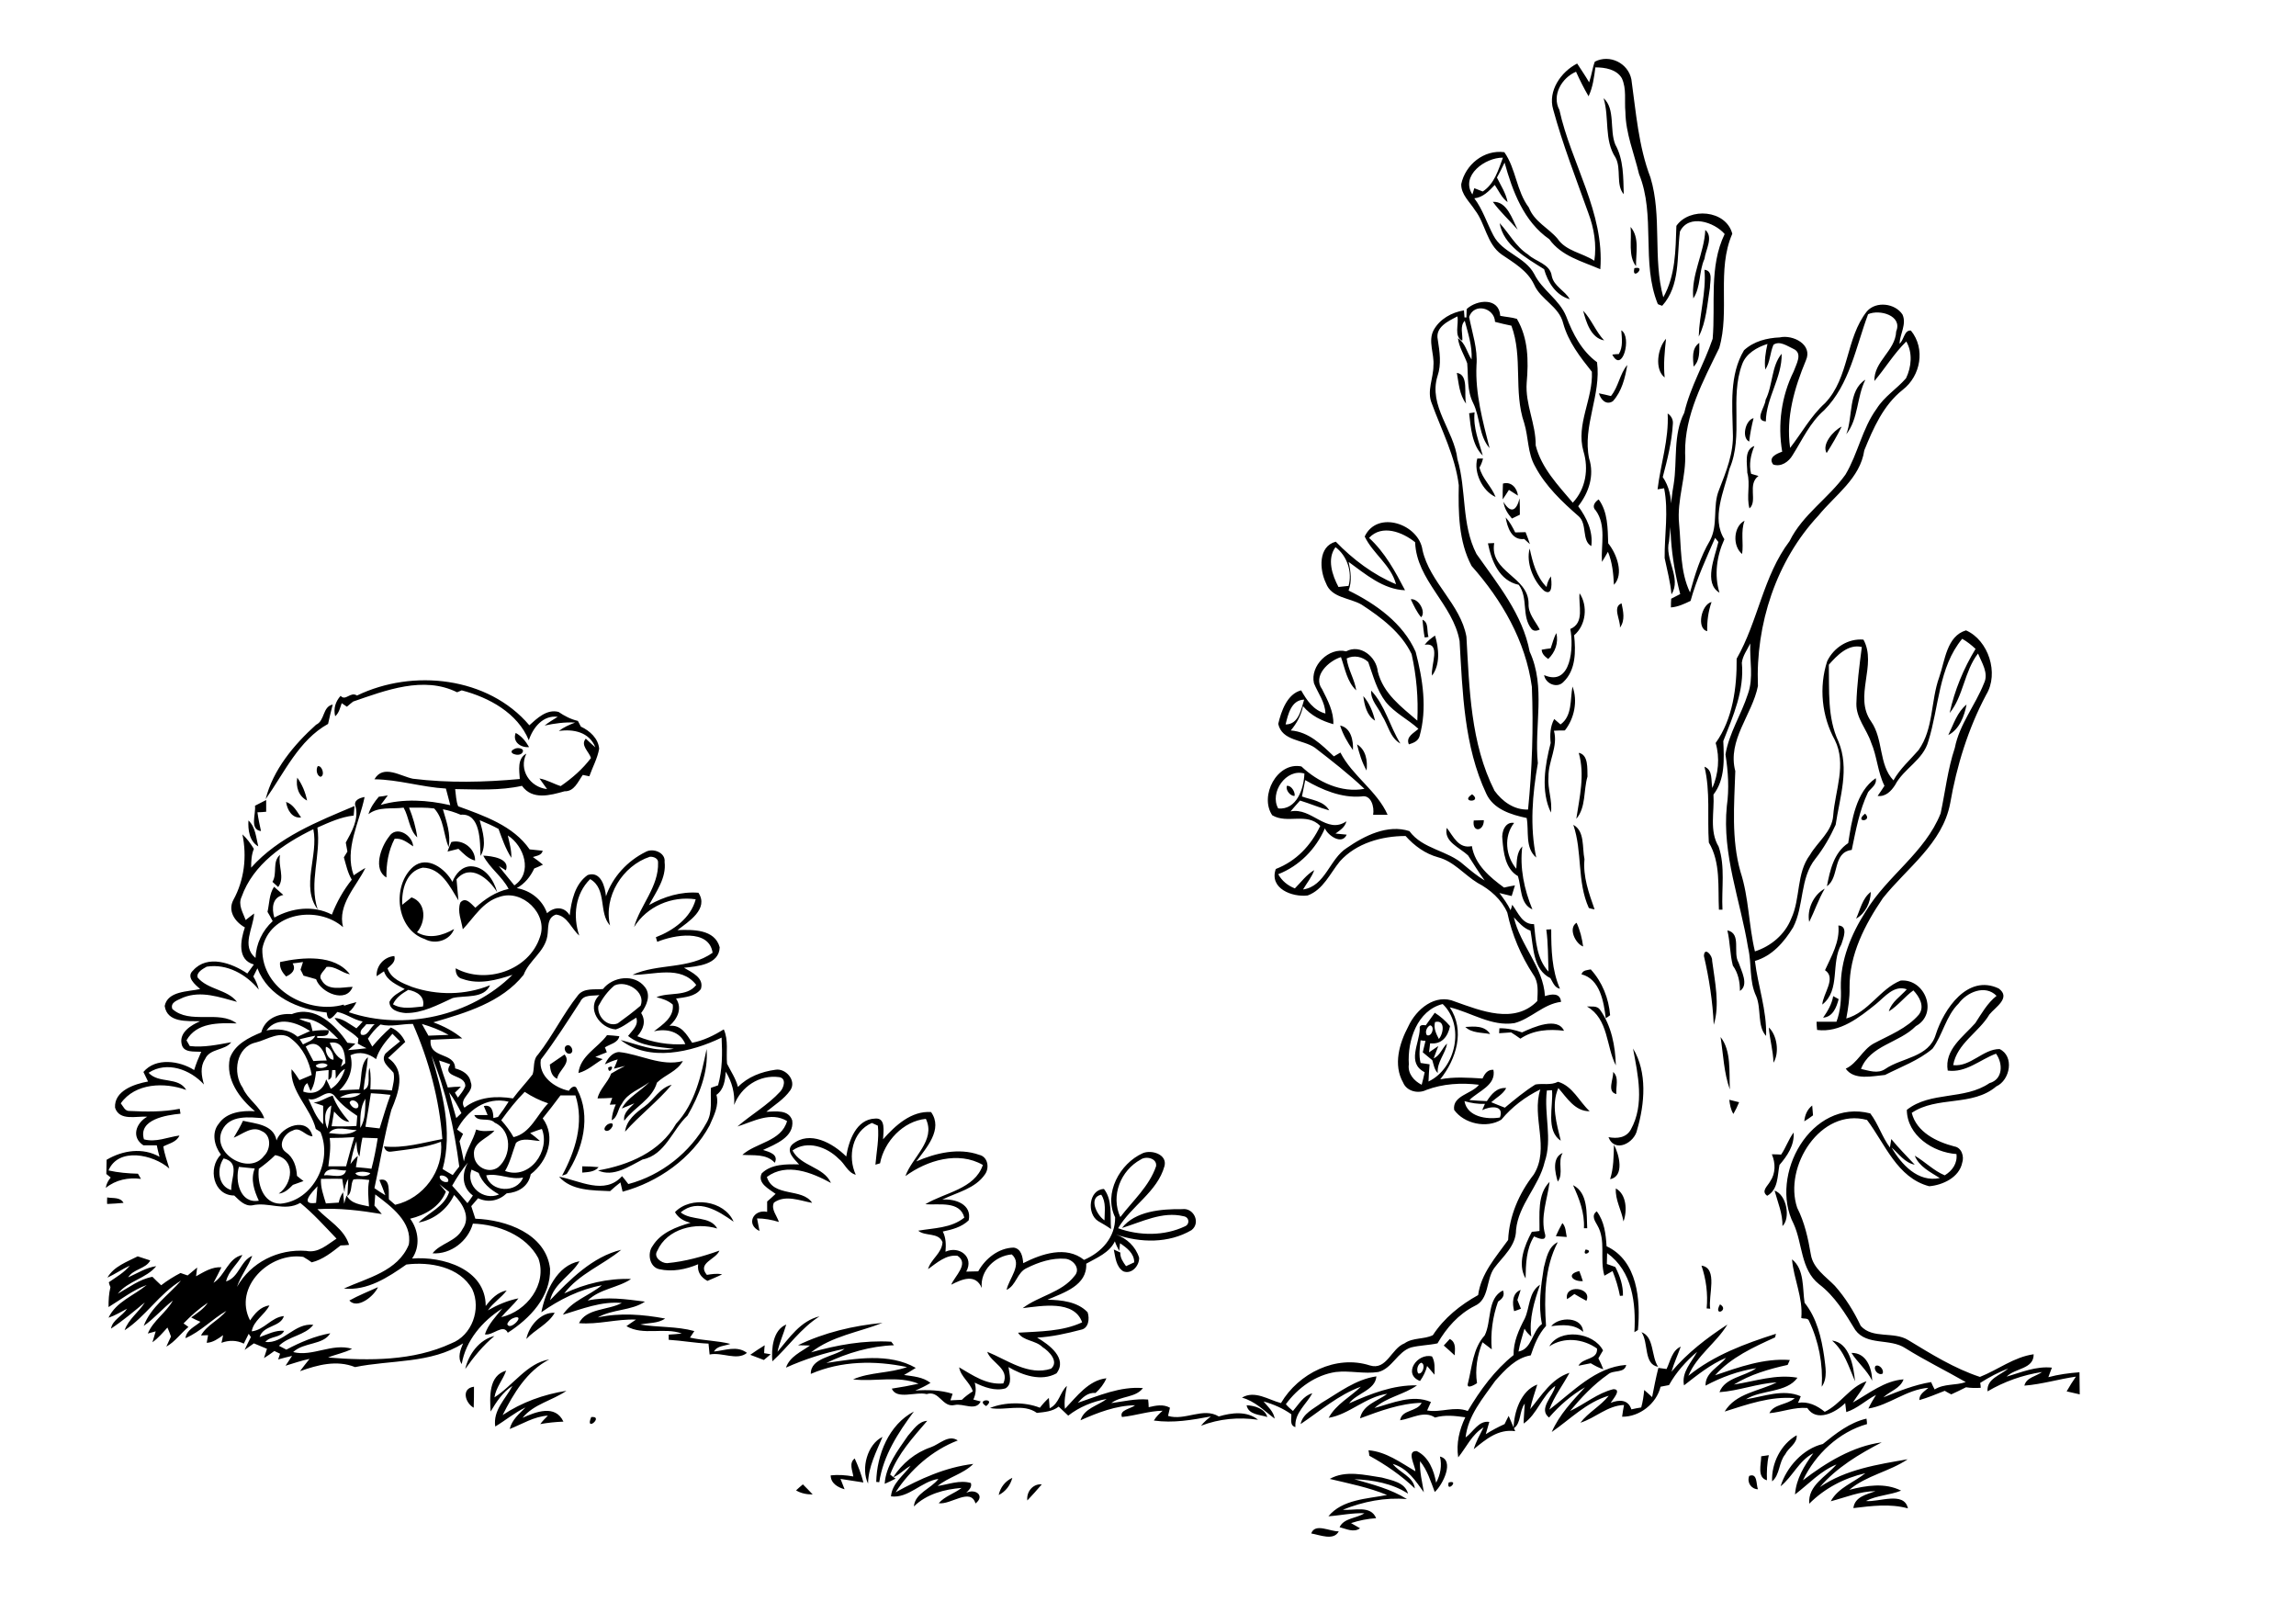
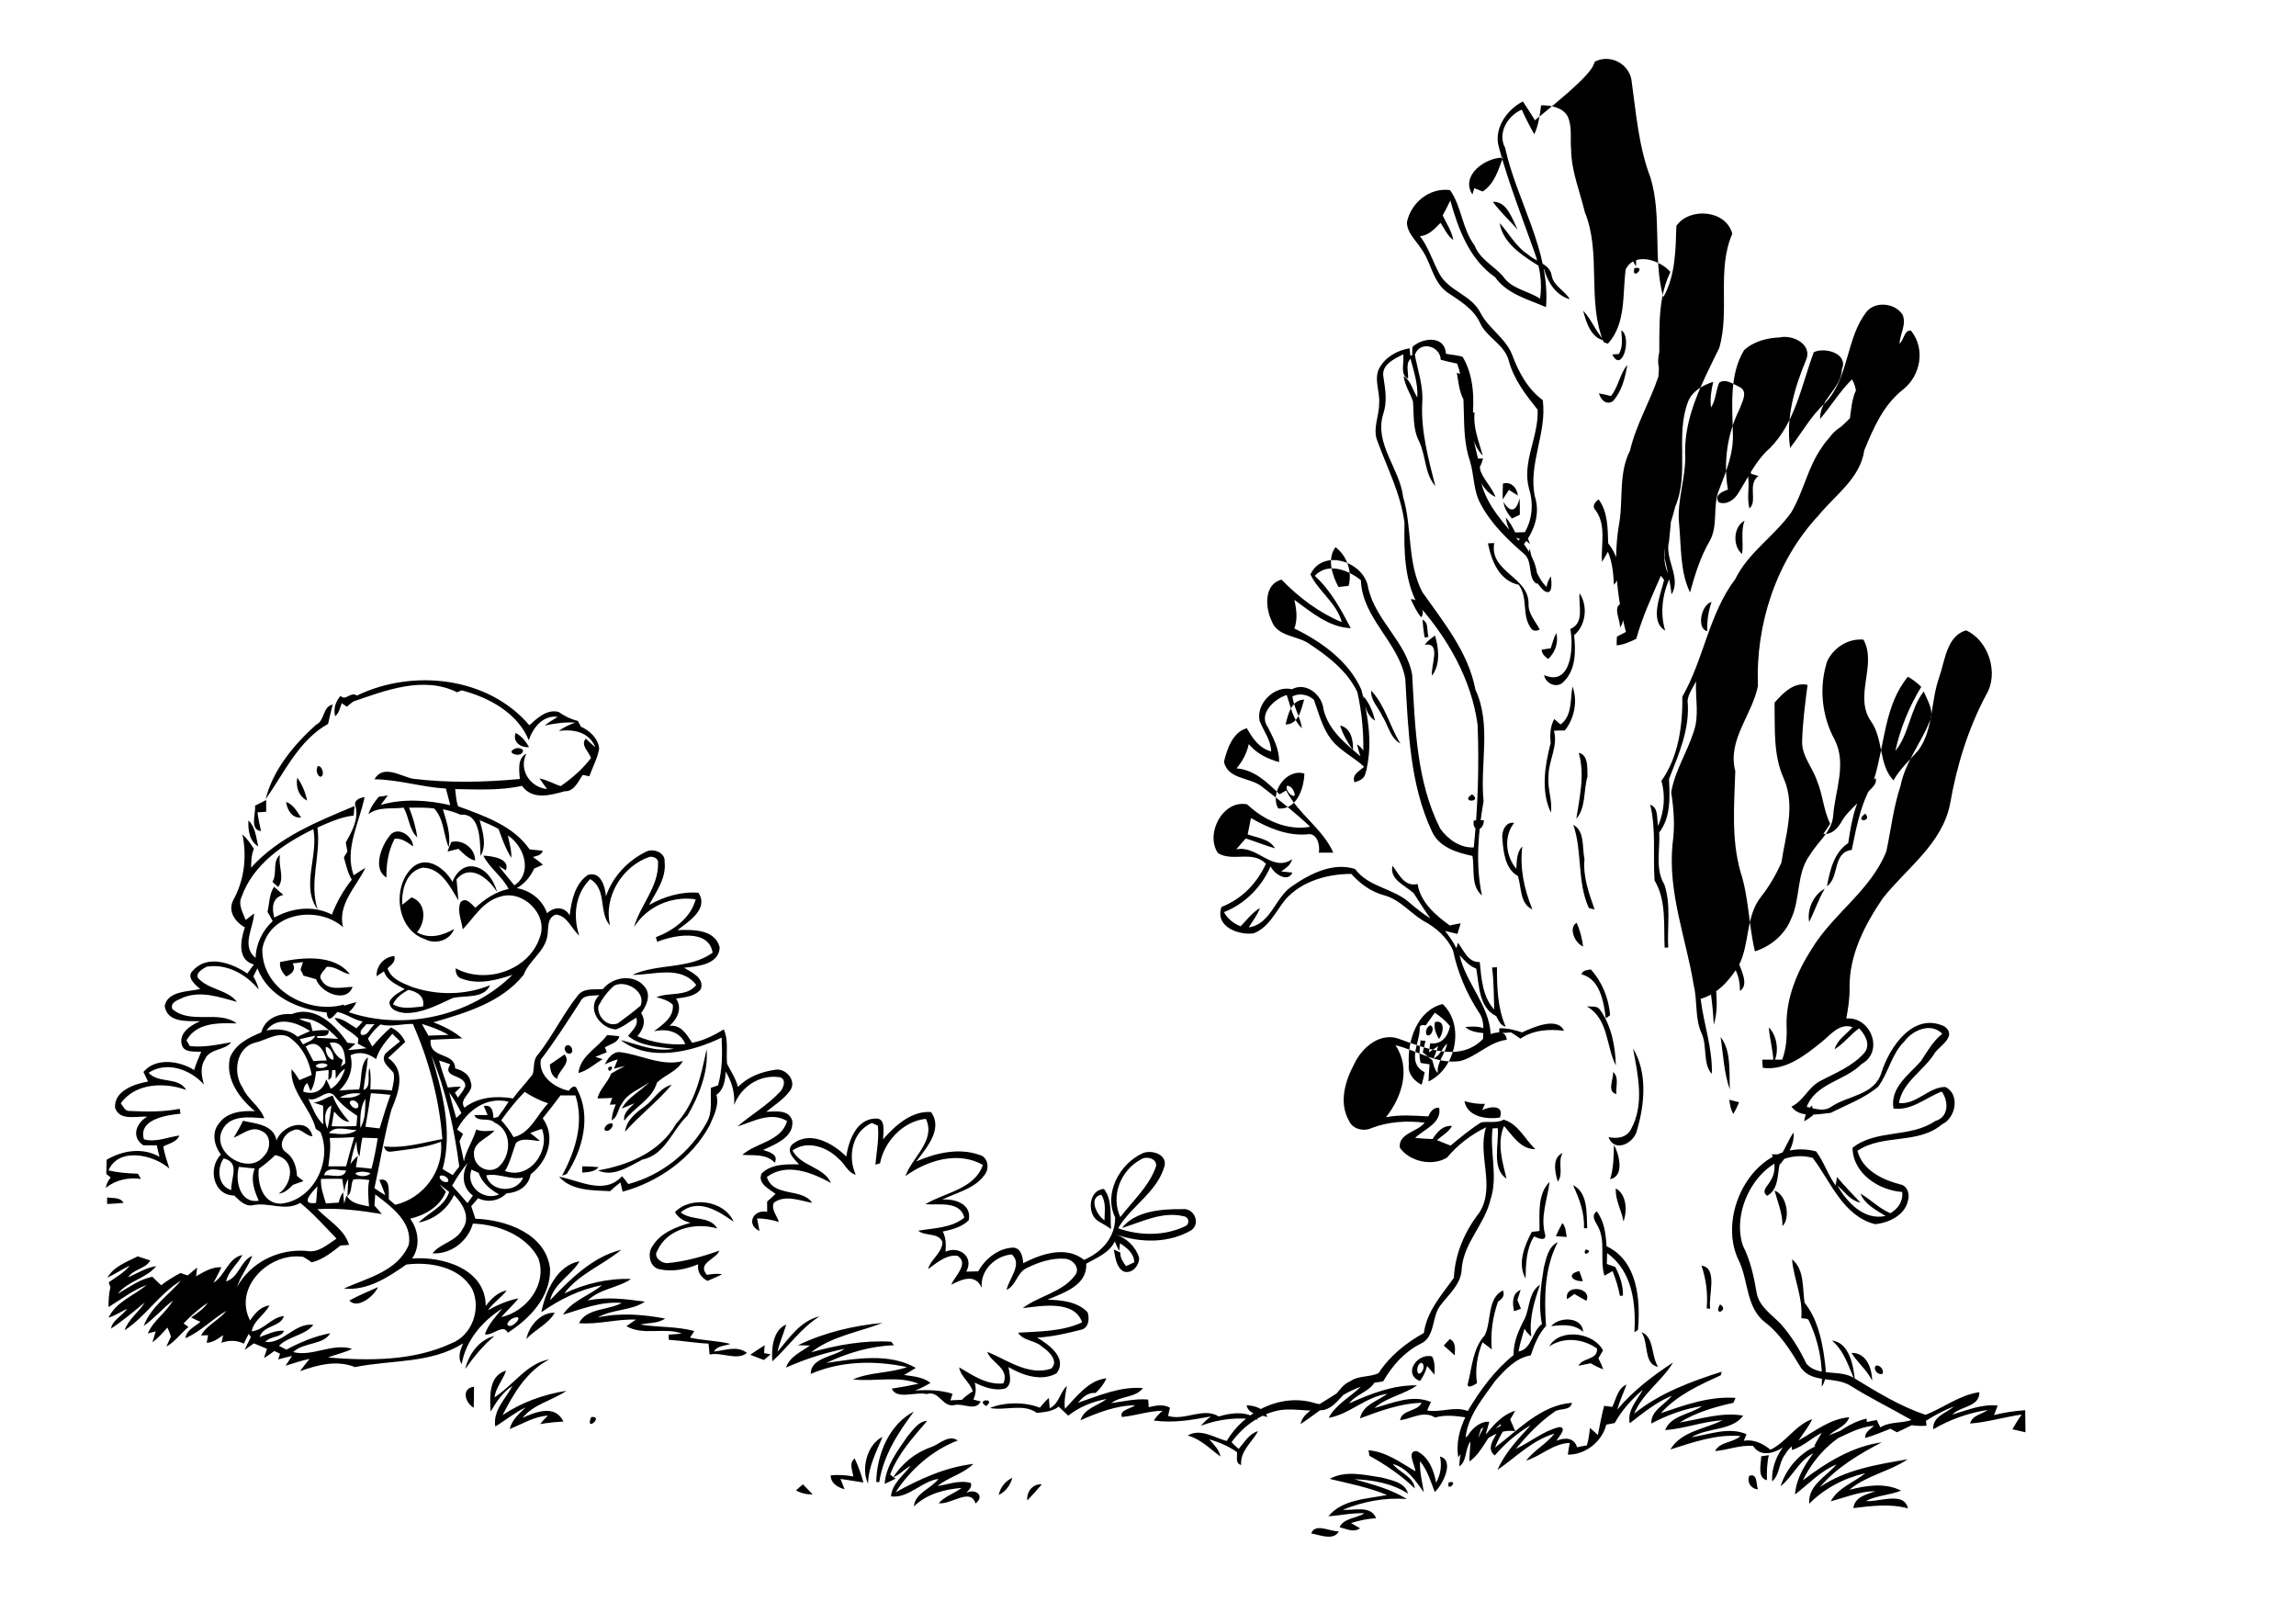
<svg xmlns="http://www.w3.org/2000/svg" version="1.2" baseProfile="tiny" id="Layer_1" x="0px" y="0px" viewBox="0 0 841.9 595.3" overflow="scroll" xml:space="preserve">
-   <path d="M480.8,562.2c1.4-4,7-0.6,10.1-0.8C489.1,565,483.9,562.7,480.8,562.2 M376.7,550.1c-0.4-3.1,2-6.2,5.3-5.9  C380.3,546.2,378.5,548.2,376.7,550.1 M291.9,546.4c0.8-0.7,1.6-1.5,2.5-2.2c1.2,1.2,2.4,2.4,3.6,3.7  C295.8,547.9,293.7,547.5,291.9,546.4 M531.2,543.5C535.4,542.4,530.2,547.6,531.2,543.5 M366.2,548.1c0.6-2.8,2.4-5.1,5-6.3  C370.5,544.5,368.7,546.9,366.2,548.1 M641.4,541.1c3.1-1.2,2.5,3.1,3.2,4.9C642.1,545.9,640.5,543.5,641.4,541.1 M487.6,542.2  c5.8-3.3,12.9-1.4,19.1-0.5c3.5,1,8.5,1.7,9.6,5.9c-5.8-3.8-12.9-5-19.7-5.3c6.6,1.9,13.4,3.6,19.3,7.3c-8-0.7-16,0.9-23.5,3.9  c4.1,0.4,10.2-1.8,12.2,3.1c-3.1,0.2-6.2,0.8-9.2,1.8c1.1,0.6,2.2,1.3,3.3,1.9c-2.3,1.7-5.1,0.2-7.5-0.4c1.6-3.4,6.2-3.2,9.1-5.1  c-4.4-0.2-8.8,0.8-13.2,1.1c5.1-6.2,14.2-6.4,21.5-7.8C501.9,545.3,494.7,543.9,487.6,542.2 M312.9,541.3c-0.3-2.2-1.7-4.9,0.5-6.6  c1.3,2.8,2.4,5.8,3.2,8.8c-2.8-0.4-5.6-0.9-8.4-1.3c0.5,1.3,1,2.5,1.5,3.8c-2.5-0.7-5.1-2.2-5.1-5.1  C307.3,540.6,310.1,540.8,312.9,541.3 M645.8,533.9c0.7-0.1,2.1-0.3,2.8-0.4c-0.7,3-0.8,6.1-0.7,9.2  C644.2,541.7,645.8,536.8,645.8,533.9 M501.8,531.7c6.4,0.5,11.8,4.5,17.2,7.7c-0.1-2.2-3.4-7.6,0.5-7.4c4.4,2.1,6.3,7.1,7.1,11.6  c1.6-3,2.2-6.3,1.4-9.6c5.5,1.3,1.1,10.3-1.9,13c-1.5-3.9-2.7-8-5.4-11.3c-0.2,3.9,0.8,7.6,1.4,11.4c-3-4.1-5.9-8.8-11.4-10.4  c2.4,3.2,7.6,4.6,8.1,9c-5-4.8-10.7-8.7-16.7-12C502.1,533.2,501.9,532.2,501.8,531.7 M341.3,530.6c3.2-1.1,6.5-4.8,9.9-2.5  c-9.4,3.6-17.4,10.7-22.8,19c8.9-4.9,18.3-9.2,28.5-10.4c-3.7,3.7-9.1,4.8-13.1,8.1c4-0.6,8.1-2.3,12.2-1.1c0.5,1.6-0.8,2.6-1.7,3.6  c3.4-1.7,7,1.1,3.4,3.9c-1.8-6-9.1,0.6-13.5-0.1c2.3-2.6,5.7-3.5,8.4-5.6c-6.3,0.5-12.8,2.2-17.5,6.8c0.4-4.9,6.3-6.5,9-10.1  c-6.3,0.9-10.9,7.2-17.4,6.4c0.4-4.7,4.5-7.6,7.2-11.2c-2.3,1.2-4,3.3-6.4,4.2C330.8,536.5,335.7,532.5,341.3,530.6 M318.3,543.9  c-2.7-5.5-0.2-14.5,5.3-17.1C321.3,532.3,318.4,537.8,318.3,543.9 M649.8,543.1c-0.3-6.6,3.2-13.6,9-16.9c0.3,3-3,4.5-4.2,7  C652.2,536.1,652.7,540.7,649.8,543.1 M332.9,526.4c2-2.2,3.8-5.3,7.1-5.5c-5.2,6.1-10.7,12-13.6,19.7c0.3,0.2,0.8,0.6,1,0.8l1,0.7  c-1.3,0.7-2.7,1.3-4,1.9C324.8,537.4,329.2,531.8,332.9,526.4 M668.4,529.4c4.8-3.9,9.9-7.9,16-9.3c0.1,0.5,0.2,1.5,0.2,2  c-10.3,2.9-18.9,11-23.5,20.6c8.5-6.5,18.3-12.5,28.9-13.9c-8.3,4.3-16.5,9.2-22.7,16.4c9.5-6.5,21.2-8.3,32.2-10.2  c-6.6,4.5-15.1,5.9-21.4,11.2c6.2-1.6,13.1-2.7,19,0.3c-4.2,1.7-8.9,1.7-12.9,3.8c4.7,0.5,14-3.7,15.4,2.7c-6.6-1.8-13.3-0.9-20-0.1  c0.5-4.2,4.9-5,8.1-6.2c-5.7,0-11,2.3-16.4,3.7c2.7-5,8.5-6.9,12.7-10.3c-7.8,1.8-14.9,5.5-20.6,11.2c-0.5-6.8,6.2-9.9,10-14.4  c-5.9,2.4-10.2,7.2-15.2,11c0.4-5.7,3.4-10.6,6.7-15.1c0.4-0.4,0.4-0.4,0,0c-5.3,2.7-7.5,8.5-12,12.1  C655.1,537.8,661.2,531.1,668.4,529.4 M216.8,519.5C221.7,519.1,214.3,525.4,216.8,519.5 M321.3,543.3c0.2-9.9,4.6-21,13.8-25.8  c-5.8,7.8-11.2,16.1-12.7,25.9L321.3,543.3 M457.1,515.2c2.9,0.1,6.7,1.2,7.6,4.3C461.9,518.6,457.8,518.7,457.1,515.2 M361.6,515.5  C357.4,513,365.5,512.4,361.6,515.5 M173.7,516.1c-3.1-1.7-4.7-7.1,0.1-7.7C173.8,510.9,173.8,513.5,173.7,516.1 M390.5,516.5  c4.3-4.5,8.7-10.5,15.2-11.2c-0.9,2.1-2.3,3.9-4,5.4c-2.8-0.3-4.8,1.7-6.5,3.6c7.7-2.6,15.6-6.1,23.9-5.4c-2.7,3.6-8.1,2.8-11.6,5.5  c4.5-0.6,8.9-1.7,13.5-1.3c0.1,0.7,0.2,2.1,0.2,2.8c2.6-0.6,5.3-1.2,7.8,0.2c-0.2,1-0.5,2-0.7,3c6.2,1.9,12.9-3.3,18.6,0.2  c4.7-1.4,10.3-2.1,14.4,1.2c-7.2-1-14.1-0.4-20.9,2.2c1-1.3,2.3-2.4,3.6-3.4c-7,1.3-13.8,2.5-20.9,1.5c0.8-1.4,2-2.5,3.2-3.6  c-5.1,0.1-9.9,1.8-14.9,2.3c-1.1-2.6,3.3-3,4.8-4.3c-7,0.1-13.7,2.7-20,5.5c1.4-4.4,6.3-5.3,9.6-7.8c-5.1,0.9-10,2.9-14.1,6.1  c-1.2-1.1-2.3-2.2-3.5-3.3c-2.3,1.8-5.2,2-8,2.3c-5-3.6-11.6-0.7-17.2-1.8c5.3-2.2,12.8-2.3,18.3-0.1c1-1.3,2.1-2.5,3.3-3.6  c0.1,0.9,0.2,2.8,0.3,3.8c3.5-1.7,3.7-5.8,6.3-8.2C390.7,510.9,390.1,513.7,390.5,516.5 M687.7,500.8c1.4-0.8,3.3,1.5,2.6,2.8  C688.8,504.4,686.8,502.2,687.7,500.8 M181.3,512.3c6.8-4.3,12-12.6,20.1-13.9c-8.2,4.2-13.1,12.5-17.1,20.4  c7-4.7,15.1-7.6,23.4-8.9c-5.2,3.6-11.9,4.8-16.1,9.9c4.9-2.2,12-5,15,1.4c-2.9,0.1-5.7,0.4-8.5,0.9c0.8-1.1,1.8-2.1,2.8-3.1  c-5.1,0.3-9.4,3.1-14,4.9c0.8-3.4,3.5-5.6,5.8-7.9c-4,1.9-7.3,4.7-11.1,7c-0.9-6,3.8-10.1,6.3-14.9c-3.6,2.3-5.9,5.9-8,9.4  c-0.3-5.3-0.8-13.2,5.7-15C184.4,505.9,181.9,508.6,181.3,512.3 M521.1,499.6c-1.3,0.6-1.8,2.6-1.1,3.9  C521.7,504.1,522.9,500,521.1,499.6 M520.7,506.3c-6.5-2.5-1-10.4,4.4-9c1.2,2.1,0.9,4.4,0.9,6.7c-0.9-1.1-1.8-2.1-2.7-3.2  C522.8,502.8,521.9,504.6,520.7,506.3 M678.9,496c5.5-0.1,7.5,5.6,7.6,10.2C684.5,502.2,681,499.4,678.9,496 M275.1,496.7  c1.7-1.2,3.5-2.4,5.3-3.5c-0.1,0.7-0.2,2.2-0.2,2.9c0.6,0.1,1.8,0.3,2.4,0.4c-0.8,0.7-1.7,1.4-2.5,2.1  C278.4,498,276.8,497.3,275.1,496.7 M671.8,491.5c6.4,0.7,7.9,9.5,8.4,14.9C677.9,501.1,676.3,495.4,671.8,491.5 M531.6,490.9  c2.4,1.2,1.9,3.8,1.8,6c-1.3-1.2-2.6-2.4-4-3.6C530,492.7,531,491.5,531.6,490.9 M170.6,501.9c1.2-5.4,5.2-10.8,10.7-12.1  C177.1,493.3,173.7,497.5,170.6,501.9 M601.9,488.4c4.7,1.7,3.5,8.8,6.1,12.7C602.6,500.2,604.6,492.3,601.9,488.4 M568.1,493.6  c3.7-6.7,16.2-5.3,19.7,1.5c-0.6,0.9-1.1,1.9-1.7,2.9c0.7,1.3,1.3,2.7,1.8,4c-1.6-0.5-3.1-1.3-4.6-2.2c-1.5,0.3-3,0.6-4.5,0.9  c1.6-3.1,7.1-2,6.8-6.3C580.5,490.8,573.5,490,568.1,493.6 M568.8,486.2c2.9-3.6,11.5-3.5,11.7,2.1  C577.2,485.3,572.9,485.7,568.8,486.2 M285.1,495.6c4.3-5.1,8.5-11.4,15.4-13c-6.9,4.4-11.4,11.1-17.3,16.5  c-0.4-4.6,0.2-11.5,5.1-13.5C287.3,489.1,285.8,492.2,285.1,495.6 M193,490.9c0.9-4.7,5.3-9.9,10.4-9.6  C201,485.5,196.2,487.4,193,490.9 M630.7,478.2C634.3,480.3,628,483,630.7,478.2 M555.2,480.7c-0.7-2.8-0.8-6.6,2.4-7.8  c-0.4,1.2-0.8,2.5-1.2,3.7c0.4,1.1,0.9,2.1,1.3,3.2C557.1,480.1,555.8,480.5,555.2,480.7 M544.4,489.6c2.6-5.1,0.8-13.6,6.7-16.5  c0.8,1.9-0.3,3.1-1.8,4.1c-2,5.6-2.8,11.6-2.3,17.5c-1.1-0.9-2.3-1.7-3.4-2.6c-1.9,4.7-2.8,9.9-2,15c-0.9,0.6-4.1,2.5-3.3-0.1  C539.8,501,540.1,494.3,544.4,489.6 M574.6,476.3c-1.1-5.7,9.4-4.3,7.1,0.6c-1.5-0.8-2.9-1.6-4.4-2.5  C576.6,475,575.2,475.9,574.6,476.3 M128.1,476.8c3.4-1.9,7-3.3,10.5-4.9C137.1,475.3,131,480.1,128.1,476.8 M580.4,469.7  c-3.8,0.2-6.2-2.6-1.3-3.7C579.6,467.2,580,468.5,580.4,469.7 M623.9,464c6.2,0.9,2.4,11.1,3.2,15.8l-1.3-0.1  C626.3,474.3,625.6,469,623.9,464 M657.1,461.7c4.6,3.6,3.8,10.6,4.6,15.9c4.5,5.6,6.2,12.9,7.2,19.8c0.4,3.6,1.4,7.7-0.9,11  c0.5-8.3-1.1-16.7-4.7-24.2c-0.4-1.1-1.9-0.6-2.8-1C661.2,475.8,657.7,468.9,657.1,461.7 M201.7,476.7c7.3-7.6,15.6-16,26.1-18.5  c-6.6,5.5-15.5,8.8-20.9,16c7.7-3.6,16-5.6,24.5-5.3c-4.6,3.2-11.5,3.6-15.9,7.9c7-1.5,14-0.5,21,0.4c-5,3.4-11.9,2.7-17.3,5.8  c8.2-1.8,16.5-1.1,24.7,0.4c-2.7,1.9-6.1,1.5-9.1,2.2c6.5,1.1,13.3,0.6,19.8,2.4c-0.4,0.6-1.2,1.8-1.6,2.4  c4.9,1.1,10.1,1.1,14.8,2.3c-2,0.8-4.8,0.6-6,2.8c4.1-0.4,8.4-2.3,12.1,0.5c-3.7,3-9.2-0.4-13.7,0.6c-0.1-1.3-0.3-2.7-0.4-4  c-4.9-0.2-9.7-1.1-14.6-1.4c0-0.5,0-1.4,0-1.9c1.6-0.1,3.2-0.2,4.8-0.4c-6.5-2.4-14.1,0.9-20.3-2.7c1.1-0.8,2.3-1.6,3.5-2.4  c-7-0.3-13.9,1.9-20.9,1.3c2.7-5.5,10.7-4.7,15.7-7.4c-7.5-0.7-14.6,2.2-21.6,4.3c3.3-5.1,9.7-7,14.3-10.8  c-8.1,1.5-15.5,5.2-22.2,9.9c1.5-7.6,5.7-17.2,14-18.7C209.6,467.5,203.2,470.4,201.7,476.7 M581.4,458.1  C584.9,458.5,579.8,461.3,581.4,458.1 M566.1,464.7c0.9-3.4,1.6-7.6,5.1-9.3c-4.9,9.4-5,20.3-4.3,30.7c-2.8,3.1-4.3,6.9-5.6,10.8  c-5.5,0.9-9.4,5.3-13,9.3c-4.5,6.4-10,12.7-10.9,20.8c2.8-2,4.8-6.3,8.7-5.7c-0.4,1.5-0.9,3-1.3,4.5c2.2-1.4,4.5-2.6,6.9-3.7  c0.4-0.8,1.1-2.3,1.5-3c0.8,1.9,1.6,3.8,2.4,5.6c-6.2-0.9-10.8,3-15.2,6.6c0.8-2.8,2.3-5.4,3.6-8c-4.3,2.6-6.3,7.3-9.3,11  c-0.8-5.1,0.4-10.1,2.6-14.7c-3.7-0.5-7.4-1-11.1,0.1c-4-2.7-8.6,0.4-12.8,1c0.6-4,6.2-3,7.9-6.4c-7.9,0.2-15.3,3-22.6,5.7  c1-5,6.4-6.3,10-9c-8,1.1-14,7.6-21.5,8.8c2.7-5,7.9-7.6,11.8-11.4c-8.3,3-14.9,8.9-22.1,13.7c0.8-3.9,4.8-5.6,7.7-7.8  c6.4-3.8,12.5-8.6,20.1-9.7c-0.4,5.1-7.2,6.1-10,9.9c-0.4,0.4-0.4,0.4,0,0c7.9-3.5,16.1-6.8,24.9-6.6c-4.8,3.4-11.1,4.3-15.6,8.3  c6.6-1.8,13.9-5.1,20.7-2.2c-0.5,1-0.9,2.1-1.4,3.1c5,0.9,10-1.7,14.9,0.2c4.5-7.6,9.9-15,16.8-20.5c-0.1-4.8,1.9-9.2,4.1-13.4  c1.9-4.1,1.4-9.7,5.6-12.4c-2.1,6.1-4.1,12.5-3.2,19c-1-0.8-1.9-1.8-2.5-2.9c-0.8,2.8-1.7,5.5-2.2,8.4c5-0.9,4.9-7.4,8.6-10.1  C564,478.5,565,471.5,566.1,464.7 M570.5,453.2c0.7-1.6,1.5-3.2,2.4-4.8c1.3,1.4,1.2,3.3,1.6,5.1  C573.1,453.4,571.8,453.3,570.5,453.2 M585.7,449.2c-0.9-1.6-2.3-3.6-0.2-5.1c2.8,3.7,3.3,8.3,3.6,12.8  c11.4,5.3,12.5,19.8,11.5,30.7c-0.3,0.2-0.9,0.6-1.3,0.8c0.6-10.6-0.7-22.3-10-29c0,1-0.1,3-0.1,4c1,0.4,2.1,0.7,3.1,1.1  c1.7,3.3,2.9,6.8,2.8,10.5l-1.1,0.1c-0.6-3.1-1.5-6.1-2.7-9.1c-1,0.6-2,1.1-3,1.7C586.5,461.6,589,454.8,585.7,449.2 M247.5,444.4  c5.7-6,18.1-4.4,21.5,3.5c-5.5-3.9-13.1-8.8-19.4-3.4c4,3.2,10.7,1.1,13.4,5.9c-7.9-2.4-18.4,0-22,8.2c-1.5,2.3,1.5,4.5,3.6,4.5  c6.6-0.6,13-2.4,19.2-4.6c-1.3,3.3-8.3,4.5-4.6,8.9c1.8-0.3,3.7-0.6,5.6-0.2c-1.8,0.9-3.6,1.6-5.4,2.4c-2.4-1.3-3.8-3.3-3.4-6.1  c-4.5,1.9-9.5,2.9-14.3,1.8c-3.6-0.8-4.4-5.9-2.4-8.5c3-4.9,8.7-7,13.9-8.5C250.7,447.7,248.7,446.5,247.5,444.4 M39.3,439  c2.1,0.4,4.8-0.2,6,2c-2,0.2-4,0.3-6,0.4C39.2,440.8,39.3,439.6,39.3,439 M650.7,436.5c4.5,1.5,5.9,10.2,2.9,13  C653.7,445,651.9,440.9,650.7,436.5 M592.5,435.7c4,2.2,4.2,8.3,2.8,12.1C594.6,443.7,592.2,439.9,592.5,435.7 M405,447.4  c0-3.2,0.7-6.6-1.2-9.4C399,439,402.1,445.5,405,447.4 M402.7,447.7c-4.3-2.7-3.5-11.6,2.1-11.8c3.2,4.1,2.2,9.8,2.6,14.7  C406,449.6,404.3,448.6,402.7,447.7 M576.8,434.5c5.6,2.8,4.9,10.4,5.2,15.8c-0.3,0-0.9,0-1.2,0  C581.1,444.7,579.1,439.5,576.8,434.5 M564.5,451.3c0.1-6-0.9-13.4,3.7-18c-0.8,6.5-3.5,12.9-1.6,19.4c0.4,2.7-2.9,1.1-4.1,0.6  c-2.9,4.6-3,10.2-3.1,15.4c-3.1-5.3-0.4-12.1,2.3-17.1C562.3,451.6,563.7,451.4,564.5,451.3 M213.5,427.6c2,0,4,0.1,6,0.3  c-1.5,1.8-3.9,1.8-6,2C213.5,429.3,213.5,428.1,213.5,427.6 M571.2,433.2c-1-3.3-2.2-8.8,1.8-10.5C571,426,573.5,430.3,571.2,433.2   M591.8,419.7c1.9,3.4,4,11.6-1.4,12.6C591.7,428.2,591.7,423.9,591.8,419.7 M653.1,423.3c1.8-2.6,2.7-5.6,4.6-8.1  c0.3,4.7-2.3,8.5-5.2,11.9c-0.8,4-0.4,9-4.5,11.3c-2.4-1.7,0.2-3.6,1.1-5.3c2-2.9,2-6.7,0.6-9.9  C650.7,423.2,652.3,423.2,653.1,423.3 M223.3,412c2.8-1,0.8,2.9-1,2.6C220.7,414.2,222.4,412.2,223.3,412 M418.3,425.1  c-7.4,4-11.1,13.3-7.5,21.1c4.6-6,10.6-11.3,13.1-18.6C424.4,424.7,420.3,423.7,418.3,425.1 M323.8,417.7c4.5-5.1,10.4-10.5,17.6-10  c4.5,6.3-1.7,13.1-5.4,18.1c7.1-3.1,15.6-5.1,23.1-2.4c3.1,0.7,3.8,4.7,2.1,7.1c-3.6,5.3-10.2,6.6-15.7,9.3c4.7-0.4,11,1.7,9.7,7.6  c-2.6,2.5-6.1,3.4-9.5,4.1c1.2,2.3,1.2,4.9,1,7.4c5-2.3,10.6,1.9,7.6,7.3c1.4,0,2.9-0.1,4.4-0.1c2.6-4.7,7.5-8.6,13-8.7  c2.8,0.4,3.3,3.4,3.5,5.7c6.7-3.4,15.7-6.5,22.3-1.2c6.5-2.8,11.5-8.3,11.4-15.6c-4.3-8.8,1.7-19.7,10.1-23.5c3.2-1.4,9.1,0.4,8,4.7  c-2.6,9.5-12.2,14.6-17,22.8c7.8,2.8,16.9,2.9,24.5-0.7c1.9-0.8,1.6-3.4-0.5-3.7c-7.8-1.9-15.3,2.1-22.6,4.3  c4.8-6.2,14.5-7,22.1-6.9c4.2-0.6,6.9,5,3.4,7.7c-8.4,4.9-18.7,4.7-27.7,1.6c4,1.4,7.2,4.4,8.5,8.5c0.1,2.9-2.7,6.2-5.8,5  c-2.7-1.7-2.9-5.2-3.5-8c0.6,0.3,1.8,0.8,2.4,1.1c-0.1,1.9,1,3.5,2.1,5c1-0.5,2-0.9,3-1.4c0-3.3-2.7-5.3-5.2-7l-0.3,2.8  c-0.6-1.1-1.2-2.3-1.6-3.5c-2,4.2-6.6,6-10.5,8.2c0.4,8-8.2,10.6-14.2,13.2c5.1,0.1,11,0.7,14.7,4.6c0.8,2.3,0.4,5.9-2.4,6.4  c-5.3,1.4-10.7,2.6-16.1,2.9c4.3,2.5,11.3,7.6,7.1,13.1c-5.6,3.1-12.5,0.7-17.6-2.3c0.3,2.5,1.6,6.2-1.1,7.8  c-3.8,1.1-7.8-0.4-11.3-2.1c0.6,2.1,0.5,4.2-0.5,6.2c0.7,0.2,2,0.5,2.7,0.7c-1.8,3.7-6.4,0.6-9.5,1.3c-4.6,1.1-5.6-5.5-10.3-4  c-4-1-11,2.2-12.8-2c3.3-0.5,6.6-1.1,9.8-1.8c-7.6-3.1-16.1-0.6-24-1.6c6.2-2.7,13.4-2.2,19.8-4.5c-11.8-2.5-24.2-2.3-35.3,2.5  c-0.1-6,8.5-6.2,12.4-9.2c-7.4,1.5-14.6,3.8-21.5,6.9c1.4-4.1,5.6-5.8,8.8-8.1c-1.1,0-3.3-0.1-4.4-0.1c9.7-4.7,20.4-7.2,31-8.2  c-8.6,3.4-18.5,4.8-26.2,10.8c9.5-2.7,19.4-4.5,29.4-3.9c0.3,0.3,0.7,1,1,1.3c-8.6,0.3-17.1,2.8-24.8,6.5c10.7-1.6,23-3.8,32.8,1.8  c-1.4,0.9-2.9,1.8-4.3,2.6c3.3,0.5,6.9,0.7,9.7,2.9c-1.8,1.1-3.6,2-5.6,2.8c4.6-0.3,9.3-0.2,13.7,1.2c-0.2,0.6-0.6,1.8-0.8,2.4  c1.4-0.1,2.8-0.1,4.2-0.2c1.2-1.2,2.6-2.2,4-3.1c-1-3.3-4.4-5.3-5-8.8c5,2.9,10,6.5,16.2,5.9c2.5-5.5-4.6-7.6-5.9-11.6  c7.4,3,15.1,8.9,23.4,6.2c3-2.6-0.7-6.4-3.1-7.9c-2.6-2.6-7.1-2.2-9-5.3c7.9-0.5,16.2-0.4,23.5-3.8c-2.9-8.3-14.9-6-21.8-5.2  c5.9-4.5,14.3-5.7,19-11.8c2.4-2.6-0.4-6-3.3-6.3c-4.9-0.4-9.8,1.2-14.2,3.4c-3.6,1.6-3.8,6.3-7.4,8c0.8-4.1,6-9.4,1.9-13  c-6.1,0.5-11.7,5.9-11,12.3c-2.3-5.4-7.3-3.2-11.2-1.2c1.3-3.2,6.7-7.7,2.3-10.6c-4.2-0.5-7.6,2.6-10.8,4.9c1-3.7,5.1-5.8,5.3-9.9  c-1.5-3.7-6.3-2-8.9-4.2c5.7-1,12.1-0.9,16.9-4.8c-1.6-6.3-9.5-4.5-14.3-4.9c7.1-4.3,18.1-5.5,21.1-14.4c-9-5.2-20.5-1.7-28.4,4.1  c2.4-6.9,11.3-13.1,7.5-21c-8.3,0.8-15.3,8.3-16.8,16.3c-0.4,0.1-1.3,0.4-1.7,0.5c0.4-4.8,1.4-9.5,0.9-14.3c-0.5-0.2-1.6-0.7-2.2-1  c-7.2,3.1-9,12.3-5.9,19c-3-0.8-4-4.1-6.3-5.9c-4.3-4.3-11.5-6.9-16.9-3c3.1,5.9,11.4,5.9,14.1,11.9c-7-3.8-16.2-7.6-23.5-2.2  c2.3,7.6,13,3.9,16.6,9.5c-4.5-0.8-9.8-3.1-14-0.1c-1.2,2.4,1.1,4.8,1.8,7.1c-2.6-0.8-5.3-1.3-8-1.3c0.3,1.5,0.6,3.1,0.9,4.6  c-5.1-2.3-2.3-8.1,2.8-7c0-1.3,0-2.6,0-3.8c1-0.9,2.1-1.8,3.1-2.8c-2.4-1.8-6.8-3.9-5.1-7.5c3.5-3.5,9.1-3.4,13.7-3.3  c-1.7-1.9-5.1-4.9-2.4-7.4c6.3-5.2,14.8-0.4,19.7,4.5c0.9-5.8,3.7-13.7,10.6-13.9C324.9,409.7,323.9,414.9,323.8,417.7 M661.6,411.1  c0.2-2.3,1.1-4.4,2.9-5.8c0.1,0.9,0.2,2.7,0.3,3.6C663.8,409.7,662.7,410.4,661.6,411.1 M634.1,403.2c0.9,0.2,2.7,0.7,3.6,0.9  c-0.6,1.5-1.3,2.9-2.1,4.3C634.6,406.8,634.3,404.9,634.1,403.2 M236.3,405.7c3.5-2.5,5.6-6.9,10-8c-5.2,6.2-11.8,11.2-17.1,17.2  C229.7,410.7,233.1,408,236.3,405.7 M592.7,401.1c-3.6-0.8-1-5.5-1.2-8.1C593.8,395,592.4,398.5,592.7,401.1 M223,391.4  C226.2,389.7,223.1,394.8,223,391.4 M201.6,390.3c1.8-1.2,3.6-2.5,5.4-3.7c2.7,3.1-2.3,5.8-2.7,8.9  C202.2,394.6,201.8,392.3,201.6,390.3 M221.8,390.2c1-2.1,2.7-4.4,5.2-4.5c7.8,0.8,15.4,5.4,23.4,3.3c-2.1,3.8-6.5,5-9.5,7.9  c-1.8,6.2-8.3,9-12,14c-0.5-2.9,2-4.6,3.7-6.4c-1.5,0.6-3,1.3-4.6,1.9c2.2-4.1,6.9-6.3,10.1-9.7c-3.4,2.7-8,3.9-10.1,8  c-1.5,1.8-1.4,4.9-3.7,6c0.1-2,0.7-4,1.5-5.8c-0.6,0-1.7,0.1-2.2,0.1c0.2-0.6,0.7-1.9,0.9-2.5c-1.8,0.1-3.6,0.2-5.4,0.2  c0.8-3.5,3.8-5.8,5-9.1c1.6-1,3.3-1.9,5.1-2.8c-1,0.3-3.1,0.7-4.1,1c0.4-0.8,1.1-2.6,1.4-3.4C224.9,388.8,223.3,389.5,221.8,390.2   M598.8,384.4c5.3,8.7,4.3,20.3,1.5,29.8c-0.9,4.8-8.2,8.7-10.5,2.7c3.1,0.6,6.5,0.3,8.2-2.8C603.1,404.9,600.6,394.1,598.8,384.4   M247.9,412c7-7.5,9.2-17.7,11.2-27.4c0.7,8.5-2.8,17.1-7,24.4c-5.6,5.2-8.1,14.4-16.5,16.1c-4.9,2.5-10.7,6.6-16.3,4  C230.4,427.2,242.1,422.3,247.9,412 M208.1,383.2c1.5-0.2,2.6,2.6,0.9,3.1C207.2,386.6,206.2,383.6,208.1,383.2 M630.9,380.2  c4,5,3.1,12.9,3.4,19.2C632.1,393.3,631.9,386.6,630.9,380.2 M212.1,393.4c0.7-6.4,7.1-9.2,10.5-13.9c1.5,0.1,3,0.2,4.5,0.4  c-0.5,2.5-3.5,2.9-5.3,4.1c0.2,0.4,0.6,1.4,0.7,1.8c-1.4,0.5-2.8,1.1-4.2,1.7c0.7,0.2,2,0.6,2.7,0.8  C218.1,390,215.5,392.5,212.1,393.4 M648.6,376.7c3.1,2.9,3.9,9.4,1.7,12.9C650.2,385.2,648.9,381,648.6,376.7 M537.3,376.5  c3.2-0.2,7.1-0.6,9.1,2.6C543.3,378.5,539.7,378.8,537.3,376.5 M558.1,378.5c4.3-2,13-5.8,15.4-0.6c-5.5-0.7-11.3-0.3-16,2.9  c-1.1-0.8-2.3-1.6-3.4-2.3c-1.5,0.1-2.9,0.2-4.4,0.3l0.1-1.8C552.7,376.9,555.5,377.6,558.1,378.5 M581.9,369  c1.6,0.1,3.7-0.4,4.8,1.2c4.2,5.9,5.6,13.3,5.8,20.4C588.9,383.7,589.9,373.6,581.9,369 M672.2,365.2c0.5,0.3,1.5,0.8,2,1.1  c-0.8,3-2.1,6.5-5.7,6.8C670.2,370.7,671.7,368.1,672.2,365.2 M579.9,357.2c0.5-1.6,2.1-1.5,3.4-1.8c4.2,4.6,6.6,10.6,7.1,16.8  c-0.4,0.3-1.2,0.9-1.6,1.1C588.1,367.4,586.7,358.9,579.9,357.2 M102.7,352.7c8.2-1.8,20-2.9,25.6,4.5c-3-0.5-5.3-3.1-8.6-2.7  c-0.8,1.5-3.2,3-1.8,4.8c2.2,4.2,7.6,2.6,11.4,2.5c-2.3,6.2-11.7,2.2-13.4-2.8c-1.5-0.4-3-0.9-4.6-1.3c-0.3-0.6-0.8-1.7-1.1-2.2  c0.3-0.9,0.6-1.9,0.9-2.8c-1.3,0.2-2.6,0.4-3.8,0.5c1.4,2.3-0.3,3.9-2.4,4.8C103.6,356.6,102.4,354.9,102.7,352.7 M144.1,368.2  c3.4,2,7.3,1.1,11,0.8c0.8-3.7-2.2-5.5-5.4-6.1C147.5,364.2,145.2,365.7,144.1,368.2 M138.1,357.9c-0.2-3.8,2.7-7.1,6.5-7.4  c0.6,2.1-1.2,3.3-2.5,4.5c1.3,3.9,5.4,5.4,8.9,6.8c9.3,3.2,19.6,3.1,28.7-0.6c-2.3,5.1-9.2,3.6-13.7,4.7c-5.5,2.5-11.1,5.6-17.3,5.5  c-2.4-0.2-5.9-1-5.9-4.1c1.1-2.3,3.5-3.4,5.6-4.7c-2.9-1.6-6.5-3-7.6-6.5C139.9,356.7,139,357.3,138.1,357.9 M624.8,350.5  c0.1-3.6,3.2-0.2,3,1.7c1,7.7,2.9,16.1,0.6,23.5C628,367.1,626.7,358.7,624.8,350.5 M633.4,341.1c5.3,1.1,1.9,8.2,4.1,11.8  c1,3,3.9,8.2,0.5,10.4c0-3.3-0.6-6.5-2.6-9.3C634.3,349.7,634.4,345.3,633.4,341.1 M674.1,339.3c3.7,0.2,1.8,4.7,1.1,6.9  c-4,6.9-0.2,16.7-7,22.1c0.2-3.9,5.3-9.8,1-12.6C671.5,350.6,674.7,345.3,674.1,339.3 M580.5,347c-2.8-1-5.6-6.7-2.4-8.7  C579.4,341.1,580.1,344,580.5,347 M680.6,336.8c1.5-3.3,2.3-7.5,5.4-9.8C685.9,330.9,684,334.9,680.6,336.8 M663.4,338  c-0.9-4.6,1.6-10,5.7-12.2C666.8,329.7,665.4,334,663.4,338 M151.5,317.8c5.2-4.3,11.8,0.7,14.4,5.5c1.1-2.9,3.5-5.7,6.8-5.7  c5.1,0.1,8.4,5,9.6,9.5c-3-4.9-9.8-10.8-14.9-4.7c0.2,2.6,0.5,5.2,0.7,7.7c-3.1-5-6.3-11.9-13.1-12c-6.1,1.3-7.8,8.2-7.5,13.6  c1.1-0.9,2.3-1.8,3.4-2.7c5.5,1.9,5.3,9,2,12.8c4.4,2.6,9.5,1.2,13.6-1.2c-1.5,4.2-6.9,5.8-10.7,3.7  C145.2,340.8,143.6,324.7,151.5,317.8 M99.9,323.3c1.9-3.1-0.2-7.4,2.8-9.9c-0.9,3.9,1.9,8.4-0.7,11.8  C101.5,324.7,100.4,323.8,99.9,323.3 M165.5,308.7c4.2-1.1,8.8,2.4,8.7,6.8c-2.5-0.6-4.3-2.6-6.1-4.3c-1.3,0.3-2.7,0.7-4,1  C164.5,311,165,309.8,165.5,308.7 M142.6,306.8c2.7-4.4,8.7-0.6,8.9,3.5c-2.1-1.4-4.1-3.1-6.8-2.8c-2.3,4.4-3.1,9.3-3,14.2  C136.7,318.8,139.6,310.6,142.6,306.8 M576.9,302.4c4.3,2.3,3.2,8.4,4.1,12.6c-0.6,6.4,1.6,12.4,3.7,18.4c-0.5-0.1-1.6-0.3-2.1-0.5  C578.2,323.2,580.3,312.3,576.9,302.4 M550.9,307.7c-0.4-2.6,1-6.6,4.3-6c-3.9,4.9-3.1,12.2,0.8,16.8c0.2-2.9,0.1-6,2.2-8.2  c-1,7.9,0.7,15.8,3.7,23.1c-4.6-2-4-8.1-5.3-12.2C551.9,318.5,551.3,312.5,550.9,307.7 M91.1,300.8c2.6,2.4,2.8,6.3,3.6,9.5  C91.4,308.4,90.9,304.2,91.1,300.8 M540.4,300.8c0.9,0,2.7-0.1,3.7-0.1C544.1,304.9,539.7,305.3,540.4,300.8 M683.9,298.3  C686.9,301.3,679.6,301.7,683.9,298.3 M104.9,294c2.7,0.9,4,3.6,5.5,5.7C107.1,300.1,105.3,296.9,104.9,294 M93.5,295.4  c1.4-0.7,2.7-1.4,4.1-2.1c0,1.4,0,2.8,0,4.3c-0.8,0.1-2.4,0.2-3.2,0.2c0.3,2.3,0.8,4.6,1.3,6.9C91.4,304.1,93.9,298.4,93.5,295.4   M539.8,291.2C543.9,294.3,535,294.3,539.8,291.2 M471.9,288.1c1.6-0.2,3.1,2.3,2.8,3.7C473.1,291.9,471.3,289.6,471.9,288.1   M677.7,309.1c1.3-8.3,2.8-18.8,10.1-23.8c0.5,2.4-1.6,3.5-2.8,5.1c-3.2,6.7-4.5,14-6,21.2c-7.2,0.9-4.4,10.1-9.1,13.3  C671,319.2,672.4,312.6,677.7,309.1 M109,285.1c1.8,2.5,3,5.4,3.6,8.4C109.5,291.9,108.4,288.5,109,285.1 M116.5,280.9  c1.6-0.4,2.8,3.5,1,3.9C116.1,284.3,115.8,282.1,116.5,280.9 M578.9,276c3.6,0.7,3.1,5.8,3.2,8.7c-1.5,5.1-0.5,11.3-4.1,15.5  C579.2,292.2,581.2,284.1,578.9,276 M188.6,274.6c1-0.7,4.1-0.3,2.9,1.4C190.3,277.7,185.5,276,188.6,274.6 M497.6,272.9  c3.3,2,3.9,6.1,3.5,9.6C499.4,279.5,498.4,276.2,497.6,272.9 M189.1,268.7c2.2,1.2,3.7,3.1,4.9,5.2C191,274.2,187.8,272,189.1,268.7   M491.4,266c4,0.8,4.9,5.6,4.7,9C494.1,272.2,492.4,269.2,491.4,266 M714.4,269.5c1.9-3.9,3.3-8.5,6.7-11.2  C720.3,262.5,718.5,267.4,714.4,269.5 M115.9,265.7c3.3-1.5,2.3-6.6,6.1-7.4c-0.6,2.4-1.2,4.7-1.7,7.1c-10.7,5.9-16.1,18-22.9,27.6  C100.1,282.2,107.8,273,115.9,265.7 M499.9,255.2c2.2,2.5,3.5,5.7,4.3,9C501.2,262.4,500.3,258.5,499.9,255.2 M502.8,253.2  c5.1,5.4,6.8,13.1,10.7,19.4c-3.8-2.1-4.5-6.8-6.7-10.2C505.4,259.3,502.5,256.7,502.8,253.2 M576.6,251.7c2,5.2,0.7,11.7-2.8,16.1  c-1.3,0-2.7,0-4,0.1c1.6,5.8-2.1,11.1-2,16.9c-0.4,4.4,1.5,8.7,0.9,13.1c-3.8-7.8-2.2-17.4-0.1-25.5c-0.3-3-0.2-6,1.3-8.8  c0.6,0.5,1.7,1.5,2.3,2C576.6,262.5,575.7,256.4,576.6,251.7 M188.9,483c-1.4,0.4-2.3,1.1-2.9,2.4  C186.8,488.2,192.6,482.2,188.9,483 M137.6,437.9c-0.1,1.3-0.2,2.7-0.3,4.1c0.9,1,1.9,2.1,2.7,3.1c-7.8-1.3-15.6-2.3-23.6-1.8  c4,4.2,9.8,7.2,11.6,13.1c-0.8,0.1-2.4,0.2-3.1,0.2c-3.2,2.5-6.5,5.2-10.6,6.2c-1-0.7-2-1.4-3.1-2c-12.3-1.9-25.8,11.1-19.5,23.3  c1.7-2.5,3.8-5.1,7.1-5.5c-1.8,3.5-5.8,5.5-6.5,9.5c4.6-0.5,7.2-5.2,11.8-5.6c-1.2,4.1-7.6,3.3-8.9,7.7c2.9-1,5.8-2.6,9-2.3  c-1.3,2.7-5.1,1.8-6.9,4.1c6.6,0.7,10.7-7.1,17.6-6.3c-3,3.9-9,4.1-12.6,7.7c0.9,0.5,1.8,0.9,2.7,1.4c5.1-2.7,10.5-5,16.1-6  c-2.6,4.4-9.7,3.2-13.6,6.9c7.1,1.8,14.2-3.4,21.6-1.2c-2.8,1.5-6,2-8.8,3.2c15.1,1.2,31.2,1.3,45.2-5.2c7.6-2.9,11-12.6,7.7-19.8  c-4.6-8.3-15.6-10.2-24.2-9.1c-6.7,4.7-14.3,9.7-22.9,8.8c8.6-3.9,19.8-6.3,23.8-16.1C151.3,448,143.4,442.3,137.6,437.9 M115.9,441  c0.2-2,0.3-4,0.5-6.1C114.4,437.1,109.7,441.9,115.9,441 M161.1,434.1c0.8,0.9,1.6,1.9,2.4,2.8c-2.2,5.5-7.6,8.6-13.1,9.9  c3.1,4.2,3.8,10.2,0.7,14.6c11.2-0.9,27,3.8,27,17.4c2-2.6,4.4-5.1,7.7-5.7c-2,2.7-5,4.5-6.9,7.3c3.5-2,7.2-3.6,11.2-4.4  c-1.9,2.5-4.3,4.5-6.3,6.9c9.3-2.1,17-12.1,13.6-21.6c-4.5-8.5-14.8-12.4-24-12.7c-1.8,6.4-8,11.3-14.8,10.9c2.8-3.7,8.7-4.3,11-8.9  c3.1-4.3,0.1-9.3-3.1-12.5c-2.4,5.2-7.4,9.1-13,10.1c3.7-3.7,9.4-5.7,11.2-11.2C163.5,436.1,162.3,435.1,161.1,434.1 M117.7,432.2  c-0.2,3.1,0.9,6,1.8,9c1.6-0.1,3.1-0.2,4.7-0.3c0.3-1.4,0.8-2.7,1.6-3.8c0.1,1.4,0.3,2.8,0.4,4.2c0.2-0.8,0.6-2.3,0.9-3  c1.7,3.1,5.2,3.3,8.2,4c-0.2-3.2-0.6-6.5,0.1-9.7c-1.9-0.2-3.9-0.5-5.8-0.2c-1.2,1.8-0.3,4.6-2.2,6.1c0.1-2.1,0.2-4.2,0.3-6.3  c-0.9,1.5-1.3,3.1-1.4,4.9c-0.3-1.6-0.6-3.2-0.8-4.9C122.9,432.1,120.3,432.2,117.7,432.2 M161.3,431.1c-0.5,1.4,1.8,2.8,3,2.1  C164.9,431.8,162.4,430.5,161.3,431.1 M178.3,430.9c1.5,6.3,11.3,6.7,13.5,0.8C187.2,432.7,182.9,430,178.3,430.9 M130.3,430.1  c0.7,1.5,4.8,1.4,5.5,0C134.1,429.5,131.9,429.3,130.3,430.1 M172.9,428.8c-2.3,6.1,4.4,11.6,10.1,9.1c-3.3-1.8-6.2-4.3-7.5-7.9  C174.6,429.6,173.7,429.2,172.9,428.8 M118.8,430.9c2.5-0.4,7.3,1.6,8.1-1.8C124.2,429.3,119.9,427.3,118.8,430.9 M87.6,427.8  c-1.5,5.1,0.4,13.6,7.3,12.4c-1.7-3.7-3.1-7.8-1.5-11.8C91.5,428.2,89.6,428,87.6,427.8 M165.8,434.7c1.9,2.1,3.8,4.2,5.6,6.4  c0.7-0.9,1.4-1.9,2-2.8c-4-2.9-4.2-8-1.8-12.1C169.4,428.8,167.5,431.7,165.8,434.7 M82,424.7c-2.6,3.7-2.1,10.2,2.8,11.6  C84.6,431.9,88.2,426.2,82,424.7 M132.9,417.1c-0.5,2.3-0.8,4.6-1.1,6.9c-1-1.7-1-3.7-1.1-5.6c-1,2.7-1.7,5.5-2.2,8.4  c0.8-1.1,1.6-2.2,2.7-3c-0.2,1-0.5,3.1-0.7,4.1c1.9,0.2,3.8,0.3,5.7,0.6c1-3.7,1.7-7.5,2.3-11.2  C136.6,417.2,134.8,417.2,132.9,417.1 M120.9,417.2c0.5,3.5-0.1,6.9-0.5,10.4c2.2,0,4.3,0,6.5,0c1-3.6,1.9-7.2,3-10.7  C126.9,417.1,123.9,417.2,120.9,417.2 M194.4,415.4c1.2,0.9,2.4,1.8,3.6,2.9c-2.9-0.1-6.4-1.4-8.8,0.7c-1.3,3.4-2.1,7.1-4,10.3  c9,3.4,16.7-7.4,13.5-15.4C197.2,414.3,195.8,414.9,194.4,415.4 M120.6,415.4c3.3,0.3,7.3,1.1,10.2-1.1  C127.5,414.4,123,412.4,120.6,415.4 M120.1,413.8c0.6-2.8,1.1-5.7,1.4-8.5C118.7,406.7,118.8,411.3,120.1,413.8 M167.6,414.1  c0.7,0.5,1.5,1.1,2.2,1.6c-0.3,0.7-1,2-1.3,2.7c0.6,2.4,1.1,4.9,1.6,7.4c0.8-4.2,3.4-7.6,4.5-11.7c2.2,0.9,4.5,0.5,6.7,0.4  c-2.4,2.9-8,4.2-7.5,8.9c0.1,4.3,5.2,7.1,8.8,4.6c5-4.1,5.3-13.5-1.2-16.4c-2.1-2.2-6.2,0.1-7.5-2.8c1.6,0,3.3,0,4.9,0  c-0.5-1.1-0.9-2.2-1.4-3.3c3-0.7,3.5,2.2,3.5,4.4c0.4-0.1,1.3-0.3,1.7-0.4c1.4-1.8,2.7-3.7,3.9-5.6  C178.2,401.9,171.3,407.2,167.6,414.1 M132.1,413.5c2-3.1,1.8-7.1,1.9-10.7C132,405.9,132.1,409.9,132.1,413.5 M128.2,404.2  c0.3,1.1,1.7,2.6,2.9,2C132.5,404.5,129,402.2,128.2,404.2 M183.8,410.7c1.7,1.9,3.3,4,4.5,6.2c6.2-1.4,8.6-8.2,12.7-12.4  c-3-1-5.9-2.4-8.6-4.2C189.2,403.5,186.4,407.1,183.8,410.7 M164.7,400.5c0.8,3.2,1.7,6.3,2.6,9.4c0.6-0.6,1.3-1.2,1.9-1.8  C167.9,405.5,166.5,402.9,164.7,400.5 M136,400.8c-0.6,4.1-1.3,8.2-2,12.3c1.7,0.2,3.5,0.4,5.2,0.6c1.3-4.1,2.5-8.3,4-12.3  C140.8,401.1,138.4,400.9,136,400.8 M124.6,402.4c2.6,0.1,5.5,0.3,7.7-1.5C129.6,400.6,126.9,401,124.6,402.4 M113.1,402.9  c1.5,3.2,2.7,6.8,5.4,9.3c0-2.3,0-4.6,0-6.8c-1.2-0.4-2.3-0.8-3.5-1.2c2.6-0.2,4.6-1.9,7-2.5c1.3,3.6,3.6,6.7,6.1,9.6  c-2.5-0.1-4-2.2-5.6-3.8c-0.3,1.8-0.6,3.6-0.9,5.4c3,0.1,6.1,0.1,9.1-0.1c0.1-1.2,0.2-2.5,0.3-3.7c-3-2-5.8-4.1-8-6.9  C120.2,398.1,116.7,404.2,113.1,402.9 M115.9,392.8c-0.3,2.5-0.6,5-2,7.2c-0.3-0.7-0.9-2.2-1.2-2.9c-1.1,0.7-1.4,1.9-1.5,3.1  c4,1.4,7.4-0.4,8.4-4.5c0.6,1.1,1.2,2.3,1.7,3.5c2.7-1.6,4.3-4.4,5.2-7.3c-1.5,0.7-2.4,2.3-3.4,3.6c0-1.1,0-2.2-0.1-3.2  c-0.3,0-0.9,0-1.2,0c-0.2,1.3,0.2,3.1-1.4,3.6c0-0.9,0.1-2.7,0.1-3.6C119,392.4,117.4,392.6,115.9,392.8 M115.8,390.6  c0.2,1.5,4.1,1.1,4.3-0.2C118.9,389.5,117,389.7,115.8,390.6 M161,388.8c0.9,3.3,2,6.6,3.2,9.9c1.6-0.2,3.2-0.3,4.8-0.3  c-0.6,0.6-1.6,1.7-2.2,2.2c0.4,0.6,0.7,1.2,1.1,1.8c1-1.3,2.1-2.6,2.7-4.1c0.3-4.6-8.8-2.9-5.5-8.1  C163.7,389.7,162.4,389.2,161,388.8 M158.2,386.9c4,13.4,7.9,27.8,4.1,41.7c1.2,0.7,2.4,1.5,3.7,2.2c0.8-1.1,1.6-2.1,2.4-3.1  C166.6,413.8,163.5,399.9,158.2,386.9 M119.5,383.8c-0.4,1.7,0.9,4.8,2.8,4.7C122.5,386.9,121.2,384,119.5,383.8 M120.9,382.3  c1.1,2.4,2.2,5.1,4.8,6.3c-0.2,0.8-0.4,1.7-0.7,2.5c0.4-0.3,1.2-1,1.6-1.3C126.6,386.2,125.8,381.4,120.9,382.3 M112.1,383.7  c0.9,1.8,1.9,3.5,2.8,5.3c1.6-0.1,3.3-0.2,4.9-0.2C118.8,385.1,116.4,380.7,112.1,383.7 M137.9,388.3c-2.7-2.1-6.1-3-9.4-1.4  c1.3,4.8-0.6,9.6-4.1,12.9c2.4-0.2,4.9-0.3,7.3-0.4c1.1-3.8,0.2-9.3,3.2-11.8c-0.3,4-1.2,8-1.6,12c3.1-1.1,1.2-5.6,2.2-8.1  c0.6,2.6,0.4,5.3,0.3,7.9c2.6,0,5.3,0.1,7.9,0.4c0.4-2.1,1.1-4.3,0.6-6.5c-1.6-2-4.9-4.1-3-7c1.7-1.6,3.6-3,5.4-4.5  c-0.9-0.9-1.8-1.8-2.8-2.8C141.5,381.7,139,384.6,137.9,388.3 M109.9,381c0.3,0.5,0.9,1.4,1.2,1.9c1.6-0.9,3.7-1.3,4.5-3.2  C113.7,380.1,111.8,380.5,109.9,381 M93.8,382.2c-7.2,1.6-8.6,11.2-4.8,16.6c1.8,4.3,6.4,6.8,7.9,11.2c-5.3-0.4-12.7-1.5-15.5,4.5  c-3.8,8.4,9.9,16.6,15.4,9.3c2.5-2.4,2.8-7.6-0.8-9.1c-3.6-2.1-7,1.1-10.3,2.4c1.2-2.1,2.4-4,3.4-6.2c4.6,1.1,11.2,1.3,12.3,7.2  c1.9-5.4,11.5-8.8,13.2-1.5c-2.7-0.1-4.5-3.7-7.3-2.1c-3.1,1-5.7,5.6-2.5,7.9c2.9,2,3.9,5.3,4.1,8.7c0.6,0.5,1.8,1.5,2.4,1.9  c-1.3,0.5-2.6,0.9-3.9,1.4c-1.5,1.5-3,3-5.2,3.2c5.2-3.6,6.3-12.7-1.3-14.1c-1.8,1.8-3.9,3.5-6,5c-0.6,5.3,1.4,12.7,7.9,12.8  c12-1,19.3-15.6,14.7-26.3c-0.4-0.3-1.3-0.8-1.7-1.1c-1.9-7.7-9.5-13.8-8.9-21.9c1.1,1.2,2,2.6,2.9,4c1.5-0.6,3-1.3,4.5-1.9  c-0.9-5-3.2-9.9-7.3-13.1C103.1,377.4,98,381.2,93.8,382.2 M154.7,375.4c0.8,1.4,1.6,2.9,2.4,4.3c2.4-0.1,4.9-0.2,7.4-0.3  C161.3,377.6,158.1,376.4,154.7,375.4 M139.5,375.6c-1.8,1.4-3.3,3.3-4.6,5.2c0.5,1,1.1,1.9,1.6,2.9c2.1-2.5,4.4-4.9,6.8-7  c2.4,1,4.2,2.9,5.3,5.3c-2.1,2-4.2,3.9-6.3,5.9c6.8,4.5,3.8,12.9,1.2,19c-2.6,9.4-4.1,19.2-6.2,28.7c1.3,0.9,2.6,1.8,4,2.6  c-0.7-1.9-1.4-3.8-2.2-5.6c4.3-1.1,3.3,4.5,3.5,7.1c0.8,0.7,1.5,1.3,2.3,2c10.3-2.3,17.9-12.5,16.8-23.1c-5.8,2.2-12.1,2.8-18.2,3.6  c-1.4,0.2-2.3-0.4-2.7-1.9c7.3,0.8,14.3-1.4,21.4-2.7c-1.1-14.5-4.9-28.8-10.8-42.2C147.5,375.3,143.5,376.6,139.5,375.6   M134.3,375.5c-0.8,1.2-2.7,2.2-1.9,3.8c2.4,0.9,3.3-2.6,5-3.8C136.6,375.5,135.1,375.5,134.3,375.5 M97.7,377.8  c4-0.8,8.2-0.5,11.4,2.3c1.5-0.7,3.1-1.4,4.6-2.1C109,374.9,101.8,372.2,97.7,377.8 M109.7,373.5c1.3,0.7,2.7,1.1,4.1,1.5  c0.3,1,0.6,2,0.8,3c2-0.3,3.9-0.4,5.9-0.3c0.3,2.7-2.5,2-4.2,2.2v0.6c2.6,0.1,5.1,0.2,7.7,0.4C120.3,377.1,115.5,372.7,109.7,373.5   M225.3,361.3c-2.5,2.1-4.4,4.7-5.9,7.6c-0.5,3.7,3.3,7.8,7.1,6.3c2.9-2.1,5.7-4.2,8.4-6.5C236.9,363.6,229.7,359.2,225.3,361.3   M223.7,339.3c-4.3-4.6-1-13.4-7.3-17c-5.5,5.4-6.4,13.6-4,20.7c-2.9-2.5-4.3-7.2-8.5-7.7c-3.5,1.1-2.7,5.1-3.2,7.9  c-1,5.8-6.7,8.9-8.7,14.2c-8.1,10.1-21.1,13.9-33.1,17.4c3.8,1.4,7.5,3.3,10.6,5.9c-3.9,0.2-7.7,0.3-11.6,0.5  c-0.7,7.2,8.9,4.3,9,10.5c2.6,0.7,5.2,2.1,5.7,5c1.6,3.8-4.7,5.9-2.3,9.4c5.1-4,11.7-4.4,17.8-3.4c2.3-3.1,4.9-5.8,7.2-8.8  c0.8-2.4,0-5.3,2-7.3c5.4-6.9,9.2-14.9,14.7-21.8c2.2-2.7,6.1-1.9,9.1-2.2c3.6-4.6,11.6-5.7,15.4-0.7c2.3,3,0.6,6.8-1.4,9.5  c1.9,3,0.8,6-1.4,8.5c5.5,2.3,11.6,3.3,17.6,2.9c-1.9-4.7-6.9-5.8-11.5-4.7c3.2-2.5,7.4-5.1,6.9-9.8c-1.7-1.5-3.9-2.2-6-2.7  c4.7-2,11.1,0,14.6-4.5c-5.7-7.4-15.6-3.6-23.4-3.7c9.4-4.3,20.7-1.9,29.4-8.1c-1.3-8.9-14.3-6.5-20.3-4c-0.1-0.4-0.4-1.2-0.5-1.7  c6.3-2.4,12.8-7,14.6-13.9c-8.8-1.3-17.9,2.6-22.6,10.2c2.2-8,9.1-14.8,8.8-23.7c0.1-1.5-1.7-2.2-3-2.1  C228.3,317.4,221.2,328.7,223.7,339.3 M130.9,255c20.5-9.9,48.1-6.9,63.2,10.9c2.9-2.6,6.4-6,10.7-4.9c2.2,1.5,4.5,2.7,7.1,3.3  c0.3,0.5,0.8,1.6,1.1,2.1c3.3,1.5,6.4,4.4,6.7,8.1c-0.6,3.5-2.4,6.7-3.6,10.1c-0.8-0.2-1.6-0.3-2.4-0.5c-1.8,2.5-3.1,6.1-6.7,6  c-5.3,1.5-11.8,3.3-15.6-2c-8.1,1.8-16.3,1.3-24.5,1.2c0.3,2.1,0.3,4.3,1.1,6.3c9.5,3.5,20.2,7.1,26.2,15.8c1.6,0.2,3.2,0.3,4.8,0.5  c-0.4,1.7-2.1,1.8-3.6,2.3c1.3,0.9,2.5,1.8,3.7,2.8c-1.1,0.5-2.1,1-3.2,1.4c-1.4,3-3.5,5.6-6.4,7.2c5.1,0.9,9.4,4.3,11.1,9.2  c2.7-2.5,6.4-2.5,8.3,0.8c0.6-5.3,1.9-11.5,6.6-14.8c4.8-1.6,6.4,4.3,6.7,7.8c2.4-7.1,7.9-13,14.6-16.3c2.7-1.5,7.3,0.3,6.9,3.7  c0.7,5.9-3.1,10.9-5.7,15.8c5.5-3.1,11.7-5,18.1-4.5c3.9,5.9-3.6,10.6-7.7,13.7c5.6-0.2,13.7-0.4,15.5,6.3c-0.2,6.4-8.3,7-13.1,7.5  c2.9,1.7,7.5,3.7,6.2,7.8c-2.1,2.8-5.9,3-9.1,3.5c2.4,3.6,0.5,7.4-2.4,10c4.3-0.5,6.3,3.2,8.3,6.2c4.2-0.8,8-2.7,11.6-4.9  c1.8,4,0.8,8.4,1.2,12.6c1.4,2.8,3.2,5.4,4,8.5c3.6-3.7,8.6-5.6,13.7-6.3c3.8-0.7,7.9,4,5.5,7.5c-2.3,3.3-5.8,5.4-8.8,7.9  c3.4-0.1,8.2-0.9,9.5,3.2c0.8,6.1-6.2,8.7-10.7,10.8c2.2,0.7,5.8,1.6,4.3,4.7c-3.1-3.4-7.7-2.6-11.9-2.9c5-4.5,14.3-4.9,16.4-12.4  c-6-3.6-12.4,0.2-18.2,2c5.1-4.4,11.1-7.8,15.7-12.8c1.3-1.4,2.4-4.9-0.4-5.3c-7.3-1-14,3.6-16.5,10.2c0.3-4.3-0.8-8.5-3.1-12.2  c-0.2,3.1-0.6,6.5-3.4,8.5c1.1,3.9-1,7.7-2.5,11.2c-6.5,12.1-18.9,20.8-31.9,24.3c-0.2-0.9-0.6-2.6-0.8-3.4c-1.3,1-2.6,2.1-3.8,3.2  c-6.3-0.3-14.2-0.1-18.7-5.3c7.5,1.4,16.7,6.9,23.1-0.2c0.8,0.9,1.5,1.9,2.3,2.9c12.1-3.2,22.7-11.6,28.7-22.5  c2.3-3.9,1.3-8.5,1.6-12.8c0.7-0.2,2-0.7,2.6-0.9c1.6-5.7,1.6-11.7,1.3-17.5c-11.1,5.4-26.6,9-37,0.9c6.4,1.6,12.7,4.5,19.5,3.2  c-5.8-0.7-12.1-0.9-16.8-4.7c1.5-2,4-3.9,3-6.7c-2.5,1.4-4.7,3.4-7.5,4.3c-5.9-0.4-11-7.8-6-12.6c-2.4,0.4-5.8-0.3-7,2.4  c-4.7,7.2-9.3,14.5-14.5,21.3c-0.9,6,5,10.3,10.3,11.4c0.6-1.1,2.3-2.5,3-0.6c5.3,9.9,2.1,22.2-3.8,31.1c-0.4,0.2-1.3,0.5-1.7,0.6  c4.8-8.9,8.2-19.3,4.9-29.4c-1.8,0-3.6,0-5.5,0c-2.1,2.8-4.2,5.6-6.5,8.4c5,6.8,1.8,15.8-4.4,20.5c-0.8,4.5-4.6,6.7-8.8,7  c-3,2.8-6.8,3.5-10.5,1.8c-0.8,1-1.7,1.9-2.5,2.9c0.5,1.5,1,3.1,1.5,4.6c11.2,0.4,25.8,5.4,27.4,18.3c0.3,10.3-7.4,18.3-15.5,23.5  c-1.7-3.5-5.5,1.2-8.4,0.6c1.2-3.7,4-6.5,6.4-9.5c-7.3,4.6-13.4,11.7-14.9,20.4c-1.6-2.4-0.5-5.2,0.5-7.6c-11.8,7.5-26.5,6-39.6,8.7  c-6.8-2.7-13.7-0.8-20.2,1.5c1.1-1.5,2.3-3,3.5-4.5c-3,0.6-5.8,1.6-8.8,2.5c0.8-1.2,1.6-2.4,2.4-3.6c-1.7,0.4-3.4,0.8-5.1,1.3  c0.2-0.5,0.5-1.6,0.7-2.1c-0.7-0.3-1.4-0.7-2.1-1c-1.2,0.9-2.5,1.8-3.8,2.6c0.4-1.1,0.7-2.3,1.1-3.4c-1.6-0.7-3.2-1.3-4.8-2  c-1.1,0.8-2.3,1.6-3.4,2.4c0.7-1.6,1.5-3.1,2.3-4.7c-0.2-0.3-0.6-0.9-0.8-1.2c-0.6,1.2-1.2,2.4-1.8,3.6c-2.6-1.3-5.5-1.3-8.2-0.3  c0.2-0.7,0.5-2.1,0.6-2.8c-1.8,1.3-3.7,2.7-6,2.8c0.2-0.9,0.3-1.9,0.5-2.8c-0.7,0-2,0.1-2.6,0.1c2.1-3.8,6.6-5.6,9.3-9  c-5.2,3-9.4,7.6-15,10c0.4-3.1,3.5-4.2,5.5-6c-1.2-0.5-2.3-1-3.4-1.6c2.2-1.6,4.6-3.1,6.1-5.4c-3.3,2.2-6.2,4.8-8.9,7.6  c0.5,0.3,1.4,1,1.8,1.3c-2.8,2.3-4.9,5.4-8.1,7.2c0.6-1.3,1.1-2.5,1.7-3.7c-0.3-0.8-0.9-2.5-1.3-3.3c-1.7,1.9-3.4,3.9-5.5,5.4  c0.4-1.3,0.8-2.7,1.2-4c-0.7,0.2-2.2,0.6-2.9,0.8c2-4.8,6.7-7.6,9.2-12.1c-3.8,2.9-6.8,6.6-10.7,9.3c2.6-6.9,9-11.2,13.7-16.6  c-8,4.8-13,13.2-20.7,18.2c1.4-4.1,5.2-6.6,7.4-10.2c-4,3.3-8,6.7-12.4,9.6c0.6-3.3,4.2-4.6,5.9-7.3c-2.3,1.2-4.4,2.5-6.8,3.3  c2.7-5.8,9.3-8.1,14-12c-5.1,1.9-9.4,5.3-14,8.1c0-2.5,0.1-4.9,0.7-7.3c-0.2-0.4-0.5-1.3-0.6-1.8c2.7-1.9,5.6-3.5,7.7-6.1  c-2.8,1.3-5.4,3.1-8.2,4.4c2.3-4.1,7.2-5.8,11.1-7.8c1.5,0.5,3.1,1,4.6,1.5c-1.6,3.1-6.2,3.1-8.1,6.2c3.4-1.5,6.6-3.6,10.3-4.1  c-3.6,4.5-10.4,5.4-14.1,10.1c4.1-2.3,7.9-5.3,12.7-6.2c1,1,2.1,2.1,3.2,3.1c2.2-1.7,4.6-3.2,7.1-4.5c0.9,0.3,1.7,0.6,2.6,0.9  c1.2-1,2.3-1.9,3.5-2.9c-0.1,0.8-0.3,2.4-0.4,3.2c2.9-1.6,5.8-3.5,9.3-3.3c-0.9,1.9-1.9,3.8-2.9,5.7c4.3-2.7,5.3-9.1,10.6-10.2  c-1.8,3.4-5.1,5.8-6,9.7c4.8-1.5,5.2-7.5,9.6-9.4c-1.5,4-4.2,7.3-5.6,11.4c5.1-9,15.1-14,25.4-13.2c4.4,0.9,7.7-2.3,11.1-4.5  c-4.3-4.5-8.5-9.2-13.3-13.1c-5.7,3.3-11.7-0.5-17.6,0.9c-2.8,0.4-4.8-1.9-6.6-3.6c-7.7,0-9.8-10.1-4.9-15c-2.4-3.2-3.5-8-0.8-11.3  c2.9-4.3,8.6-4.9,13.3-4.6c-5.7-4.7-10.9-11.8-9.2-19.5c1.8-5,6.9-7.5,11.5-9.4c1.4-5.1,6.3-7.1,11.2-6.7c8.4-3.4,16.1,4,20.4,10.5  c0.7,0.1,2.2,0.2,2.9,0.3c-0.8,0.9-1.8,1.6-2.7,2.4c2.3-0.2,4.5-0.4,6.8-0.7c-1.1-0.5-2.2-1.1-3.2-1.7c0.1-0.5,0.2-1.4,0.2-1.9  c-2.6-2.8-6.7-4.2-8.7-7.5c3,0.1,5.5,2.3,8,3.8c0.8-0.8,1.6-1.6,2.3-2.5c-3.3-0.6-6.1-2.9-9.3-3.5c-1.6,1.8-3.5,4.4-3.9,0.2  c-10.4-1.1-21.4-5.8-25.4-16.2c-0.5,1-1,2-1.5,3c0.9,1.5,1.6,3.1,2,4.8c-4.6-5.6-11.7-9.6-19.1-8.4c-1.4,0.8-3.9,2.1-3.3,4  c3.8,4.5,10.9,4.3,14.4,8.9c-6.4-1.7-13.1-4.2-19.7-1.6c-1.7,0.9-4.9,1.6-4,4.2c6.5,5.8,17.1,0.3,23.6,5.3  c-6.6-0.2-14.7-0.4-18.4,6.2c0.3,0.5,0.9,1.6,1.2,2.1c5.1,0.6,10.2-0.5,15.2-1.4c-2.3,3.1-7.9,2.2-9.6,6.2c-1.9,2.8-1.3,6.2-0.4,9.3  c-5-5.5-13.6-8.7-20.3-4.3c3.7,4.1,10.9,1.3,13.8,6.3c-7.9-2.9-18.7-2.6-24,4.9c0.9,1.1,1.5,2.9,3.2,2.8c6.1,0.3,12.4,0.4,18.4-0.8  c0.1,0.4,0.2,1.3,0.3,1.8c-5.2,0.5-15.6,2.1-13.4,9.4c4.4,1.2,8.6-0.8,13-1.4c-1,2.4-3.8,2.9-5.9,4c0.4,2.8,1.4,5.4,2.2,8.1  c-5.9-5.2-18.7-7.9-22.3,0.7c3.5,0.8,7.2,1.1,10.8,1.2c0.3,0.5,0.8,1.4,1.1,1.9c-4.6-0.6-9.2,0.3-12.9,3.3c0.2-1.5,0.9-2.7,1.8-3.8  c-0.4-0.3-1.2-1-1.6-1.3c0-1.7,0.1-3.4,0.1-5.2c5.9-3.5,13.3-4.6,19.4-1.1c-0.4-1.4-0.7-2.8-1-4.2c-1.6,0-3.2,0-4.9,0  c-4.6-3-2.7-8.2,1.4-10.5c-3.9-0.3-10.2,1.7-11.8-3.3c-0.4-6.2,7.1-8.7,12.1-9.6c-0.6-1.2-1.1-2.3-1.7-3.5  c4.5-5.4,13.3-4.1,18.6-0.7c0.7-2.3,1.6-4.5,2.6-6.7c-2.5-0.2-6.6,0.5-7.2-2.9c-0.9-4.2,3.5-6.9,6.8-8.3c-4.8-0.1-12.1,0.6-13-5.6  c1.1-5.5,8.5-5.2,13-6.2c-1.8-1.6-5.3-4.4-2.6-6.8c5.3-6,14.3-2.7,19.9,1.1c0.8-1.1,1.6-2.2,2.4-3.3c-6.2-1.7-4.9-8.9-3.3-13.6  c-3.6-2-6.4-6-4.2-10.1c4-7.3,5-15.9,3.3-24c1.7,1.5,3,3.4,4.2,5.3c-0.9,2.2-1,4.5-1,6.9c10.1-11.3,24.4-16.9,37.9-22.6  c-0.1,0.9-0.2,2.7-0.3,3.5c-4.7,0.5-9,2.5-13.3,4.4c1.4,10.1-3.2,20.1,0.1,30c-6.3-8.3,0.4-19.8-1.6-29.4  c-10.9,5.3-22.1,12.9-26.3,24.8c-1.4,2.9,0.5,5.8,1.5,8.5c1-0.8,2-1.6,3.1-2.4c-0.3,5.4-4.8,11.9,0.5,16.3c0.2-5.2,2.5-10,6.3-13.5  c-0.6-1.1-1.2-2.3-1.9-3.4c0.7-3.1,0.6-6.5,2.4-9.2c1.1,1,2.3,2,3.4,3c-4.1,0.9-4.3,4.9-3.3,8.3c6.5-3.6,14.3-4.6,21.1-1.1  c1.8-4.6,4.2-8.9,7.3-12.8c-1.5-2.5-2.1-5.4-2.9-8.2c0.3-0.5,1-1.6,1.3-2.1c-0.2-1.1-0.4-2.2-0.6-3.3c2.2-4,4.8-8.5,3.6-13.2  c-0.9-2.3,1.5-3.2,3.3-3.5c-1.9,9.4-7.5,19.1-4,28.7c1.4-0.9,2.8-1.9,4.3-2.7c-3.3,6.8-10.3,13.4-8.2,21.7c-9.3-8.1-27-5.4-29.6,7.9  C95.8,363,113.4,372,126,368.3l0.2,0.4c1.5-0.5,3-0.9,4.5-1.3c-0.7,1.4-1.6,2.7-2.8,3.7c20.3,6.9,44.8,1.4,60-13.7  c-5.8,1.9-12.2,3.7-18.3,1.5c-1.9-0.4-2.6-2.1-2.5-3.9c11,6,26.9,0.8,30.9-11.5c3.1-8.4-6.5-17.6-14.8-14.7  c-6.2,1.8-9.4,7.6-13.5,11.9c-0.5-3.2-2.1-6.6-0.9-9.8c1.9-2.3,4,0.5,5.5,1.9c3.5-3.2,7.5-5.9,12.2-6.9c-2.4-4.6-6.9-7.6-9.3-12.2  c3,0.1,10,1,8.3,5.4c-0.7-0.4-2-1.2-2.6-1.6c1.8,2.4,3.8,4.7,5.7,7.1c6.9-4.6,3.6-14.5-2.4-18.3c0.6,2.7,1.4,5.4,1.3,8.2  c-2.1-3.3-3.4-7-4.7-10.6c-2.2-1.2-4.5-2.2-6.9-3.2c1.1,4.2,2.7,9.2,0.3,13.1c-0.2-5.1,0.1-15.8-7.3-15.1c-2.1-0.9-4.3-1.6-6.5-2  c1.3,4.5,3,9.1,2.1,13.9c-1.9-4.6-1.7-10.4-5.3-14.2c-3-0.4-6.1-0.3-9.2-0.3c1.4,3.5,2.5,7.2,3,10.9c-3-2.8-3-7.4-5-10.9  c-4.3,0.6-9.2-0.5-12.9,2.4c0.7-2.4,2.2-4.5,3.8-6.4c0.8-0.1,2.5-0.3,3.3-0.5c-0.9,1.2-1.7,2.3-2.6,3.5c8.3-2.4,17.2-1.8,25.5,0.1  c-0.5-2.1-1.1-4.1-1.6-6.1c-8.8-0.5-17.4-3.3-26.2-3.4c3.2-5.6,9.6-1.1,14.1-0.2c13,1.6,26.2,1.3,39.2,0.1c-0.2-3.2-1-7.5,2.4-9.3  c-2.9,5.9,1.3,12.3,7.6,13c-0.9-1.3-1.9-2.6-2.8-3.9c2.8,0.5,5.2,2,7.8,2.8c4.2-2.9,8-6.2,11.1-10.3c-0.7-2.3-4-4.7-1.9-7.1  c1.1,1.1,2.3,2.1,3.5,3.2c-2.2-5.6-8-6.8-13.4-6c1.8-1.4,3.9-2.3,6-3.1c-3.8-0.2-7.5,0.3-11.2,1.1c1.5-1.2,3.2-2.2,4.8-3.2  c-5.4-0.7-9.1,4-10.6,8.6c-4.1-10-14.6-15.7-24.6-18.3c-0.4,0.2-1.3,0.5-1.7,0.7c-12.3-6.1-26.2-0.7-38.1,3.4  c-0.8,0.6-1.5,1.2-2.3,1.9c-0.5-0.3-1.4-1-1.9-1.3c-0.6,1.7-1,3.6-2.4,4.8c-0.7-2.8,0.1-5.4,2-7.5  C126.7,257.2,128.5,253.4,130.9,255 M522.4,236.4c1-1.4,2.4-2.4,3.8-3.4c1.4,4.7,2,10.6-1.1,14.7  C524.5,244.1,528.7,235.3,522.4,236.4 M568.6,237.7c0.7-1.9,1.1-3.9,2.1-5.6c0.8,3.6-0.4,7-3,9.5c-1.2-0.9-2.3-1.8-2.4-3.4  C566.2,238,567.8,237.8,568.6,237.7 M521.6,227.2c2.4,1,1.5,4.2,2.2,6.3c-0.4,0.1-1.1,0.2-1.4,0.2  C522,231.6,521.8,229.4,521.6,227.2 M626,231.4c-4-0.9-2.2-9.8,1.6-10.7C626.4,224.1,625.9,227.8,626,231.4 M594,230.1  c0.3-2.7-2.9-7.6,0.6-8.9C595.2,224.1,596,227.4,594,230.1 M517.3,219.7c2.9-0.4,5.7,4.7,3.8,6.6C519.5,224.4,518.4,222,517.3,219.7   M579.2,217.5c3.1,4.6,2.4,11.7-2,15.4c0.6,5.8,0.7,12.7-3.9,17.1c-2.3,2.5-6.6,0.7-7.1-2.5c10,4.4,10.9-10.4,9.6-16.9  C581.2,228.3,578.7,221.9,579.2,217.5 M566.2,216.6c-4-3.6-6.7-10.4-5.3-15.5c1.1,5,2.4,10.3,6.2,14.1c0.2-1.5,0.8-2.8,1.6-3.9  C568.9,213.1,569.6,218.8,566.2,216.6 M545.6,199.2c0.6,0,1.7-0.1,2.3-0.1c-1.8,10.7,12.6,12.2,12.6,22.2c-0.2,3.7,2.5,6.4,4.1,9.5  c-1,0.5-2.2,0.7-3-0.2c-3.8-4.7-1.1-11.3-4.7-16.2C549.7,212.9,546.9,205.6,545.6,199.2 M638.8,203.1c-3.6-2.9-3.2-10.1,0.9-12.2  C638.2,194.9,639.4,199,638.8,203.1 M552.1,189.7c1.5,1.6,2.5,3.5,3.5,5.5c1.3,0,2.5-0.1,3.8-0.1c0.6,1.5,1.1,2.9,1.6,4.4  c-0.5-0.5-1.6-1.4-2.1-1.9C554.3,198.2,552.7,193.3,552.1,189.7 M585.1,187.1c-1.5-1.4-0.3-3.1,1.1-4c3.4,4.6,3.3,10.6,3.5,16.1  c3.1,3.8,5.9,11.3,2.1,15.2c-0.2-4.1-0.6-8.3-2.2-12.1c-0.7,1.2-1.4,2.5-2.2,3.7C587,199.7,589.1,192.6,585.1,187.1 M551.3,184  c2.7,4.5,4.8,3.2,5.9-1.3c0.1,2,0.1,4,0.1,6c-1,0.5-1.9,0.9-2.9,1.4C552.9,188.4,551.6,186.4,551.3,184 M551.1,177.3  c3-0.9,5.2,1.6,5.5,4.4c-1.1-0.7-2.2-1.4-3.3-2.1c-0.8,1.2-1.5,2.4-2.3,3.5C551,181.1,551,179.2,551.1,177.3 M541.7,168.1  c0.5,0,1.6,0,2.1,0c-0.3,1.2-0.7,2.3-1.3,3.3c1,4.1,4.4,6.9,5.9,10.8C543.5,180,540.3,173.1,541.7,168.1 M640.7,173.3  c0-3.2-1.3-8.4,2.6-9.8c-1.3,3.2-2.1,6.7-1.2,10.2c0.7,0.2,2,0.6,2.7,0.8c-4.2,3.1-0.2,9.2-3.3,11.9  C640.3,182.1,641.9,177.6,640.7,173.3 M669.8,166.1c-1.9-3.1,2.4-8.2,5.5-9.7C673.7,159.7,671.8,162.9,669.8,166.1 M641.4,161.9  c-2.9-1.4-1.4-7.9,1.6-8.6C642.3,156.1,641.7,159,641.4,161.9 M611.5,151.6c1.3,0.8,2.1,2.3,1.9,3.9c-0.4,6.6-2,13-3.7,19.4  c4.7,6.8,3,15.8,2.3,23.6c-1.7,6.5,4.7,13.5,0.9,19.4c-0.4-4.5-1.6-8.9-2.5-13.3c-0.1-8.5,1.5-17.1-0.2-25.6  c-0.6,0.1-1.8,0.3-2.4,0.4C608.9,170.1,612,161.1,611.5,151.6 M538.7,151.5c0.5-0.1,1.5-0.2,2-0.3c-0.6,5.6,1.6,10.7,3,15.8  C539.8,163.3,539.3,156.8,538.7,151.5 M677,159.2c2.5-6.4,0.6-16,7-20C680.8,145.6,681.5,153.5,677,159.2 M534.2,136.7  c4.5,0.7,2.5,7.8,3.4,11.3C535.1,144.7,534.9,140.5,534.2,136.7 M590.7,145.2c2.8-3.4,3.2-8.1,6-11.4c-0.8,4.7-2,9.7-5.3,13.3  c-2.5,1.6-4.5-0.7-5.1-2.9C587.7,144.5,589.2,144.8,590.7,145.2 M647.4,146.6c2.7-5.4,2.1-12.4,5.9-16.9c0.2,8.7-5.7,16.2-5.8,24.8  C643.1,154.2,647.3,149.1,647.4,146.6 M621,134.4c-0.2-3-0.8-6.7,2.1-8.7C623.1,128.7,623.4,132.2,621,134.4 M610.4,138.4  c-3.8-3-2.6-10.8,0.5-14.2C610.4,128.9,609.9,133.6,610.4,138.4 M594.5,121.1c4,2.3,0.4,16.1-3.3,8.9c0.6-0.1,1.8-0.2,2.4-0.2  C595.2,127.1,594.7,124.1,594.5,121.1 M580.5,113.9c3,3.1,4.6,7.6,7.7,10.9C583.3,123.9,581.6,118,580.5,113.9 M625,98.9  c3.3,0.4,2,4.3,2,6.6c-1,6-1.3,12.4-4.1,17.9C623.1,115.2,625.7,107.2,625,98.9 M599.3,98.3C604.1,97.3,598.1,103.3,599.3,98.3   M625.3,84.3c3.1,2.6,0.1,7.3-0.3,10.6c-2.1,4.6-1.3,10.4-4.1,14.5C620,100.8,624.9,92.9,625.3,84.3 M597.9,83.2  c3.4,3.9,1.9,9.7,2,14.4C596.9,93.8,598.4,87.9,597.9,83.2 M549.9,81.8c3.5,3.8,5.9,8.6,10.4,11.5c2.9,2.7,8.1,3.4,8.7,7.9  c0.8,3.8,4.8,5.3,6.6,8.5c-5.1-1.4-8.1-6.3-9.4-11C559.7,94.6,551.2,89.9,549.9,81.8 M547.4,74c5.2-0.3,7.1,6.3,9.1,10.2  C553.5,80.8,550.1,77.7,547.4,74 M588,36c4.4,3.9,2.1,11.6,4.3,17c3.1,5.6,2.9,12,3.1,18.2c-3-3.4-0.8-9.3-3-13.4  C588.1,51.3,590.2,43.2,588,36 M575.4,517.5C575.9,518,575.9,518,575.4,517.5 M537,403.7c1,5.8,8.2,6.8,13,6  c1.7-4.8-3.8-4.1-6.5-2.7c0.2-0.6,0.8-1.7,1-2.3C541.9,404.8,539.4,404.4,537,403.7 M524.4,375.9c-1.2,0.6-2,2.4-1.2,3.6  C525,380.3,526.3,376.3,524.4,375.9 M526.2,374.7c-0.6,2.2,0.4,4.3,1.4,6.2C529.3,379,530.1,373.7,526.2,374.7 M516.6,390.2  c-0.5,3.4,1.9,6.1,4.7,7.5c0.4-1.5,0.8-3.1,1.1-4.6c-6.7-3.4-1.9-10.5-1.8-15.9c-0.3-1.5,1.1-1.5,2.2-1.3c1.1-1.5,2.2-3.1,3.3-4.6  c2.1,1.3,4,3,5.6,4.9c-0.8,3.9-3.1,6.8-7.3,6.3c-0.1,1.1-0.3,2.2-0.4,3.3c1.1-0.8,2.3-1.5,3.4-2.3c-0.6,1.5-1.1,3-1.7,4.5  c2.4-1,3.1-3.8,4.9-5.4c-0.6,3.8-3.8,6.8-3.4,10.8c-1.3-1.3-1.5-3.1-2-4.7c-1.2-1-2.3-1.9-3.5-2.9c0.3-1.4,0.7-2.8,1-4.2  c-0.4,0-1.3-0.1-1.8-0.2c-0.3,2.7-0.7,5.5,0,8.3c0.8,0.1,2.4,0.4,3.3,0.5c-0.2,2.1-0.3,4.2-0.4,6.3c10.1-4.8,13.4-20.6,5.2-28.4  C519.7,370.4,516,381.5,516.6,390.2 M468.7,296.4c6.8,0.6,9.4-7.3,9.6-12.8C471.6,281.6,465.4,290.6,468.7,296.4 M471.4,265.6  c4.8,0,5.7-5.5,6.8-9.1C473.5,256.6,472.3,261.9,471.4,265.6 M489.7,200.6c-3.2,4.3-1.2,10.3,1.1,14.6c1.2-0.1,2.4-0.3,3.7-0.4  C495.9,209.7,494,203.8,489.7,200.6 M539.9,71.3c0.2-0.6,0.5-1.7,0.7-2.3c1,0.4,2,0.8,3.1,1.2c4.3-2.8,5.7-7.9,7.4-12.4  C544.6,57.7,535.4,64.4,539.9,71.3 M584.8,22.6c5.4-2.8,12.2,0.5,13.4,6.5c1.7,12.1,2.6,24.5,7,36c4.3,14.2,0.8,29.6,4.7,43.9  c4.5-8,4.5-17.3,4.8-26.2c4.8-6.9,18.2-5.9,20.5,2.9c-5.8,13.3-0.8,28.3-4.8,41.9c-5.9,12.1-12.7,24.6-12.5,38.4  c0.5,8.8-3.1,17.2-2.2,26.1c0.8,8.4,0.3,17.4,4,25.1c1.8-6.5,3.8-13.1,7.3-19c3.1-5.8,0.9-12.6,3.3-18.5c2.6-6.7,5.5-13.7,5.1-21.1  c-0.2-10.1-1.3-21.2,4.1-30.2c3.6-3.3,8.4-4.5,13.1-4.7c4.8-1.1,12.2,2.6,9.6,8.4c-4.2,10.1-7.4,20.9-5.8,32.1  c4.3-5.5,7.6-11.7,12.8-16.4c9-9.4,7.5-23.8,15.4-33.7c3.4-3.8,10.3-2.9,13,1.2c1.6,3.5-0.9,7.1-1.1,10.7c1.7-1.3,1.7-5.1,4.2-4.8  c5.4,6.6,3.6,16.6-3,21.7c-7.1,5.6-10.8,14.1-14.1,22.2c-1.5,10.3-10.7,16.4-16.8,23.9c-15.5,16.6-23.1,39.9-22.2,62.5  c-2.1,10.6-11.3,19.8-8.3,31.2c-0.4,12.3-1.5,24.9,1.9,36.9c3.1,9.5,3,19.6,5.3,29.2c5.9-1.9,11-6.2,13.3-12  c3.5-7.5,1.8-16.6,6.9-23.4c2.8-4.8,8.1-8.5,8.5-14.4c0.7-9.2,5-18.8,0.6-27.7c-4.8-8.7-5.9-19.4-2.8-28.9c2.4-5,7.7-8.4,13.3-7.9  c5.1,9.3-3.7,20.8,2.8,30c4.6,6.6,2.7,15.8,8.2,21.6c2.4-4.3,6.1-7.5,9.2-11.1c5.6-7.9,4.4-18,7.6-26.8c2.1-6,2.7-15,9.8-17.1  c8.2,3.6,12.2,15.7,7.4,23.6c-6.6,12.4-10.8,26-13.2,39.8c-2.8,14.8-15.9,23.7-24.7,34.8c-6.6,9.7-12.3,20.7-12.2,32.7  c0.1,3.8-0.5,7.6-1.2,11.4c8.2-2.3,12.3-10.8,19.9-13.9c9-0.8,14,12.1,5.6,16.7c-6.1,6.2-16.8,7-20.1,15.7c2.9,0.6,6.1,1.9,8.9,0  c6.1-4.2,16-4.2,18.5-12.6c3-9.4,11.7-22.3,23.1-16.9c4.6,3.4-1.2,6.8-3.4,9.5c-3.9,6.6-11.9,10.6-13.3,18.6  c6.4,0.7,10.9-5.9,17-5.9c5.5,2.6,3.9,11.4-1.2,13.7c-8.8,7.5-21.7,3.4-31,9.7c1.8,7.1,9.1,10.6,15.6,12.3c2.7,0.4,3.7,3.7,2.9,6  c-1.1,5.4-7.2,8.2-12.1,8.6c-11.8-3.1-16.2-15.6-22.8-24.3c-17-4.6-30.7,17.1-25.6,32.2c2.7,5.3,4,11.2,5,17.1  c0.8,5.1,5.5,8.1,8.8,11.5c3.9,4.4,7,9.4,9.5,14.7c4.4,4.9,12.1,1.9,17.4,5.2c8.4,5.1,16.9,10.4,26.3,13.5  c6.6-2.6,12.5-7.3,19.7-8.3c0.1,5.5-6.8,5-9.9,8.2c5.4-1.6,10.8-3.9,16.6-3.3c-0.4,1.1-0.9,2.3-1.3,3.5c3.7-1,7.5-1.5,11.4-1.8  c0,2.7,0.1,5.4,0.1,8.1c-1.6-0.4-3.2-0.7-4.8-1.1c1.1-1.9,2.2-3.7,3.4-5.4c-6.3,0.9-12.5,2.8-18.9,3.3c0.7-3,4.3-3.4,6.5-5  c-7.1,1.1-13.9,3.5-20,7.1c-0.4-4.7,4.8-5.9,7.6-8.4c-3.6,1.4-7,3.2-10.3,5.3c0.1,0.4,0.2,1.3,0.2,1.8c-1.8,0.1-3.6,0.1-5.4-0.2  c-1.8,0.9-3.6,1.8-5.4,2.6c-0.6-0.3-1.8-0.9-2.4-1.3c-3.1,1.2-6.1,2.5-9.3,3.4c-0.1-2.2,1.9-3.2,3.3-4.5c-8,0.6-14.4,6.4-22,7.6  c0.8-1.7,1.8-3.4,2.8-5c-3.7,1.9-6.8,5-10.9,6.3c-0.1-0.8-0.3-2.5-0.4-3.3c-3.5,3.5-10.5,7.1-13.9,1.8c-4.8-0.4-9.2,1.5-13.9,1.9  c1.6-3.4,6.5-3,9.3-5.5c-8.9-0.8-17.4,2.3-25.7,4.9c4.1-6.8,12.6-7.4,19.1-10.7c-7.1,0.4-13.9,3.1-21,3.6c2-5.4,9.2-5.7,13.5-8.8  c-6.5,1-12.8,3.3-18.6,6.4c-0.2-4.8,5-6.9,7.5-10.2c-5.7,2.4-10.5,6.3-15.4,10.1c-1-4.8,2.7-8.4,4.8-12.3  c-4.1,3.5-7.7,7.5-10.3,12.2c-1,0.2-2.1,0.4-3.1,0.6c-1.5,6.2-7.7,11.1-14.1,11c0.2-1.4,0.4-2.9,0.7-4.3c-6.1,0.2-10.5,4.8-16,6.5  c2.9-3.8,7.4-6.1,10.4-9.9c-8.2,2.4-14.2,8.7-20.9,13.3c2.8-6.4,7.6-11.4,12.2-16.4c-5,2.9-9.4,6.7-13.2,11.1  c-4.1-3.2,1.6-7.9,2.3-11.6c-5,3.7-6.6,10.4-11.6,13.8c0-2.4,0.3-4.9,0.4-7.3c-2.1,2.7-1.2,7.2-4.1,9.1c0.1-6,2.7-13.9,8.7-16.1  c-0.9,3-2,5.9-2.6,9c4.2-5,7.8-11.2,14.4-13.3c-2.4,4.5-5.6,8.6-7.4,13.5c8.6-6.5,16.9-15.6,28.2-16.4c-0.6,3.2-4.7,1.7-6.7,3.5  c-5.3,3.7-9.8,8.5-13.9,13.4c5.4-2.5,10.1-6.6,15.9-8c3.2,0-0.2,3.7-1,5c3.1-1.2,6.4-1.3,7.6,2.4c1.2-0.3,2.4-0.5,3.6-0.7  c0.6-2.1,0.9-4.3,1.1-6.4c1,0.8,1.9,1.7,2.9,2.6c0.7-3.6,1.4-7.2,2.3-10.7c1,0.1,2,0.3,3,0.4c1.4-2.9,2-6.8,5.2-8.2  c-1.1,3.1-2.5,6.1-3.4,9.2c5.8-6.9,13-12.4,20.5-17.3c-4,6.7-11.2,11.3-14.3,18.8c9.4-7.6,20.8-11.8,32.1-15.4l-0.3,1.3  c-7.9,3.6-16.1,7.3-22,13.9c8.8-3,17.9-6.3,27.4-5.6c-0.2,0.5-0.6,1.4-0.8,1.8c-6.8,1.5-13.7,3.5-19.7,7.2  c7.7-1.2,15.4-3.9,23.3-2.5c-4,5.6-13.1,4.3-18.9,7.9c6.6-1,13.6-3.9,20.1-1.1c-0.2,0.6-0.7,1.8-1,2.4c3.7-0.6,7,1,9.8,3.3  c5.8-2.8,9.3-9.2,15.3-11.2c-1.3,2.8-3.3,5.2-5,7.8c5.9-3.3,11.6-8,18.6-8.5c-1.2,3.4-5,4.3-7.4,6.6c5.7-2.3,11.4-4.6,17.5-5.6  c0.3,0.7,0.9,2,1.3,2.7c3.5-2.2,7.7-1.4,11.4-2.7c-7.3-4.2-14.9-7.9-22.1-12.4c-5.7-3.8-14.1-0.8-18.4-6.7  c-3.7-6.1-7.5-12.4-13.3-16.8c-6.8-5.4-6-14.9-9.3-22.1c-9.2-17.8,6.4-46.1,28.1-40.5c2.9,3.8,4.3,8.6,7.2,12.5  c0.1-0.8,0.4-2.3,0.5-3.1c2.7,3.3,5.7,6.3,8.6,9.4c-3.7-0.7-5.8-4-8.5-6.3c3.6,6.2,9.7,12.9,17.7,11.2c-3.5-2.2-7.6-4.2-9.2-8.2  c3.8,2.2,6.9,5.5,11,7.2c2.8-1.7,4.7-4.4,4.3-7.8c-8.6-0.6-18.1-6.8-18.2-16.2c8.7-6.9,21.1-3.5,30.3-9.8c5-1.4,5-7.2,2.4-10.8  c-5.9,2.2-11,7.1-17.7,6.2c-1.3-7.7,5.7-12.4,10.1-17.4c2.3-3.5,4.4-7.3,7.8-10c-4.2-4.3-10.9-1.3-13.9,2.8  c-4.7,4.6-5.8,11.5-9.6,16.6c-5.1,4.3-11.5,6.6-17.4,9.6c-4.6,0.4-11.3,2.1-14.4-2.3c4.3-2,6.1-6.9,10.2-9.2  c5.8-3.1,12.2-5.5,16.6-10.6c2.3-3,0.2-6.6-2-8.9c-3.2,2.3-5.6,5.6-9,7.7c1-3.5,4.3-5.5,6.6-8.1c-4.7-1.7-8.1,2.8-11.3,5.4  c-6.1,4.9-13.2,10.6-21.6,9.5c-0.1-0.8-0.2-2.3-0.2-3c2.4,0,4.8,0,7.3,0c1.5-4,1.8-8.3,1.6-12.5c-0.2-10,3.8-19.6,9.1-27.9  c7.8-13,21.8-21.6,27.5-36c1.7-8,2.6-16.2,5.2-24c1.7-8.7,7.5-15.6,10.7-23.7c1.8-3.7-0.8-7.5-2.2-10.9c-5,6.4-5.4,15.8-10.4,21.8  c1.8-8.3,5.1-16.3,9.5-23.5c-1.5-1.4-3.1-2.7-4.9-3.7c-8.7,10.5-8.5,25.1-12.4,37.5c-1.9,7-9,10-12.2,16.1c-1.4,2.2-3.5,4.4-6.4,4  c0.8-1.2,1.7-2.4,2.5-3.7c-2.5-5-2.7-10.8-4.9-15.9c-1.6-4.8-5.5-8.9-5.4-14.2c0.2-7,1.1-13.9,2-20.8c-5-1.2-9.1,3.1-12.1,6.5  c0.2,9.4-0.6,19.3,3.5,28.1c4.2,10,0.5,20.5-1,30.6c-2,4.4-4.4,8.6-7.4,12.4c-5.8,7.2-4.1,17.3-8.2,25.2c-3.3,5.4-7.7,10.5-14,12.3  c1.1,9.2,4.4,18.1,4.1,27.5c-3.3-3.5-1.7-9.9-3.6-14.5c-2.7-5.6-1.6-11.9-3-17.8c-2.8-17.3-9.6-34.2-7.8-52  c0.9-6.3,0.5-12.6-0.5-18.9c1.3-7.8,5.8-14.6,8.2-22.1c2.2-6,0.6-12.4,0.9-18.6c-1.1,2.3-2.8,4.5-3.1,7.1c1,10-3.2,19.6-6.8,28.7  c0.3,6.6,0.7,14.1-3.6,19.6c0.4,6.3-1.6,13.3,1.9,19.1c2.5,7.4,1,15.4,1.4,23.1l-1.3,0c-0.4-8.2,0.7-17.3-3.7-24.6  c-0.6-9.3,0.6-18.7-1.6-27.8c3.2,1.2,2.3,5.1,2.9,7.8c2.2-5.1,2.8-11.1,1.2-16.5c6.3-8.8,7.8-20.4,7.7-30.9  c7.9-13.8,9.7-30.3,19.4-43.1c4.8-9.8,14.3-15.7,20.5-24.4c4.6-7.7,6.1-16.8,11.4-24.1c2.8-4.5,7.4-7.3,10.8-11.2  c2-4.1,2.5-9.4,0.1-13.5c-4.5,4.4-7.7,9.8-11.7,14.5c-0.2-7.3,7.7-11,8-18.2c2.4-5.8-6.1-8.2-10.3-6.3c-4.5,12-6.7,25.7-16.1,35.2  c-5.2,4.5-8,10.8-11.6,16.5c-1.4,2.4-4.2,4.4-7.1,3.4c-2-2.6,1.3-4,3.3-4.7c-1.7-10-0.3-20.3,4.2-29.4c0.9-2.6,3.5-6.7-0.1-8.3  c-2.2-1-5-3.1-7.3-1.5c-1.3,3-1.2,6.4-3,9.1c-0.4-3.2,0.1-6.3,0.8-9.4c-3.8,1.2-7.9,3.5-9.3,7.5c-4.6,12.3,0.6,26-4.6,38.2  c-2,8.2-6.8,18.2-1.9,25.9c-2.8,6.1-3.8,13.1-1.8,19.6c-5.9-3.5-1.7-13-0.4-18.6c-0.3-0.4-0.9-1.1-1.2-1.5c-3.3,7.6-6.8,15.1-9,23.1  c-2.3,1.1-4.6,2.2-7.2,2.4c0-0.8,0-2.4,0.1-3.2c1.1-0.6,2.2-1.1,3.3-1.7c-3.4-13.1-4.8-26.9-2.4-40.2c1.4-8.8-0.3-18.1,3.9-26.3  c2.2-9.5,7.3-17.9,10.4-27.1c1.1-12.8-1.4-26.4,4.4-38.4c-3.8-4.4-13.2-7.5-16.4-0.9c-1.2,9.2,0.2,19.8-6.5,27.2  c-0.4-0.1-1.2-0.4-1.6-0.6c-6.2-15.2-0.7-32.5-6.9-47.7c-1.8-7.6-4.9-14.9-5-22.8c-0.4-4.1,0.5-8.4-1.3-12.3c-1.9-3.3-6.2-4-9.7-4  c-0.5,3.6-0.9,7.2-2.5,10.6c-1.7-2.9-3.2-5.9-4.6-9c-5.2,2.2-9,8.6-6.1,14c4.3,19.6,16.6,37.7,15,58.4c-6.7-2.9-14.3-4.8-18.7-11  c-9.3-6.4-13.5-17.6-16.4-28.1c-0.9,1.9-1.8,3.7-2.8,5.5c1.4,2.9,3.3,5.7,3.9,9c-2.2-1.6-3.2-4.1-4.7-6.3c-2.1,2.2-4.3,4.6-7.5,4.9  c3.1,4.1,4.6,9.1,7,13.6c3.3,6.4,11.6,7.8,15,14.2c2.9,5.9,9.2,9.3,11.7,15.5c2.4,6.4,5.7,12.7,11.3,16.8c1.6,12-5.4,23.4-2.9,35.3  c2,6.2-0.1,12.5-4,17.5c3.1,4.2,5.5,9.2,4.8,14.6c-3.6-2-1.4-8-4.6-10.9c-6.1-5.3-12.2-11.1-16-18.3c-2.8-4.9-2.4-10.6-4-15.9  c-4-11.6-0.4-24.1-4.7-35.7c-2-0.4-4.1-0.9-6-1.4c-0.2-5.2-7.7-7.1-9.5-1.8c1.1,5.8,3.2,11.7,2.7,17.7c-0.5,10.4,2.3,20.5,4.8,30.4  c-4-4.6-3.4-11.2-6-16.5c-2.3-4.5-1.8-9.7-2.2-14.6c-1.1-3.1-3-5.9-3.4-9.2c2.7,1.7,3.3,5.2,5,7.8c0.3-4.9-1.3-9.6-2.5-14.2  c-1.9,2-0.7,4.9-0.9,7.3c-3.2-1.5-1.2-6-1.8-8.9c-3.3,1.7-8.2,3.9-7.2,8.5c0.7,4.5,1.4,9-0.1,13.4c-3.4,10.9,6.1,20,7.3,30.4  c3.4,11.4,1.4,23.9,7,34.8c7.8,11.1,16.9,22.1,19.5,35.8c6,13,1.6,27.3,3,40.9c-2,11.4-3,23.2-0.6,34.6c-4.2-3.6-2.6-9.7-3.5-14.5  c-5.7-1.2-12.2-3.2-14.8-8.9c-8.2-17.4-8.7-37.2-9.8-56c-2.4-13.5-15.8-22.2-16.3-36.2c-4.6-3.7-12.1-6.7-16.9-1.6  c5.8,5.3,9.6,12.3,13.2,19.2c-8-0.3-14.5-5.9-20.7-10.4c0.8,3.5,1.3,7.1,0,10.5c10,4.9,20,12,24.6,22.5c2.6,10,4.3,20.8,1.4,31  c-0.6,1.8-2.3,2.4-3.9,2.9c-1.2-2.8,1.8-4.1,3.5-5.7c-3.8-3.5-8.7-5.8-12-9.9c-3.3-4.3-4.6-9.6-6.4-14.6c-2.1-2-5.3-2.6-7.9-1.3  c0.5,4.1,2.9,7.6,3.5,11.7c-3.4-3.2-4.1-8-5.6-12.2c-4.5,1.4-10.5,6.9-6.9,11.8c2,4,4.3,8.2,4.1,12.8c-4.2-1.2-8.2-3.1-11.1-6.6  c-0.7,3.3-2.3,6.3-4.5,8.9c6.6,0.5,11.3,5.2,15.8,9.5c0.8-0.5,1.6-0.9,2.4-1.4c4.4,8.6,13.4,14,17.3,22.8c-1.8,0-3.6,0-5.3,0  c0.5-2.8-0.7-7.5-4.3-6.7c-7.3,0.6-14.4-2.4-20.6-6c-0.4,2-0.8,4-1.2,6c3.5,1.3,8,1.6,10,5.1c-3.6-1-7.1-2.5-10.7-3.6  c-1.2,1.3-2.3,2.6-3.5,4c7.7-1.7,13.2,8.6,20.5,3.6c-0.5,2.2-2.4,3.3-4,4.5c1,0.1,3.1,0.3,4.1,0.4c-1.7,3.9-6.8,0.4-8-2.3  c-3.3,7.6-9.4,13.8-17.1,16.8c1.3,2.4,3.5,4.2,6.1,5.2c2.3-2.3,4.2-5,7.1-6.7c-0.9,2.6-2.7,4.7-4.1,7.1c8.2-1.2,9.7-11.2,16-15.2  c6.5-4.5,15-8.8,23-6.2c4.9,6.7,14.1,7,20,12.4c2.4,2,4.9,4.1,7.6,5.7c-2.2-3-4.1-6.1-6.1-9.2c-3.1-2.9-9-5-7.8-10.1  c2.4,3.1,4.3,7.8,9.2,6.7c1.1,6.8,6.6,11.4,11.8,15.2c1.3-0.3,2.7-0.6,4-0.8c-0.4,1.3-0.8,2.6-1.2,3.9c-1.5-0.4-3-0.7-4.5-1.1  c1.5,2,3,4,4.1,6.3c0.2-0.5,0.5-1.5,0.6-2c2.2,2.9,3.7,7.3,8,7.1c0.6,6,1,12.8,5.3,17.4c-0.2-5.1-0.1-10.3-0.8-15.4l1.8-0.1  c0,7.4,0.2,14.9,3.2,21.8c-2-0.4-2.6-2.4-3.5-3.9c-6.4-3.1-6.2-11.4-7.3-17.4c-2.6-0.9-4.3-3-6.1-4.9c2.3,10.2,10.8,18.2,11.4,28.9  c2.4-0.8,5.6-1.3,5.9,2.1c-6.5,0.8-11,6.2-17.1,7.8c-8.4,1.3-15.8-3.9-23.7-5.8c5.7,8.5,2.4,19-3.5,26.4c5.1-1,10.3-0.6,15.5-0.3  c0.8-1.7,1.8-3.3,4-3.2c1.1,5.7-5.5,7.8-8.8,11.1c2.1,0.2,4.2,0.3,6.4,0.4c1.6-2.5,3.7-5.1,7.1-4.8c-1.2,2.3-3.6,3.5-5.5,5.2  c1.6,0.7,3.3,1.3,5,2c3.6-3,7.2-6,11.2-8.5c2.7-0.5,5.6,0.4,8.3-1c5.4,1.6,7.7,7.2,11.6,10.8c-5.4,0.1-8.4-5-11.5-8.5  c-2.7,6.2-0.6,13.1,0.9,19.3c-5.6-3.7-2.7-12.6-3.2-18.5c-0.5,0-1.5,0.1-1.9,0.1c-1.1,8.8,2.1,17.7-0.8,26.2  c-2.1,8.9-9.6,15.6-10.5,24.9c0,5.9-4.8,9.7-8,14c-3.1,4.3-1.7,11.5-7.2,13.9c-5.9,3-10.3,8-13.6,13.7c-3.2,0.7-6.5,0.7-9.7,1.5  c-5,1.6-6.9,7.7-12,9c-5.2,0.8-10.4-0.6-15.6,0c-7.4,1.1-13.9,5.8-18.3,11.8c0.7,0.9,1.7,1.7,2.6,2.5c2.1-2.4,3.8-5.6,7.1-6.5  c-2.2,4.1-6.6,7.2-6.2,12.4c-2.2-0.6-1.4-3-1.5-4.7c-3.1-2.2-6.6-3.7-10.2-4.7c1.6,1.9,3.7,3.7,4.1,6.3c-3.9-2.9-7.2-6.4-12-7.7  c4.7-2.8,9.7,0.8,14.3,2c6.4-10.9,20.2-17.8,32.6-13.8c6.2,1.9,7.8-6.2,12.7-8.1c3.1-2.2,7.2-1.4,10.4-3  c4.1-6.3,10.1-11.1,16.6-14.7c1.1-8,6.5-13.9,11-20.2c0.4-8.8,4-17.1,9.4-24c6-9.7-0.9-21,2.4-31.2c-5.5,2.7-10.4,6.4-14.3,11.1  c-5.4,3.3-13.7,1.5-17.3-3.6c-0.7-5.3,6.5-5.8,9.1-9.2c-6.5-0.8-13.2-0.4-19.3,1.9c-3,1.5-7.2,0.5-8.5-2.7  c-3.7-6.5-1.4-14.4,1.9-20.6c2.9-6.3,9.9-12.2,17.1-9.1c9.6,3.4,21.8,8.4,30.2-0.2c0.1-3.3,0.6-6.8-1.5-9.7  c-4.5-6.9-7.8-14.6-9.5-22.7c-2.1-4.8-6.3-8.5-10.9-10.9c-4.9-3-8.7-7.9-14.5-9.4c-4.7-1.3-8.7-4.2-11.9-7.8  c-8.7,0-18.1,2.6-24.1,9.3c-3.6,4.4-6.1,10.4-11.8,12.5c-5.6,0.7-14.2-2.5-11.7-9.7c7.5-2.9,12.9-8.6,16.3-15.8  c-5-5.1-12-0.6-17.6-3.9c-4.8-7.1,1.8-19.7,10.7-17.9c6,5.7,14.7,9.8,23.1,8.2c-5.8-5.5-12-10.3-18.2-15.1c-4.4-3-12-2.4-13.4-8.7  c1.1-4.7,3.3-11,8.4-12.3c2.1,3.7,4.5,7.3,8.9,8.5c-0.1-4.2-2.7-7.4-4.2-11.1c-1.5-6.4,5.5-13.3,11.8-11.7c5.2-2.8,11.1,2,11.6,7.4  c2,8.1,8.6,12.9,14.5,18c0.4-8.2-0.3-16.4-2.1-24.4c-3.8-7.9-11.1-13.4-18.3-18.1c-4.4-2.6-11.1-2.4-13.1-7.9  c-2.4-4.9-2.9-13.5,3.6-15.2c6.3,6.5,13.7,12.1,22.1,15.6c-1.9-7.1-8.5-11.2-11.5-17.5c4.6-9.8,19.9-4.6,21.2,5  c2.7,11.9,13.9,19.7,16.1,31.7c1.1,19.1,1.5,39.1,10.3,56.5c2.8,3.9,7.2,7.1,12.3,6.9c1.5-14.9,2-29.9,1.4-45  c-2.3-16.8-11-31.8-22.1-44.3c-4.8-9-4.9-19.7-4.7-29.6c-1.3-10.6-6.3-20.1-9.9-30c-1.9-4.5,0.6-9.2,0.6-13.8  c0.4-4.4-2.1-9,0.1-13.1c2.2-4,6.6-6.5,11.1-7.2c0.1,0.7,0.1,2,0.2,2.6l0.7,0c0-0.8,0.1-2.3,0.1-3.1c3.8-3.5,11.9-4.3,12.3,2.5  c2,0.4,4.1,0.5,6.1,1.1c4.2,7.1,4.3,15.4,3.6,23.4c-0.6,7.9,3.4,15.1,3.3,23c2.1,8.3,8.2,14.6,13.6,21c4.8-5.1,5.9-12.4,3.9-18.9  c-2.8-9.9,3.6-19.2,3.1-29.1c-4.3-5.4-8.6-10.9-10.5-17.7c-1.5-6.3-8.3-8.7-10.7-14.3c-2.4-5.1-7.5-8-11.9-11  c-5.5-3.9-5.9-11.3-9.8-16.3c-1.9-3-5.1-5.7-5-9.5c1.5-7.1,8.3-12.7,15.8-11.7c4.3,6.1,4.4,14.2,9,20.3c2,5.2,7.2,7.5,10.5,11.4  c3.1,4.6,9.1,5.2,13.5,8.1c0.9-5.9-0.1-11.9-2.2-17.5c-4.5-12.6-9.4-25.1-12.9-38c-2-6.8,2.9-13.8,8.8-16.8c1.5,2.3,3,4.5,4.4,6.9  C583.7,27.3,583.9,24.9,584.8,22.6" />
+   <path d="M480.8,562.2c1.4-4,7-0.6,10.1-0.8C489.1,565,483.9,562.7,480.8,562.2 M376.7,550.1c-0.4-3.1,2-6.2,5.3-5.9  C380.3,546.2,378.5,548.2,376.7,550.1 M291.9,546.4c0.8-0.7,1.6-1.5,2.5-2.2c1.2,1.2,2.4,2.4,3.6,3.7  C295.8,547.9,293.7,547.5,291.9,546.4 M531.2,543.5C535.4,542.4,530.2,547.6,531.2,543.5 M366.2,548.1c0.6-2.8,2.4-5.1,5-6.3  C370.5,544.5,368.7,546.9,366.2,548.1 M641.4,541.1c3.1-1.2,2.5,3.1,3.2,4.9C642.1,545.9,640.5,543.5,641.4,541.1 M487.6,542.2  c5.8-3.3,12.9-1.4,19.1-0.5c3.5,1,8.5,1.7,9.6,5.9c-5.8-3.8-12.9-5-19.7-5.3c6.6,1.9,13.4,3.6,19.3,7.3c-8-0.7-16,0.9-23.5,3.9  c4.1,0.4,10.2-1.8,12.2,3.1c-3.1,0.2-6.2,0.8-9.2,1.8c1.1,0.6,2.2,1.3,3.3,1.9c-2.3,1.7-5.1,0.2-7.5-0.4c1.6-3.4,6.2-3.2,9.1-5.1  c-4.4-0.2-8.8,0.8-13.2,1.1c5.1-6.2,14.2-6.4,21.5-7.8C501.9,545.3,494.7,543.9,487.6,542.2 M312.9,541.3c-0.3-2.2-1.7-4.9,0.5-6.6  c1.3,2.8,2.4,5.8,3.2,8.8c-2.8-0.4-5.6-0.9-8.4-1.3c0.5,1.3,1,2.5,1.5,3.8c-2.5-0.7-5.1-2.2-5.1-5.1  C307.3,540.6,310.1,540.8,312.9,541.3 M645.8,533.9c0.7-0.1,2.1-0.3,2.8-0.4c-0.7,3-0.8,6.1-0.7,9.2  C644.2,541.7,645.8,536.8,645.8,533.9 M501.8,531.7c6.4,0.5,11.8,4.5,17.2,7.7c-0.1-2.2-3.4-7.6,0.5-7.4c4.4,2.1,6.3,7.1,7.1,11.6  c1.6-3,2.2-6.3,1.4-9.6c5.5,1.3,1.1,10.3-1.9,13c-1.5-3.9-2.7-8-5.4-11.3c-0.2,3.9,0.8,7.6,1.4,11.4c-3-4.1-5.9-8.8-11.4-10.4  c2.4,3.2,7.6,4.6,8.1,9c-5-4.8-10.7-8.7-16.7-12C502.1,533.2,501.9,532.2,501.8,531.7 M341.3,530.6c3.2-1.1,6.5-4.8,9.9-2.5  c-9.4,3.6-17.4,10.7-22.8,19c8.9-4.9,18.3-9.2,28.5-10.4c-3.7,3.7-9.1,4.8-13.1,8.1c4-0.6,8.1-2.3,12.2-1.1c0.5,1.6-0.8,2.6-1.7,3.6  c3.4-1.7,7,1.1,3.4,3.9c-1.8-6-9.1,0.6-13.5-0.1c2.3-2.6,5.7-3.5,8.4-5.6c-6.3,0.5-12.8,2.2-17.5,6.8c0.4-4.9,6.3-6.5,9-10.1  c-6.3,0.9-10.9,7.2-17.4,6.4c0.4-4.7,4.5-7.6,7.2-11.2c-2.3,1.2-4,3.3-6.4,4.2C330.8,536.5,335.7,532.5,341.3,530.6 M318.3,543.9  c-2.7-5.5-0.2-14.5,5.3-17.1C321.3,532.3,318.4,537.8,318.3,543.9 M649.8,543.1c-0.3-6.6,3.2-13.6,9-16.9c0.3,3-3,4.5-4.2,7  C652.2,536.1,652.7,540.7,649.8,543.1 M332.9,526.4c2-2.2,3.8-5.3,7.1-5.5c-5.2,6.1-10.7,12-13.6,19.7c0.3,0.2,0.8,0.6,1,0.8l1,0.7  c-1.3,0.7-2.7,1.3-4,1.9C324.8,537.4,329.2,531.8,332.9,526.4 M668.4,529.4c4.8-3.9,9.9-7.9,16-9.3c0.1,0.5,0.2,1.5,0.2,2  c-10.3,2.9-18.9,11-23.5,20.6c8.5-6.5,18.3-12.5,28.9-13.9c-8.3,4.3-16.5,9.2-22.7,16.4c9.5-6.5,21.2-8.3,32.2-10.2  c-6.6,4.5-15.1,5.9-21.4,11.2c6.2-1.6,13.1-2.7,19,0.3c-4.2,1.7-8.9,1.7-12.9,3.8c4.7,0.5,14-3.7,15.4,2.7c-6.6-1.8-13.3-0.9-20-0.1  c0.5-4.2,4.9-5,8.1-6.2c-5.7,0-11,2.3-16.4,3.7c2.7-5,8.5-6.9,12.7-10.3c-7.8,1.8-14.9,5.5-20.6,11.2c-0.5-6.8,6.2-9.9,10-14.4  c-5.9,2.4-10.2,7.2-15.2,11c0.4-5.7,3.4-10.6,6.7-15.1c0.4-0.4,0.4-0.4,0,0c-5.3,2.7-7.5,8.5-12,12.1  C655.1,537.8,661.2,531.1,668.4,529.4 M216.8,519.5C221.7,519.1,214.3,525.4,216.8,519.5 M321.3,543.3c0.2-9.9,4.6-21,13.8-25.8  c-5.8,7.8-11.2,16.1-12.7,25.9L321.3,543.3 M457.1,515.2c2.9,0.1,6.7,1.2,7.6,4.3C461.9,518.6,457.8,518.7,457.1,515.2 M361.6,515.5  C357.4,513,365.5,512.4,361.6,515.5 M173.7,516.1c-3.1-1.7-4.7-7.1,0.1-7.7C173.8,510.9,173.8,513.5,173.7,516.1 M390.5,516.5  c4.3-4.5,8.7-10.5,15.2-11.2c-0.9,2.1-2.3,3.9-4,5.4c-2.8-0.3-4.8,1.7-6.5,3.6c7.7-2.6,15.6-6.1,23.9-5.4c-2.7,3.6-8.1,2.8-11.6,5.5  c4.5-0.6,8.9-1.7,13.5-1.3c0.1,0.7,0.2,2.1,0.2,2.8c2.6-0.6,5.3-1.2,7.8,0.2c-0.2,1-0.5,2-0.7,3c6.2,1.9,12.9-3.3,18.6,0.2  c4.7-1.4,10.3-2.1,14.4,1.2c-7.2-1-14.1-0.4-20.9,2.2c1-1.3,2.3-2.4,3.6-3.4c-7,1.3-13.8,2.5-20.9,1.5c0.8-1.4,2-2.5,3.2-3.6  c-5.1,0.1-9.9,1.8-14.9,2.3c-1.1-2.6,3.3-3,4.8-4.3c-7,0.1-13.7,2.7-20,5.5c1.4-4.4,6.3-5.3,9.6-7.8c-5.1,0.9-10,2.9-14.1,6.1  c-1.2-1.1-2.3-2.2-3.5-3.3c-2.3,1.8-5.2,2-8,2.3c-5-3.6-11.6-0.7-17.2-1.8c5.3-2.2,12.8-2.3,18.3-0.1c1-1.3,2.1-2.5,3.3-3.6  c0.1,0.9,0.2,2.8,0.3,3.8c3.5-1.7,3.7-5.8,6.3-8.2C390.7,510.9,390.1,513.7,390.5,516.5 M687.7,500.8c1.4-0.8,3.3,1.5,2.6,2.8  C688.8,504.4,686.8,502.2,687.7,500.8 M181.3,512.3c6.8-4.3,12-12.6,20.1-13.9c-8.2,4.2-13.1,12.5-17.1,20.4  c7-4.7,15.1-7.6,23.4-8.9c-5.2,3.6-11.9,4.8-16.1,9.9c4.9-2.2,12-5,15,1.4c-2.9,0.1-5.7,0.4-8.5,0.9c0.8-1.1,1.8-2.1,2.8-3.1  c-5.1,0.3-9.4,3.1-14,4.9c0.8-3.4,3.5-5.6,5.8-7.9c-4,1.9-7.3,4.7-11.1,7c-0.9-6,3.8-10.1,6.3-14.9c-3.6,2.3-5.9,5.9-8,9.4  c-0.3-5.3-0.8-13.2,5.7-15C184.4,505.9,181.9,508.6,181.3,512.3 M521.1,499.6c-1.3,0.6-1.8,2.6-1.1,3.9  C521.7,504.1,522.9,500,521.1,499.6 M520.7,506.3c-6.5-2.5-1-10.4,4.4-9c1.2,2.1,0.9,4.4,0.9,6.7c-0.9-1.1-1.8-2.1-2.7-3.2  C522.8,502.8,521.9,504.6,520.7,506.3 M678.9,496c5.5-0.1,7.5,5.6,7.6,10.2C684.5,502.2,681,499.4,678.9,496 M275.1,496.7  c1.7-1.2,3.5-2.4,5.3-3.5c-0.1,0.7-0.2,2.2-0.2,2.9c0.6,0.1,1.8,0.3,2.4,0.4c-0.8,0.7-1.7,1.4-2.5,2.1  C278.4,498,276.8,497.3,275.1,496.7 M671.8,491.5c6.4,0.7,7.9,9.5,8.4,14.9C677.9,501.1,676.3,495.4,671.8,491.5 M531.6,490.9  c2.4,1.2,1.9,3.8,1.8,6c-1.3-1.2-2.6-2.4-4-3.6C530,492.7,531,491.5,531.6,490.9 M170.6,501.9c1.2-5.4,5.2-10.8,10.7-12.1  C177.1,493.3,173.7,497.5,170.6,501.9 M601.9,488.4c4.7,1.7,3.5,8.8,6.1,12.7C602.6,500.2,604.6,492.3,601.9,488.4 M568.1,493.6  c3.7-6.7,16.2-5.3,19.7,1.5c-0.6,0.9-1.1,1.9-1.7,2.9c0.7,1.3,1.3,2.7,1.8,4c-1.6-0.5-3.1-1.3-4.6-2.2c-1.5,0.3-3,0.6-4.5,0.9  c1.6-3.1,7.1-2,6.8-6.3C580.5,490.8,573.5,490,568.1,493.6 M568.8,486.2c2.9-3.6,11.5-3.5,11.7,2.1  C577.2,485.3,572.9,485.7,568.8,486.2 M285.1,495.6c4.3-5.1,8.5-11.4,15.4-13c-6.9,4.4-11.4,11.1-17.3,16.5  c-0.4-4.6,0.2-11.5,5.1-13.5C287.3,489.1,285.8,492.2,285.1,495.6 M193,490.9c0.9-4.7,5.3-9.9,10.4-9.6  C201,485.5,196.2,487.4,193,490.9 M630.7,478.2C634.3,480.3,628,483,630.7,478.2 M555.2,480.7c-0.7-2.8-0.8-6.6,2.4-7.8  c-0.4,1.2-0.8,2.5-1.2,3.7c0.4,1.1,0.9,2.1,1.3,3.2C557.1,480.1,555.8,480.5,555.2,480.7 M544.4,489.6c2.6-5.1,0.8-13.6,6.7-16.5  c0.8,1.9-0.3,3.1-1.8,4.1c-2,5.6-2.8,11.6-2.3,17.5c-1.1-0.9-2.3-1.7-3.4-2.6c-1.9,4.7-2.8,9.9-2,15c-0.9,0.6-4.1,2.5-3.3-0.1  C539.8,501,540.1,494.3,544.4,489.6 M574.6,476.3c-1.1-5.7,9.4-4.3,7.1,0.6c-1.5-0.8-2.9-1.6-4.4-2.5  C576.6,475,575.2,475.9,574.6,476.3 M128.1,476.8c3.4-1.9,7-3.3,10.5-4.9C137.1,475.3,131,480.1,128.1,476.8 M580.4,469.7  c-3.8,0.2-6.2-2.6-1.3-3.7C579.6,467.2,580,468.5,580.4,469.7 M623.9,464c6.2,0.9,2.4,11.1,3.2,15.8l-1.3-0.1  C626.3,474.3,625.6,469,623.9,464 M657.1,461.7c4.6,3.6,3.8,10.6,4.6,15.9c4.5,5.6,6.2,12.9,7.2,19.8c0.4,3.6,1.4,7.7-0.9,11  c0.5-8.3-1.1-16.7-4.7-24.2c-0.4-1.1-1.9-0.6-2.8-1C661.2,475.8,657.7,468.9,657.1,461.7 M201.7,476.7c7.3-7.6,15.6-16,26.1-18.5  c-6.6,5.5-15.5,8.8-20.9,16c7.7-3.6,16-5.6,24.5-5.3c-4.6,3.2-11.5,3.6-15.9,7.9c7-1.5,14-0.5,21,0.4c-5,3.4-11.9,2.7-17.3,5.8  c8.2-1.8,16.5-1.1,24.7,0.4c-2.7,1.9-6.1,1.5-9.1,2.2c6.5,1.1,13.3,0.6,19.8,2.4c-0.4,0.6-1.2,1.8-1.6,2.4  c4.9,1.1,10.1,1.1,14.8,2.3c-2,0.8-4.8,0.6-6,2.8c4.1-0.4,8.4-2.3,12.1,0.5c-3.7,3-9.2-0.4-13.7,0.6c-0.1-1.3-0.3-2.7-0.4-4  c-4.9-0.2-9.7-1.1-14.6-1.4c0-0.5,0-1.4,0-1.9c1.6-0.1,3.2-0.2,4.8-0.4c-6.5-2.4-14.1,0.9-20.3-2.7c1.1-0.8,2.3-1.6,3.5-2.4  c-7-0.3-13.9,1.9-20.9,1.3c2.7-5.5,10.7-4.7,15.7-7.4c-7.5-0.7-14.6,2.2-21.6,4.3c3.3-5.1,9.7-7,14.3-10.8  c-8.1,1.5-15.5,5.2-22.2,9.9c1.5-7.6,5.7-17.2,14-18.7C209.6,467.5,203.2,470.4,201.7,476.7 M581.4,458.1  C584.9,458.5,579.8,461.3,581.4,458.1 M566.1,464.7c0.9-3.4,1.6-7.6,5.1-9.3c-4.9,9.4-5,20.3-4.3,30.7c-2.8,3.1-4.3,6.9-5.6,10.8  c-5.5,0.9-9.4,5.3-13,9.3c-4.5,6.4-10,12.7-10.9,20.8c2.8-2,4.8-6.3,8.7-5.7c-0.4,1.5-0.9,3-1.3,4.5c2.2-1.4,4.5-2.6,6.9-3.7  c0.4-0.8,1.1-2.3,1.5-3c0.8,1.9,1.6,3.8,2.4,5.6c-6.2-0.9-10.8,3-15.2,6.6c0.8-2.8,2.3-5.4,3.6-8c-4.3,2.6-6.3,7.3-9.3,11  c-0.8-5.1,0.4-10.1,2.6-14.7c-3.7-0.5-7.4-1-11.1,0.1c-4-2.7-8.6,0.4-12.8,1c0.6-4,6.2-3,7.9-6.4c-7.9,0.2-15.3,3-22.6,5.7  c1-5,6.4-6.3,10-9c-8,1.1-14,7.6-21.5,8.8c2.7-5,7.9-7.6,11.8-11.4c-8.3,3-14.9,8.9-22.1,13.7c0.8-3.9,4.8-5.6,7.7-7.8  c6.4-3.8,12.5-8.6,20.1-9.7c-0.4,5.1-7.2,6.1-10,9.9c-0.4,0.4-0.4,0.4,0,0c7.9-3.5,16.1-6.8,24.9-6.6c-4.8,3.4-11.1,4.3-15.6,8.3  c6.6-1.8,13.9-5.1,20.7-2.2c-0.5,1-0.9,2.1-1.4,3.1c5,0.9,10-1.7,14.9,0.2c4.5-7.6,9.9-15,16.8-20.5c-0.1-4.8,1.9-9.2,4.1-13.4  c1.9-4.1,1.4-9.7,5.6-12.4c-2.1,6.1-4.1,12.5-3.2,19c-1-0.8-1.9-1.8-2.5-2.9c-0.8,2.8-1.7,5.5-2.2,8.4c5-0.9,4.9-7.4,8.6-10.1  C564,478.5,565,471.5,566.1,464.7 M570.5,453.2c0.7-1.6,1.5-3.2,2.4-4.8c1.3,1.4,1.2,3.3,1.6,5.1  C573.1,453.4,571.8,453.3,570.5,453.2 M585.7,449.2c-0.9-1.6-2.3-3.6-0.2-5.1c2.8,3.7,3.3,8.3,3.6,12.8  c11.4,5.3,12.5,19.8,11.5,30.7c-0.3,0.2-0.9,0.6-1.3,0.8c0.6-10.6-0.7-22.3-10-29c0,1-0.1,3-0.1,4c1,0.4,2.1,0.7,3.1,1.1  c1.7,3.3,2.9,6.8,2.8,10.5l-1.1,0.1c-0.6-3.1-1.5-6.1-2.7-9.1c-1,0.6-2,1.1-3,1.7C586.5,461.6,589,454.8,585.7,449.2 M247.5,444.4  c5.7-6,18.1-4.4,21.5,3.5c-5.5-3.9-13.1-8.8-19.4-3.4c4,3.2,10.7,1.1,13.4,5.9c-7.9-2.4-18.4,0-22,8.2c-1.5,2.3,1.5,4.5,3.6,4.5  c6.6-0.6,13-2.4,19.2-4.6c-1.3,3.3-8.3,4.5-4.6,8.9c1.8-0.3,3.7-0.6,5.6-0.2c-1.8,0.9-3.6,1.6-5.4,2.4c-2.4-1.3-3.8-3.3-3.4-6.1  c-4.5,1.9-9.5,2.9-14.3,1.8c-3.6-0.8-4.4-5.9-2.4-8.5c3-4.9,8.7-7,13.9-8.5C250.7,447.7,248.7,446.5,247.5,444.4 M39.3,439  c2.1,0.4,4.8-0.2,6,2c-2,0.2-4,0.3-6,0.4C39.2,440.8,39.3,439.6,39.3,439 M650.7,436.5c4.5,1.5,5.9,10.2,2.9,13  C653.7,445,651.9,440.9,650.7,436.5 M592.5,435.7c4,2.2,4.2,8.3,2.8,12.1C594.6,443.7,592.2,439.9,592.5,435.7 M405,447.4  c0-3.2,0.7-6.6-1.2-9.4C399,439,402.1,445.5,405,447.4 M402.7,447.7c-4.3-2.7-3.5-11.6,2.1-11.8c3.2,4.1,2.2,9.8,2.6,14.7  C406,449.6,404.3,448.6,402.7,447.7 M576.8,434.5c5.6,2.8,4.9,10.4,5.2,15.8c-0.3,0-0.9,0-1.2,0  C581.1,444.7,579.1,439.5,576.8,434.5 M564.5,451.3c0.1-6-0.9-13.4,3.7-18c-0.8,6.5-3.5,12.9-1.6,19.4c0.4,2.7-2.9,1.1-4.1,0.6  c-2.9,4.6-3,10.2-3.1,15.4c-3.1-5.3-0.4-12.1,2.3-17.1C562.3,451.6,563.7,451.4,564.5,451.3 M213.5,427.6c2,0,4,0.1,6,0.3  c-1.5,1.8-3.9,1.8-6,2C213.5,429.3,213.5,428.1,213.5,427.6 M571.2,433.2c-1-3.3-2.2-8.8,1.8-10.5C571,426,573.5,430.3,571.2,433.2   M591.8,419.7c1.9,3.4,4,11.6-1.4,12.6C591.7,428.2,591.7,423.9,591.8,419.7 M653.1,423.3c1.8-2.6,2.7-5.6,4.6-8.1  c0.3,4.7-2.3,8.5-5.2,11.9c-0.8,4-0.4,9-4.5,11.3c-2.4-1.7,0.2-3.6,1.1-5.3c2-2.9,2-6.7,0.6-9.9  C650.7,423.2,652.3,423.2,653.1,423.3 M223.3,412c2.8-1,0.8,2.9-1,2.6C220.7,414.2,222.4,412.2,223.3,412 M418.3,425.1  c-7.4,4-11.1,13.3-7.5,21.1c4.6-6,10.6-11.3,13.1-18.6C424.4,424.7,420.3,423.7,418.3,425.1 M323.8,417.7c4.5-5.1,10.4-10.5,17.6-10  c4.5,6.3-1.7,13.1-5.4,18.1c7.1-3.1,15.6-5.1,23.1-2.4c3.1,0.7,3.8,4.7,2.1,7.1c-3.6,5.3-10.2,6.6-15.7,9.3c4.7-0.4,11,1.7,9.7,7.6  c-2.6,2.5-6.1,3.4-9.5,4.1c1.2,2.3,1.2,4.9,1,7.4c5-2.3,10.6,1.9,7.6,7.3c1.4,0,2.9-0.1,4.4-0.1c2.6-4.7,7.5-8.6,13-8.7  c2.8,0.4,3.3,3.4,3.5,5.7c6.7-3.4,15.7-6.5,22.3-1.2c6.5-2.8,11.5-8.3,11.4-15.6c-4.3-8.8,1.7-19.7,10.1-23.5c3.2-1.4,9.1,0.4,8,4.7  c-2.6,9.5-12.2,14.6-17,22.8c7.8,2.8,16.9,2.9,24.5-0.7c1.9-0.8,1.6-3.4-0.5-3.7c-7.8-1.9-15.3,2.1-22.6,4.3  c4.8-6.2,14.5-7,22.1-6.9c4.2-0.6,6.9,5,3.4,7.7c-8.4,4.9-18.7,4.7-27.7,1.6c4,1.4,7.2,4.4,8.5,8.5c0.1,2.9-2.7,6.2-5.8,5  c-2.7-1.7-2.9-5.2-3.5-8c0.6,0.3,1.8,0.8,2.4,1.1c-0.1,1.9,1,3.5,2.1,5c1-0.5,2-0.9,3-1.4c0-3.3-2.7-5.3-5.2-7l-0.3,2.8  c-0.6-1.1-1.2-2.3-1.6-3.5c-2,4.2-6.6,6-10.5,8.2c0.4,8-8.2,10.6-14.2,13.2c5.1,0.1,11,0.7,14.7,4.6c0.8,2.3,0.4,5.9-2.4,6.4  c-5.3,1.4-10.7,2.6-16.1,2.9c4.3,2.5,11.3,7.6,7.1,13.1c-5.6,3.1-12.5,0.7-17.6-2.3c0.3,2.5,1.6,6.2-1.1,7.8  c-3.8,1.1-7.8-0.4-11.3-2.1c0.6,2.1,0.5,4.2-0.5,6.2c0.7,0.2,2,0.5,2.7,0.7c-1.8,3.7-6.4,0.6-9.5,1.3c-4.6,1.1-5.6-5.5-10.3-4  c-4-1-11,2.2-12.8-2c3.3-0.5,6.6-1.1,9.8-1.8c-7.6-3.1-16.1-0.6-24-1.6c6.2-2.7,13.4-2.2,19.8-4.5c-11.8-2.5-24.2-2.3-35.3,2.5  c-0.1-6,8.5-6.2,12.4-9.2c-7.4,1.5-14.6,3.8-21.5,6.9c1.4-4.1,5.6-5.8,8.8-8.1c-1.1,0-3.3-0.1-4.4-0.1c9.7-4.7,20.4-7.2,31-8.2  c-8.6,3.4-18.5,4.8-26.2,10.8c9.5-2.7,19.4-4.5,29.4-3.9c0.3,0.3,0.7,1,1,1.3c-8.6,0.3-17.1,2.8-24.8,6.5c10.7-1.6,23-3.8,32.8,1.8  c-1.4,0.9-2.9,1.8-4.3,2.6c3.3,0.5,6.9,0.7,9.7,2.9c-1.8,1.1-3.6,2-5.6,2.8c4.6-0.3,9.3-0.2,13.7,1.2c-0.2,0.6-0.6,1.8-0.8,2.4  c1.4-0.1,2.8-0.1,4.2-0.2c1.2-1.2,2.6-2.2,4-3.1c-1-3.3-4.4-5.3-5-8.8c5,2.9,10,6.5,16.2,5.9c2.5-5.5-4.6-7.6-5.9-11.6  c7.4,3,15.1,8.9,23.4,6.2c3-2.6-0.7-6.4-3.1-7.9c-2.6-2.6-7.1-2.2-9-5.3c7.9-0.5,16.2-0.4,23.5-3.8c-2.9-8.3-14.9-6-21.8-5.2  c5.9-4.5,14.3-5.7,19-11.8c2.4-2.6-0.4-6-3.3-6.3c-4.9-0.4-9.8,1.2-14.2,3.4c-3.6,1.6-3.8,6.3-7.4,8c0.8-4.1,6-9.4,1.9-13  c-6.1,0.5-11.7,5.9-11,12.3c-2.3-5.4-7.3-3.2-11.2-1.2c1.3-3.2,6.7-7.7,2.3-10.6c-4.2-0.5-7.6,2.6-10.8,4.9c1-3.7,5.1-5.8,5.3-9.9  c-1.5-3.7-6.3-2-8.9-4.2c5.7-1,12.1-0.9,16.9-4.8c-1.6-6.3-9.5-4.5-14.3-4.9c7.1-4.3,18.1-5.5,21.1-14.4c-9-5.2-20.5-1.7-28.4,4.1  c2.4-6.9,11.3-13.1,7.5-21c-8.3,0.8-15.3,8.3-16.8,16.3c-0.4,0.1-1.3,0.4-1.7,0.5c0.4-4.8,1.4-9.5,0.9-14.3c-0.5-0.2-1.6-0.7-2.2-1  c-7.2,3.1-9,12.3-5.9,19c-3-0.8-4-4.1-6.3-5.9c-4.3-4.3-11.5-6.9-16.9-3c3.1,5.9,11.4,5.9,14.1,11.9c-7-3.8-16.2-7.6-23.5-2.2  c2.3,7.6,13,3.9,16.6,9.5c-4.5-0.8-9.8-3.1-14-0.1c-1.2,2.4,1.1,4.8,1.8,7.1c-2.6-0.8-5.3-1.3-8-1.3c0.3,1.5,0.6,3.1,0.9,4.6  c-5.1-2.3-2.3-8.1,2.8-7c0-1.3,0-2.6,0-3.8c1-0.9,2.1-1.8,3.1-2.8c-2.4-1.8-6.8-3.9-5.1-7.5c3.5-3.5,9.1-3.4,13.7-3.3  c-1.7-1.9-5.1-4.9-2.4-7.4c6.3-5.2,14.8-0.4,19.7,4.5c0.9-5.8,3.7-13.7,10.6-13.9C324.9,409.7,323.9,414.9,323.8,417.7 M661.6,411.1  c0.2-2.3,1.1-4.4,2.9-5.8c0.1,0.9,0.2,2.7,0.3,3.6C663.8,409.7,662.7,410.4,661.6,411.1 M634.1,403.2c0.9,0.2,2.7,0.7,3.6,0.9  c-0.6,1.5-1.3,2.9-2.1,4.3C634.6,406.8,634.3,404.9,634.1,403.2 M236.3,405.7c3.5-2.5,5.6-6.9,10-8c-5.2,6.2-11.8,11.2-17.1,17.2  C229.7,410.7,233.1,408,236.3,405.7 M592.7,401.1c-3.6-0.8-1-5.5-1.2-8.1C593.8,395,592.4,398.5,592.7,401.1 M223,391.4  C226.2,389.7,223.1,394.8,223,391.4 M201.6,390.3c1.8-1.2,3.6-2.5,5.4-3.7c2.7,3.1-2.3,5.8-2.7,8.9  C202.2,394.6,201.8,392.3,201.6,390.3 M221.8,390.2c1-2.1,2.7-4.4,5.2-4.5c7.8,0.8,15.4,5.4,23.4,3.3c-2.1,3.8-6.5,5-9.5,7.9  c-1.8,6.2-8.3,9-12,14c-0.5-2.9,2-4.6,3.7-6.4c-1.5,0.6-3,1.3-4.6,1.9c2.2-4.1,6.9-6.3,10.1-9.7c-3.4,2.7-8,3.9-10.1,8  c-1.5,1.8-1.4,4.9-3.7,6c0.1-2,0.7-4,1.5-5.8c-0.6,0-1.7,0.1-2.2,0.1c0.2-0.6,0.7-1.9,0.9-2.5c-1.8,0.1-3.6,0.2-5.4,0.2  c0.8-3.5,3.8-5.8,5-9.1c1.6-1,3.3-1.9,5.1-2.8c-1,0.3-3.1,0.7-4.1,1c0.4-0.8,1.1-2.6,1.4-3.4C224.9,388.8,223.3,389.5,221.8,390.2   M598.8,384.4c5.3,8.7,4.3,20.3,1.5,29.8c-0.9,4.8-8.2,8.7-10.5,2.7c3.1,0.6,6.5,0.3,8.2-2.8C603.1,404.9,600.6,394.1,598.8,384.4   M247.9,412c7-7.5,9.2-17.7,11.2-27.4c0.7,8.5-2.8,17.1-7,24.4c-5.6,5.2-8.1,14.4-16.5,16.1c-4.9,2.5-10.7,6.6-16.3,4  C230.4,427.2,242.1,422.3,247.9,412 M208.1,383.2c1.5-0.2,2.6,2.6,0.9,3.1C207.2,386.6,206.2,383.6,208.1,383.2 M630.9,380.2  c4,5,3.1,12.9,3.4,19.2C632.1,393.3,631.9,386.6,630.9,380.2 M212.1,393.4c0.7-6.4,7.1-9.2,10.5-13.9c1.5,0.1,3,0.2,4.5,0.4  c-0.5,2.5-3.5,2.9-5.3,4.1c0.2,0.4,0.6,1.4,0.7,1.8c-1.4,0.5-2.8,1.1-4.2,1.7c0.7,0.2,2,0.6,2.7,0.8  C218.1,390,215.5,392.5,212.1,393.4 M648.6,376.7c3.1,2.9,3.9,9.4,1.7,12.9C650.2,385.2,648.9,381,648.6,376.7 M537.3,376.5  c3.2-0.2,7.1-0.6,9.1,2.6C543.3,378.5,539.7,378.8,537.3,376.5 M558.1,378.5c4.3-2,13-5.8,15.4-0.6c-5.5-0.7-11.3-0.3-16,2.9  c-1.1-0.8-2.3-1.6-3.4-2.3c-1.5,0.1-2.9,0.2-4.4,0.3l0.1-1.8C552.7,376.9,555.5,377.6,558.1,378.5 M581.9,369  c1.6,0.1,3.7-0.4,4.8,1.2c4.2,5.9,5.6,13.3,5.8,20.4C588.9,383.7,589.9,373.6,581.9,369 M672.2,365.2c0.5,0.3,1.5,0.8,2,1.1  c-0.8,3-2.1,6.5-5.7,6.8C670.2,370.7,671.7,368.1,672.2,365.2 M579.9,357.2c0.5-1.6,2.1-1.5,3.4-1.8c4.2,4.6,6.6,10.6,7.1,16.8  c-0.4,0.3-1.2,0.9-1.6,1.1C588.1,367.4,586.7,358.9,579.9,357.2 M102.7,352.7c8.2-1.8,20-2.9,25.6,4.5c-3-0.5-5.3-3.1-8.6-2.7  c-0.8,1.5-3.2,3-1.8,4.8c2.2,4.2,7.6,2.6,11.4,2.5c-2.3,6.2-11.7,2.2-13.4-2.8c-1.5-0.4-3-0.9-4.6-1.3c-0.3-0.6-0.8-1.7-1.1-2.2  c0.3-0.9,0.6-1.9,0.9-2.8c-1.3,0.2-2.6,0.4-3.8,0.5c1.4,2.3-0.3,3.9-2.4,4.8C103.6,356.6,102.4,354.9,102.7,352.7 M144.1,368.2  c3.4,2,7.3,1.1,11,0.8c0.8-3.7-2.2-5.5-5.4-6.1C147.5,364.2,145.2,365.7,144.1,368.2 M138.1,357.9c-0.2-3.8,2.7-7.1,6.5-7.4  c0.6,2.1-1.2,3.3-2.5,4.5c1.3,3.9,5.4,5.4,8.9,6.8c9.3,3.2,19.6,3.1,28.7-0.6c-2.3,5.1-9.2,3.6-13.7,4.7c-5.5,2.5-11.1,5.6-17.3,5.5  c-2.4-0.2-5.9-1-5.9-4.1c1.1-2.3,3.5-3.4,5.6-4.7c-2.9-1.6-6.5-3-7.6-6.5C139.9,356.7,139,357.3,138.1,357.9 M624.8,350.5  c0.1-3.6,3.2-0.2,3,1.7c1,7.7,2.9,16.1,0.6,23.5C628,367.1,626.7,358.7,624.8,350.5 M633.4,341.1c5.3,1.1,1.9,8.2,4.1,11.8  c1,3,3.9,8.2,0.5,10.4c0-3.3-0.6-6.5-2.6-9.3C634.3,349.7,634.4,345.3,633.4,341.1 M674.1,339.3c3.7,0.2,1.8,4.7,1.1,6.9  c-4,6.9-0.2,16.7-7,22.1c0.2-3.9,5.3-9.8,1-12.6C671.5,350.6,674.7,345.3,674.1,339.3 M580.5,347c-2.8-1-5.6-6.7-2.4-8.7  C579.4,341.1,580.1,344,580.5,347 M680.6,336.8c1.5-3.3,2.3-7.5,5.4-9.8C685.9,330.9,684,334.9,680.6,336.8 M663.4,338  c-0.9-4.6,1.6-10,5.7-12.2C666.8,329.7,665.4,334,663.4,338 M151.5,317.8c5.2-4.3,11.8,0.7,14.4,5.5c1.1-2.9,3.5-5.7,6.8-5.7  c5.1,0.1,8.4,5,9.6,9.5c-3-4.9-9.8-10.8-14.9-4.7c0.2,2.6,0.5,5.2,0.7,7.7c-3.1-5-6.3-11.9-13.1-12c-6.1,1.3-7.8,8.2-7.5,13.6  c1.1-0.9,2.3-1.8,3.4-2.7c5.5,1.9,5.3,9,2,12.8c4.4,2.6,9.5,1.2,13.6-1.2c-1.5,4.2-6.9,5.8-10.7,3.7  C145.2,340.8,143.6,324.7,151.5,317.8 M99.9,323.3c1.9-3.1-0.2-7.4,2.8-9.9c-0.9,3.9,1.9,8.4-0.7,11.8  C101.5,324.7,100.4,323.8,99.9,323.3 M165.5,308.7c4.2-1.1,8.8,2.4,8.7,6.8c-2.5-0.6-4.3-2.6-6.1-4.3c-1.3,0.3-2.7,0.7-4,1  C164.5,311,165,309.8,165.5,308.7 M142.6,306.8c2.7-4.4,8.7-0.6,8.9,3.5c-2.1-1.4-4.1-3.1-6.8-2.8c-2.3,4.4-3.1,9.3-3,14.2  C136.7,318.8,139.6,310.6,142.6,306.8 M576.9,302.4c4.3,2.3,3.2,8.4,4.1,12.6c-0.6,6.4,1.6,12.4,3.7,18.4c-0.5-0.1-1.6-0.3-2.1-0.5  C578.2,323.2,580.3,312.3,576.9,302.4 M550.9,307.7c-0.4-2.6,1-6.6,4.3-6c-3.9,4.9-3.1,12.2,0.8,16.8c0.2-2.9,0.1-6,2.2-8.2  c-1,7.9,0.7,15.8,3.7,23.1c-4.6-2-4-8.1-5.3-12.2C551.9,318.5,551.3,312.5,550.9,307.7 M91.1,300.8c2.6,2.4,2.8,6.3,3.6,9.5  C91.4,308.4,90.9,304.2,91.1,300.8 M540.4,300.8c0.9,0,2.7-0.1,3.7-0.1C544.1,304.9,539.7,305.3,540.4,300.8 M683.9,298.3  C686.9,301.3,679.6,301.7,683.9,298.3 M104.9,294c2.7,0.9,4,3.6,5.5,5.7C107.1,300.1,105.3,296.9,104.9,294 M93.5,295.4  c1.4-0.7,2.7-1.4,4.1-2.1c0,1.4,0,2.8,0,4.3c-0.8,0.1-2.4,0.2-3.2,0.2c0.3,2.3,0.8,4.6,1.3,6.9C91.4,304.1,93.9,298.4,93.5,295.4   M539.8,291.2C543.9,294.3,535,294.3,539.8,291.2 M471.9,288.1c1.6-0.2,3.1,2.3,2.8,3.7C473.1,291.9,471.3,289.6,471.9,288.1   M677.7,309.1c1.3-8.3,2.8-18.8,10.1-23.8c0.5,2.4-1.6,3.5-2.8,5.1c-3.2,6.7-4.5,14-6,21.2c-7.2,0.9-4.4,10.1-9.1,13.3  C671,319.2,672.4,312.6,677.7,309.1 M109,285.1c1.8,2.5,3,5.4,3.6,8.4C109.5,291.9,108.4,288.5,109,285.1 M116.5,280.9  c1.6-0.4,2.8,3.5,1,3.9C116.1,284.3,115.8,282.1,116.5,280.9 M578.9,276c3.6,0.7,3.1,5.8,3.2,8.7c-1.5,5.1-0.5,11.3-4.1,15.5  C579.2,292.2,581.2,284.1,578.9,276 M188.6,274.6c1-0.7,4.1-0.3,2.9,1.4C190.3,277.7,185.5,276,188.6,274.6 M497.6,272.9  c3.3,2,3.9,6.1,3.5,9.6C499.4,279.5,498.4,276.2,497.6,272.9 M189.1,268.7c2.2,1.2,3.7,3.1,4.9,5.2C191,274.2,187.8,272,189.1,268.7   M491.4,266c4,0.8,4.9,5.6,4.7,9C494.1,272.2,492.4,269.2,491.4,266 M714.4,269.5c1.9-3.9,3.3-8.5,6.7-11.2  C720.3,262.5,718.5,267.4,714.4,269.5 M115.9,265.7c3.3-1.5,2.3-6.6,6.1-7.4c-0.6,2.4-1.2,4.7-1.7,7.1c-10.7,5.9-16.1,18-22.9,27.6  C100.1,282.2,107.8,273,115.9,265.7 M499.9,255.2c2.2,2.5,3.5,5.7,4.3,9C501.2,262.4,500.3,258.5,499.9,255.2 M502.8,253.2  c5.1,5.4,6.8,13.1,10.7,19.4c-3.8-2.1-4.5-6.8-6.7-10.2C505.4,259.3,502.5,256.7,502.8,253.2 M576.6,251.7c2,5.2,0.7,11.7-2.8,16.1  c-1.3,0-2.7,0-4,0.1c1.6,5.8-2.1,11.1-2,16.9c-0.4,4.4,1.5,8.7,0.9,13.1c-3.8-7.8-2.2-17.4-0.1-25.5c-0.3-3-0.2-6,1.3-8.8  c0.6,0.5,1.7,1.5,2.3,2C576.6,262.5,575.7,256.4,576.6,251.7 M188.9,483c-1.4,0.4-2.3,1.1-2.9,2.4  C186.8,488.2,192.6,482.2,188.9,483 M137.6,437.9c-0.1,1.3-0.2,2.7-0.3,4.1c0.9,1,1.9,2.1,2.7,3.1c-7.8-1.3-15.6-2.3-23.6-1.8  c4,4.2,9.8,7.2,11.6,13.1c-0.8,0.1-2.4,0.2-3.1,0.2c-3.2,2.5-6.5,5.2-10.6,6.2c-1-0.7-2-1.4-3.1-2c-12.3-1.9-25.8,11.1-19.5,23.3  c1.7-2.5,3.8-5.1,7.1-5.5c-1.8,3.5-5.8,5.5-6.5,9.5c4.6-0.5,7.2-5.2,11.8-5.6c-1.2,4.1-7.6,3.3-8.9,7.7c2.9-1,5.8-2.6,9-2.3  c-1.3,2.7-5.1,1.8-6.9,4.1c6.6,0.7,10.7-7.1,17.6-6.3c-3,3.9-9,4.1-12.6,7.7c0.9,0.5,1.8,0.9,2.7,1.4c5.1-2.7,10.5-5,16.1-6  c-2.6,4.4-9.7,3.2-13.6,6.9c7.1,1.8,14.2-3.4,21.6-1.2c-2.8,1.5-6,2-8.8,3.2c15.1,1.2,31.2,1.3,45.2-5.2c7.6-2.9,11-12.6,7.7-19.8  c-4.6-8.3-15.6-10.2-24.2-9.1c-6.7,4.7-14.3,9.7-22.9,8.8c8.6-3.9,19.8-6.3,23.8-16.1C151.3,448,143.4,442.3,137.6,437.9 M115.9,441  c0.2-2,0.3-4,0.5-6.1C114.4,437.1,109.7,441.9,115.9,441 M161.1,434.1c0.8,0.9,1.6,1.9,2.4,2.8c-2.2,5.5-7.6,8.6-13.1,9.9  c3.1,4.2,3.8,10.2,0.7,14.6c11.2-0.9,27,3.8,27,17.4c2-2.6,4.4-5.1,7.7-5.7c-2,2.7-5,4.5-6.9,7.3c3.5-2,7.2-3.6,11.2-4.4  c-1.9,2.5-4.3,4.5-6.3,6.9c9.3-2.1,17-12.1,13.6-21.6c-4.5-8.5-14.8-12.4-24-12.7c-1.8,6.4-8,11.3-14.8,10.9c2.8-3.7,8.7-4.3,11-8.9  c3.1-4.3,0.1-9.3-3.1-12.5c-2.4,5.2-7.4,9.1-13,10.1c3.7-3.7,9.4-5.7,11.2-11.2C163.5,436.1,162.3,435.1,161.1,434.1 M117.7,432.2  c-0.2,3.1,0.9,6,1.8,9c1.6-0.1,3.1-0.2,4.7-0.3c0.3-1.4,0.8-2.7,1.6-3.8c0.1,1.4,0.3,2.8,0.4,4.2c0.2-0.8,0.6-2.3,0.9-3  c1.7,3.1,5.2,3.3,8.2,4c-0.2-3.2-0.6-6.5,0.1-9.7c-1.9-0.2-3.9-0.5-5.8-0.2c-1.2,1.8-0.3,4.6-2.2,6.1c0.1-2.1,0.2-4.2,0.3-6.3  c-0.9,1.5-1.3,3.1-1.4,4.9c-0.3-1.6-0.6-3.2-0.8-4.9C122.9,432.1,120.3,432.2,117.7,432.2 M161.3,431.1c-0.5,1.4,1.8,2.8,3,2.1  C164.9,431.8,162.4,430.5,161.3,431.1 M178.3,430.9c1.5,6.3,11.3,6.7,13.5,0.8C187.2,432.7,182.9,430,178.3,430.9 M130.3,430.1  c0.7,1.5,4.8,1.4,5.5,0C134.1,429.5,131.9,429.3,130.3,430.1 M172.9,428.8c-2.3,6.1,4.4,11.6,10.1,9.1c-3.3-1.8-6.2-4.3-7.5-7.9  C174.6,429.6,173.7,429.2,172.9,428.8 M118.8,430.9c2.5-0.4,7.3,1.6,8.1-1.8C124.2,429.3,119.9,427.3,118.8,430.9 M87.6,427.8  c-1.5,5.1,0.4,13.6,7.3,12.4c-1.7-3.7-3.1-7.8-1.5-11.8C91.5,428.2,89.6,428,87.6,427.8 M165.8,434.7c1.9,2.1,3.8,4.2,5.6,6.4  c0.7-0.9,1.4-1.9,2-2.8c-4-2.9-4.2-8-1.8-12.1C169.4,428.8,167.5,431.7,165.8,434.7 M82,424.7c-2.6,3.7-2.1,10.2,2.8,11.6  C84.6,431.9,88.2,426.2,82,424.7 M132.9,417.1c-0.5,2.3-0.8,4.6-1.1,6.9c-1-1.7-1-3.7-1.1-5.6c-1,2.7-1.7,5.5-2.2,8.4  c0.8-1.1,1.6-2.2,2.7-3c-0.2,1-0.5,3.1-0.7,4.1c1.9,0.2,3.8,0.3,5.7,0.6c1-3.7,1.7-7.5,2.3-11.2  C136.6,417.2,134.8,417.2,132.9,417.1 M120.9,417.2c0.5,3.5-0.1,6.9-0.5,10.4c2.2,0,4.3,0,6.5,0c1-3.6,1.9-7.2,3-10.7  C126.9,417.1,123.9,417.2,120.9,417.2 M194.4,415.4c1.2,0.9,2.4,1.8,3.6,2.9c-2.9-0.1-6.4-1.4-8.8,0.7c-1.3,3.4-2.1,7.1-4,10.3  c9,3.4,16.7-7.4,13.5-15.4C197.2,414.3,195.8,414.9,194.4,415.4 M120.6,415.4c3.3,0.3,7.3,1.1,10.2-1.1  C127.5,414.4,123,412.4,120.6,415.4 M120.1,413.8c0.6-2.8,1.1-5.7,1.4-8.5C118.7,406.7,118.8,411.3,120.1,413.8 M167.6,414.1  c0.7,0.5,1.5,1.1,2.2,1.6c-0.3,0.7-1,2-1.3,2.7c0.6,2.4,1.1,4.9,1.6,7.4c0.8-4.2,3.4-7.6,4.5-11.7c2.2,0.9,4.5,0.5,6.7,0.4  c-2.4,2.9-8,4.2-7.5,8.9c0.1,4.3,5.2,7.1,8.8,4.6c5-4.1,5.3-13.5-1.2-16.4c-2.1-2.2-6.2,0.1-7.5-2.8c1.6,0,3.3,0,4.9,0  c-0.5-1.1-0.9-2.2-1.4-3.3c3-0.7,3.5,2.2,3.5,4.4c0.4-0.1,1.3-0.3,1.7-0.4c1.4-1.8,2.7-3.7,3.9-5.6  C178.2,401.9,171.3,407.2,167.6,414.1 M132.1,413.5c2-3.1,1.8-7.1,1.9-10.7C132,405.9,132.1,409.9,132.1,413.5 M128.2,404.2  c0.3,1.1,1.7,2.6,2.9,2C132.5,404.5,129,402.2,128.2,404.2 M183.8,410.7c1.7,1.9,3.3,4,4.5,6.2c6.2-1.4,8.6-8.2,12.7-12.4  c-3-1-5.9-2.4-8.6-4.2C189.2,403.5,186.4,407.1,183.8,410.7 M164.7,400.5c0.8,3.2,1.7,6.3,2.6,9.4c0.6-0.6,1.3-1.2,1.9-1.8  C167.9,405.5,166.5,402.9,164.7,400.5 M136,400.8c-0.6,4.1-1.3,8.2-2,12.3c1.7,0.2,3.5,0.4,5.2,0.6c1.3-4.1,2.5-8.3,4-12.3  C140.8,401.1,138.4,400.9,136,400.8 M124.6,402.4c2.6,0.1,5.5,0.3,7.7-1.5C129.6,400.6,126.9,401,124.6,402.4 M113.1,402.9  c1.5,3.2,2.7,6.8,5.4,9.3c0-2.3,0-4.6,0-6.8c-1.2-0.4-2.3-0.8-3.5-1.2c2.6-0.2,4.6-1.9,7-2.5c1.3,3.6,3.6,6.7,6.1,9.6  c-2.5-0.1-4-2.2-5.6-3.8c-0.3,1.8-0.6,3.6-0.9,5.4c3,0.1,6.1,0.1,9.1-0.1c0.1-1.2,0.2-2.5,0.3-3.7c-3-2-5.8-4.1-8-6.9  C120.2,398.1,116.7,404.2,113.1,402.9 M115.9,392.8c-0.3,2.5-0.6,5-2,7.2c-0.3-0.7-0.9-2.2-1.2-2.9c-1.1,0.7-1.4,1.9-1.5,3.1  c4,1.4,7.4-0.4,8.4-4.5c0.6,1.1,1.2,2.3,1.7,3.5c2.7-1.6,4.3-4.4,5.2-7.3c-1.5,0.7-2.4,2.3-3.4,3.6c0-1.1,0-2.2-0.1-3.2  c-0.3,0-0.9,0-1.2,0c-0.2,1.3,0.2,3.1-1.4,3.6c0-0.9,0.1-2.7,0.1-3.6C119,392.4,117.4,392.6,115.9,392.8 M115.8,390.6  c0.2,1.5,4.1,1.1,4.3-0.2C118.9,389.5,117,389.7,115.8,390.6 M161,388.8c0.9,3.3,2,6.6,3.2,9.9c1.6-0.2,3.2-0.3,4.8-0.3  c-0.6,0.6-1.6,1.7-2.2,2.2c0.4,0.6,0.7,1.2,1.1,1.8c1-1.3,2.1-2.6,2.7-4.1c0.3-4.6-8.8-2.9-5.5-8.1  C163.7,389.7,162.4,389.2,161,388.8 M158.2,386.9c4,13.4,7.9,27.8,4.1,41.7c1.2,0.7,2.4,1.5,3.7,2.2c0.8-1.1,1.6-2.1,2.4-3.1  C166.6,413.8,163.5,399.9,158.2,386.9 M119.5,383.8c-0.4,1.7,0.9,4.8,2.8,4.7C122.5,386.9,121.2,384,119.5,383.8 M120.9,382.3  c1.1,2.4,2.2,5.1,4.8,6.3c-0.2,0.8-0.4,1.7-0.7,2.5c0.4-0.3,1.2-1,1.6-1.3C126.6,386.2,125.8,381.4,120.9,382.3 M112.1,383.7  c0.9,1.8,1.9,3.5,2.8,5.3c1.6-0.1,3.3-0.2,4.9-0.2C118.8,385.1,116.4,380.7,112.1,383.7 M137.9,388.3c-2.7-2.1-6.1-3-9.4-1.4  c1.3,4.8-0.6,9.6-4.1,12.9c2.4-0.2,4.9-0.3,7.3-0.4c1.1-3.8,0.2-9.3,3.2-11.8c-0.3,4-1.2,8-1.6,12c3.1-1.1,1.2-5.6,2.2-8.1  c0.6,2.6,0.4,5.3,0.3,7.9c2.6,0,5.3,0.1,7.9,0.4c0.4-2.1,1.1-4.3,0.6-6.5c-1.6-2-4.9-4.1-3-7c1.7-1.6,3.6-3,5.4-4.5  c-0.9-0.9-1.8-1.8-2.8-2.8C141.5,381.7,139,384.6,137.9,388.3 M109.9,381c0.3,0.5,0.9,1.4,1.2,1.9c1.6-0.9,3.7-1.3,4.5-3.2  C113.7,380.1,111.8,380.5,109.9,381 M93.8,382.2c-7.2,1.6-8.6,11.2-4.8,16.6c1.8,4.3,6.4,6.8,7.9,11.2c-5.3-0.4-12.7-1.5-15.5,4.5  c-3.8,8.4,9.9,16.6,15.4,9.3c2.5-2.4,2.8-7.6-0.8-9.1c-3.6-2.1-7,1.1-10.3,2.4c1.2-2.1,2.4-4,3.4-6.2c4.6,1.1,11.2,1.3,12.3,7.2  c1.9-5.4,11.5-8.8,13.2-1.5c-2.7-0.1-4.5-3.7-7.3-2.1c-3.1,1-5.7,5.6-2.5,7.9c2.9,2,3.9,5.3,4.1,8.7c0.6,0.5,1.8,1.5,2.4,1.9  c-1.3,0.5-2.6,0.9-3.9,1.4c-1.5,1.5-3,3-5.2,3.2c5.2-3.6,6.3-12.7-1.3-14.1c-1.8,1.8-3.9,3.5-6,5c-0.6,5.3,1.4,12.7,7.9,12.8  c12-1,19.3-15.6,14.7-26.3c-0.4-0.3-1.3-0.8-1.7-1.1c-1.9-7.7-9.5-13.8-8.9-21.9c1.1,1.2,2,2.6,2.9,4c1.5-0.6,3-1.3,4.5-1.9  c-0.9-5-3.2-9.9-7.3-13.1C103.1,377.4,98,381.2,93.8,382.2 M154.7,375.4c0.8,1.4,1.6,2.9,2.4,4.3c2.4-0.1,4.9-0.2,7.4-0.3  C161.3,377.6,158.1,376.4,154.7,375.4 M139.5,375.6c-1.8,1.4-3.3,3.3-4.6,5.2c0.5,1,1.1,1.9,1.6,2.9c2.1-2.5,4.4-4.9,6.8-7  c2.4,1,4.2,2.9,5.3,5.3c-2.1,2-4.2,3.9-6.3,5.9c6.8,4.5,3.8,12.9,1.2,19c-2.6,9.4-4.1,19.2-6.2,28.7c1.3,0.9,2.6,1.8,4,2.6  c-0.7-1.9-1.4-3.8-2.2-5.6c4.3-1.1,3.3,4.5,3.5,7.1c0.8,0.7,1.5,1.3,2.3,2c10.3-2.3,17.9-12.5,16.8-23.1c-5.8,2.2-12.1,2.8-18.2,3.6  c-1.4,0.2-2.3-0.4-2.7-1.9c7.3,0.8,14.3-1.4,21.4-2.7c-1.1-14.5-4.9-28.8-10.8-42.2C147.5,375.3,143.5,376.6,139.5,375.6   M134.3,375.5c-0.8,1.2-2.7,2.2-1.9,3.8c2.4,0.9,3.3-2.6,5-3.8C136.6,375.5,135.1,375.5,134.3,375.5 M97.7,377.8  c4-0.8,8.2-0.5,11.4,2.3c1.5-0.7,3.1-1.4,4.6-2.1C109,374.9,101.8,372.2,97.7,377.8 M109.7,373.5c1.3,0.7,2.7,1.1,4.1,1.5  c0.3,1,0.6,2,0.8,3c2-0.3,3.9-0.4,5.9-0.3c0.3,2.7-2.5,2-4.2,2.2v0.6c2.6,0.1,5.1,0.2,7.7,0.4C120.3,377.1,115.5,372.7,109.7,373.5   M225.3,361.3c-2.5,2.1-4.4,4.7-5.9,7.6c-0.5,3.7,3.3,7.8,7.1,6.3c2.9-2.1,5.7-4.2,8.4-6.5C236.9,363.6,229.7,359.2,225.3,361.3   M223.7,339.3c-4.3-4.6-1-13.4-7.3-17c-5.5,5.4-6.4,13.6-4,20.7c-2.9-2.5-4.3-7.2-8.5-7.7c-3.5,1.1-2.7,5.1-3.2,7.9  c-1,5.8-6.7,8.9-8.7,14.2c-8.1,10.1-21.1,13.9-33.1,17.4c3.8,1.4,7.5,3.3,10.6,5.9c-3.9,0.2-7.7,0.3-11.6,0.5  c-0.7,7.2,8.9,4.3,9,10.5c2.6,0.7,5.2,2.1,5.7,5c1.6,3.8-4.7,5.9-2.3,9.4c5.1-4,11.7-4.4,17.8-3.4c2.3-3.1,4.9-5.8,7.2-8.8  c0.8-2.4,0-5.3,2-7.3c5.4-6.9,9.2-14.9,14.7-21.8c2.2-2.7,6.1-1.9,9.1-2.2c3.6-4.6,11.6-5.7,15.4-0.7c2.3,3,0.6,6.8-1.4,9.5  c1.9,3,0.8,6-1.4,8.5c5.5,2.3,11.6,3.3,17.6,2.9c-1.9-4.7-6.9-5.8-11.5-4.7c3.2-2.5,7.4-5.1,6.9-9.8c-1.7-1.5-3.9-2.2-6-2.7  c4.7-2,11.1,0,14.6-4.5c-5.7-7.4-15.6-3.6-23.4-3.7c9.4-4.3,20.7-1.9,29.4-8.1c-1.3-8.9-14.3-6.5-20.3-4c-0.1-0.4-0.4-1.2-0.5-1.7  c6.3-2.4,12.8-7,14.6-13.9c-8.8-1.3-17.9,2.6-22.6,10.2c2.2-8,9.1-14.8,8.8-23.7c0.1-1.5-1.7-2.2-3-2.1  C228.3,317.4,221.2,328.7,223.7,339.3 M130.9,255c20.5-9.9,48.1-6.9,63.2,10.9c2.9-2.6,6.4-6,10.7-4.9c2.2,1.5,4.5,2.7,7.1,3.3  c0.3,0.5,0.8,1.6,1.1,2.1c3.3,1.5,6.4,4.4,6.7,8.1c-0.6,3.5-2.4,6.7-3.6,10.1c-0.8-0.2-1.6-0.3-2.4-0.5c-1.8,2.5-3.1,6.1-6.7,6  c-5.3,1.5-11.8,3.3-15.6-2c-8.1,1.8-16.3,1.3-24.5,1.2c0.3,2.1,0.3,4.3,1.1,6.3c9.5,3.5,20.2,7.1,26.2,15.8c1.6,0.2,3.2,0.3,4.8,0.5  c-0.4,1.7-2.1,1.8-3.6,2.3c1.3,0.9,2.5,1.8,3.7,2.8c-1.1,0.5-2.1,1-3.2,1.4c-1.4,3-3.5,5.6-6.4,7.2c5.1,0.9,9.4,4.3,11.1,9.2  c2.7-2.5,6.4-2.5,8.3,0.8c0.6-5.3,1.9-11.5,6.6-14.8c4.8-1.6,6.4,4.3,6.7,7.8c2.4-7.1,7.9-13,14.6-16.3c2.7-1.5,7.3,0.3,6.9,3.7  c0.7,5.9-3.1,10.9-5.7,15.8c5.5-3.1,11.7-5,18.1-4.5c3.9,5.9-3.6,10.6-7.7,13.7c5.6-0.2,13.7-0.4,15.5,6.3c-0.2,6.4-8.3,7-13.1,7.5  c2.9,1.7,7.5,3.7,6.2,7.8c-2.1,2.8-5.9,3-9.1,3.5c2.4,3.6,0.5,7.4-2.4,10c4.3-0.5,6.3,3.2,8.3,6.2c4.2-0.8,8-2.7,11.6-4.9  c1.8,4,0.8,8.4,1.2,12.6c1.4,2.8,3.2,5.4,4,8.5c3.6-3.7,8.6-5.6,13.7-6.3c3.8-0.7,7.9,4,5.5,7.5c-2.3,3.3-5.8,5.4-8.8,7.9  c3.4-0.1,8.2-0.9,9.5,3.2c0.8,6.1-6.2,8.7-10.7,10.8c2.2,0.7,5.8,1.6,4.3,4.7c-3.1-3.4-7.7-2.6-11.9-2.9c5-4.5,14.3-4.9,16.4-12.4  c-6-3.6-12.4,0.2-18.2,2c5.1-4.4,11.1-7.8,15.7-12.8c1.3-1.4,2.4-4.9-0.4-5.3c-7.3-1-14,3.6-16.5,10.2c0.3-4.3-0.8-8.5-3.1-12.2  c-0.2,3.1-0.6,6.5-3.4,8.5c1.1,3.9-1,7.7-2.5,11.2c-6.5,12.1-18.9,20.8-31.9,24.3c-0.2-0.9-0.6-2.6-0.8-3.4c-1.3,1-2.6,2.1-3.8,3.2  c-6.3-0.3-14.2-0.1-18.7-5.3c7.5,1.4,16.7,6.9,23.1-0.2c0.8,0.9,1.5,1.9,2.3,2.9c12.1-3.2,22.7-11.6,28.7-22.5  c2.3-3.9,1.3-8.5,1.6-12.8c0.7-0.2,2-0.7,2.6-0.9c1.6-5.7,1.6-11.7,1.3-17.5c-11.1,5.4-26.6,9-37,0.9c6.4,1.6,12.7,4.5,19.5,3.2  c-5.8-0.7-12.1-0.9-16.8-4.7c1.5-2,4-3.9,3-6.7c-2.5,1.4-4.7,3.4-7.5,4.3c-5.9-0.4-11-7.8-6-12.6c-2.4,0.4-5.8-0.3-7,2.4  c-4.7,7.2-9.3,14.5-14.5,21.3c-0.9,6,5,10.3,10.3,11.4c0.6-1.1,2.3-2.5,3-0.6c5.3,9.9,2.1,22.2-3.8,31.1c-0.4,0.2-1.3,0.5-1.7,0.6  c4.8-8.9,8.2-19.3,4.9-29.4c-1.8,0-3.6,0-5.5,0c-2.1,2.8-4.2,5.6-6.5,8.4c5,6.8,1.8,15.8-4.4,20.5c-0.8,4.5-4.6,6.7-8.8,7  c-3,2.8-6.8,3.5-10.5,1.8c-0.8,1-1.7,1.9-2.5,2.9c0.5,1.5,1,3.1,1.5,4.6c11.2,0.4,25.8,5.4,27.4,18.3c0.3,10.3-7.4,18.3-15.5,23.5  c-1.7-3.5-5.5,1.2-8.4,0.6c1.2-3.7,4-6.5,6.4-9.5c-7.3,4.6-13.4,11.7-14.9,20.4c-1.6-2.4-0.5-5.2,0.5-7.6c-11.8,7.5-26.5,6-39.6,8.7  c-6.8-2.7-13.7-0.8-20.2,1.5c1.1-1.5,2.3-3,3.5-4.5c-3,0.6-5.8,1.6-8.8,2.5c0.8-1.2,1.6-2.4,2.4-3.6c-1.7,0.4-3.4,0.8-5.1,1.3  c0.2-0.5,0.5-1.6,0.7-2.1c-0.7-0.3-1.4-0.7-2.1-1c-1.2,0.9-2.5,1.8-3.8,2.6c0.4-1.1,0.7-2.3,1.1-3.4c-1.6-0.7-3.2-1.3-4.8-2  c-1.1,0.8-2.3,1.6-3.4,2.4c0.7-1.6,1.5-3.1,2.3-4.7c-0.2-0.3-0.6-0.9-0.8-1.2c-0.6,1.2-1.2,2.4-1.8,3.6c-2.6-1.3-5.5-1.3-8.2-0.3  c0.2-0.7,0.5-2.1,0.6-2.8c-1.8,1.3-3.7,2.7-6,2.8c0.2-0.9,0.3-1.9,0.5-2.8c-0.7,0-2,0.1-2.6,0.1c2.1-3.8,6.6-5.6,9.3-9  c-5.2,3-9.4,7.6-15,10c0.4-3.1,3.5-4.2,5.5-6c-1.2-0.5-2.3-1-3.4-1.6c2.2-1.6,4.6-3.1,6.1-5.4c-3.3,2.2-6.2,4.8-8.9,7.6  c0.5,0.3,1.4,1,1.8,1.3c-2.8,2.3-4.9,5.4-8.1,7.2c0.6-1.3,1.1-2.5,1.7-3.7c-0.3-0.8-0.9-2.5-1.3-3.3c-1.7,1.9-3.4,3.9-5.5,5.4  c0.4-1.3,0.8-2.7,1.2-4c-0.7,0.2-2.2,0.6-2.9,0.8c2-4.8,6.7-7.6,9.2-12.1c-3.8,2.9-6.8,6.6-10.7,9.3c2.6-6.9,9-11.2,13.7-16.6  c-8,4.8-13,13.2-20.7,18.2c1.4-4.1,5.2-6.6,7.4-10.2c-4,3.3-8,6.7-12.4,9.6c0.6-3.3,4.2-4.6,5.9-7.3c-2.3,1.2-4.4,2.5-6.8,3.3  c2.7-5.8,9.3-8.1,14-12c-5.1,1.9-9.4,5.3-14,8.1c0-2.5,0.1-4.9,0.7-7.3c-0.2-0.4-0.5-1.3-0.6-1.8c2.7-1.9,5.6-3.5,7.7-6.1  c-2.8,1.3-5.4,3.1-8.2,4.4c2.3-4.1,7.2-5.8,11.1-7.8c1.5,0.5,3.1,1,4.6,1.5c-1.6,3.1-6.2,3.1-8.1,6.2c3.4-1.5,6.6-3.6,10.3-4.1  c-3.6,4.5-10.4,5.4-14.1,10.1c4.1-2.3,7.9-5.3,12.7-6.2c1,1,2.1,2.1,3.2,3.1c2.2-1.7,4.6-3.2,7.1-4.5c0.9,0.3,1.7,0.6,2.6,0.9  c1.2-1,2.3-1.9,3.5-2.9c-0.1,0.8-0.3,2.4-0.4,3.2c2.9-1.6,5.8-3.5,9.3-3.3c-0.9,1.9-1.9,3.8-2.9,5.7c4.3-2.7,5.3-9.1,10.6-10.2  c-1.8,3.4-5.1,5.8-6,9.7c4.8-1.5,5.2-7.5,9.6-9.4c-1.5,4-4.2,7.3-5.6,11.4c5.1-9,15.1-14,25.4-13.2c4.4,0.9,7.7-2.3,11.1-4.5  c-4.3-4.5-8.5-9.2-13.3-13.1c-5.7,3.3-11.7-0.5-17.6,0.9c-2.8,0.4-4.8-1.9-6.6-3.6c-7.7,0-9.8-10.1-4.9-15c-2.4-3.2-3.5-8-0.8-11.3  c2.9-4.3,8.6-4.9,13.3-4.6c-5.7-4.7-10.9-11.8-9.2-19.5c1.8-5,6.9-7.5,11.5-9.4c1.4-5.1,6.3-7.1,11.2-6.7c8.4-3.4,16.1,4,20.4,10.5  c0.7,0.1,2.2,0.2,2.9,0.3c-0.8,0.9-1.8,1.6-2.7,2.4c2.3-0.2,4.5-0.4,6.8-0.7c-1.1-0.5-2.2-1.1-3.2-1.7c0.1-0.5,0.2-1.4,0.2-1.9  c-2.6-2.8-6.7-4.2-8.7-7.5c3,0.1,5.5,2.3,8,3.8c0.8-0.8,1.6-1.6,2.3-2.5c-3.3-0.6-6.1-2.9-9.3-3.5c-1.6,1.8-3.5,4.4-3.9,0.2  c-10.4-1.1-21.4-5.8-25.4-16.2c-0.5,1-1,2-1.5,3c0.9,1.5,1.6,3.1,2,4.8c-4.6-5.6-11.7-9.6-19.1-8.4c-1.4,0.8-3.9,2.1-3.3,4  c3.8,4.5,10.9,4.3,14.4,8.9c-6.4-1.7-13.1-4.2-19.7-1.6c-1.7,0.9-4.9,1.6-4,4.2c6.5,5.8,17.1,0.3,23.6,5.3  c-6.6-0.2-14.7-0.4-18.4,6.2c0.3,0.5,0.9,1.6,1.2,2.1c5.1,0.6,10.2-0.5,15.2-1.4c-2.3,3.1-7.9,2.2-9.6,6.2c-1.9,2.8-1.3,6.2-0.4,9.3  c-5-5.5-13.6-8.7-20.3-4.3c3.7,4.1,10.9,1.3,13.8,6.3c-7.9-2.9-18.7-2.6-24,4.9c0.9,1.1,1.5,2.9,3.2,2.8c6.1,0.3,12.4,0.4,18.4-0.8  c0.1,0.4,0.2,1.3,0.3,1.8c-5.2,0.5-15.6,2.1-13.4,9.4c4.4,1.2,8.6-0.8,13-1.4c-1,2.4-3.8,2.9-5.9,4c0.4,2.8,1.4,5.4,2.2,8.1  c-5.9-5.2-18.7-7.9-22.3,0.7c3.5,0.8,7.2,1.1,10.8,1.2c0.3,0.5,0.8,1.4,1.1,1.9c-4.6-0.6-9.2,0.3-12.9,3.3c0.2-1.5,0.9-2.7,1.8-3.8  c-0.4-0.3-1.2-1-1.6-1.3c0-1.7,0.1-3.4,0.1-5.2c5.9-3.5,13.3-4.6,19.4-1.1c-0.4-1.4-0.7-2.8-1-4.2c-1.6,0-3.2,0-4.9,0  c-4.6-3-2.7-8.2,1.4-10.5c-3.9-0.3-10.2,1.7-11.8-3.3c-0.4-6.2,7.1-8.7,12.1-9.6c-0.6-1.2-1.1-2.3-1.7-3.5  c4.5-5.4,13.3-4.1,18.6-0.7c0.7-2.3,1.6-4.5,2.6-6.7c-2.5-0.2-6.6,0.5-7.2-2.9c-0.9-4.2,3.5-6.9,6.8-8.3c-4.8-0.1-12.1,0.6-13-5.6  c1.1-5.5,8.5-5.2,13-6.2c-1.8-1.6-5.3-4.4-2.6-6.8c5.3-6,14.3-2.7,19.9,1.1c0.8-1.1,1.6-2.2,2.4-3.3c-6.2-1.7-4.9-8.9-3.3-13.6  c-3.6-2-6.4-6-4.2-10.1c4-7.3,5-15.9,3.3-24c1.7,1.5,3,3.4,4.2,5.3c-0.9,2.2-1,4.5-1,6.9c10.1-11.3,24.4-16.9,37.9-22.6  c-0.1,0.9-0.2,2.7-0.3,3.5c-4.7,0.5-9,2.5-13.3,4.4c1.4,10.1-3.2,20.1,0.1,30c-6.3-8.3,0.4-19.8-1.6-29.4  c-10.9,5.3-22.1,12.9-26.3,24.8c-1.4,2.9,0.5,5.8,1.5,8.5c1-0.8,2-1.6,3.1-2.4c-0.3,5.4-4.8,11.9,0.5,16.3c0.2-5.2,2.5-10,6.3-13.5  c-0.6-1.1-1.2-2.3-1.9-3.4c0.7-3.1,0.6-6.5,2.4-9.2c1.1,1,2.3,2,3.4,3c-4.1,0.9-4.3,4.9-3.3,8.3c6.5-3.6,14.3-4.6,21.1-1.1  c1.8-4.6,4.2-8.9,7.3-12.8c-1.5-2.5-2.1-5.4-2.9-8.2c0.3-0.5,1-1.6,1.3-2.1c-0.2-1.1-0.4-2.2-0.6-3.3c2.2-4,4.8-8.5,3.6-13.2  c-0.9-2.3,1.5-3.2,3.3-3.5c-1.9,9.4-7.5,19.1-4,28.7c1.4-0.9,2.8-1.9,4.3-2.7c-3.3,6.8-10.3,13.4-8.2,21.7c-9.3-8.1-27-5.4-29.6,7.9  C95.8,363,113.4,372,126,368.3l0.2,0.4c1.5-0.5,3-0.9,4.5-1.3c-0.7,1.4-1.6,2.7-2.8,3.7c20.3,6.9,44.8,1.4,60-13.7  c-5.8,1.9-12.2,3.7-18.3,1.5c-1.9-0.4-2.6-2.1-2.5-3.9c11,6,26.9,0.8,30.9-11.5c3.1-8.4-6.5-17.6-14.8-14.7  c-6.2,1.8-9.4,7.6-13.5,11.9c-0.5-3.2-2.1-6.6-0.9-9.8c1.9-2.3,4,0.5,5.5,1.9c3.5-3.2,7.5-5.9,12.2-6.9c-2.4-4.6-6.9-7.6-9.3-12.2  c3,0.1,10,1,8.3,5.4c-0.7-0.4-2-1.2-2.6-1.6c1.8,2.4,3.8,4.7,5.7,7.1c6.9-4.6,3.6-14.5-2.4-18.3c0.6,2.7,1.4,5.4,1.3,8.2  c-2.1-3.3-3.4-7-4.7-10.6c-2.2-1.2-4.5-2.2-6.9-3.2c1.1,4.2,2.7,9.2,0.3,13.1c-0.2-5.1,0.1-15.8-7.3-15.1c-2.1-0.9-4.3-1.6-6.5-2  c1.3,4.5,3,9.1,2.1,13.9c-1.9-4.6-1.7-10.4-5.3-14.2c-3-0.4-6.1-0.3-9.2-0.3c1.4,3.5,2.5,7.2,3,10.9c-3-2.8-3-7.4-5-10.9  c-4.3,0.6-9.2-0.5-12.9,2.4c0.7-2.4,2.2-4.5,3.8-6.4c0.8-0.1,2.5-0.3,3.3-0.5c-0.9,1.2-1.7,2.3-2.6,3.5c8.3-2.4,17.2-1.8,25.5,0.1  c-0.5-2.1-1.1-4.1-1.6-6.1c-8.8-0.5-17.4-3.3-26.2-3.4c3.2-5.6,9.6-1.1,14.1-0.2c13,1.6,26.2,1.3,39.2,0.1c-0.2-3.2-1-7.5,2.4-9.3  c-2.9,5.9,1.3,12.3,7.6,13c-0.9-1.3-1.9-2.6-2.8-3.9c2.8,0.5,5.2,2,7.8,2.8c4.2-2.9,8-6.2,11.1-10.3c-0.7-2.3-4-4.7-1.9-7.1  c1.1,1.1,2.3,2.1,3.5,3.2c-2.2-5.6-8-6.8-13.4-6c1.8-1.4,3.9-2.3,6-3.1c-3.8-0.2-7.5,0.3-11.2,1.1c1.5-1.2,3.2-2.2,4.8-3.2  c-5.4-0.7-9.1,4-10.6,8.6c-4.1-10-14.6-15.7-24.6-18.3c-0.4,0.2-1.3,0.5-1.7,0.7c-12.3-6.1-26.2-0.7-38.1,3.4  c-0.8,0.6-1.5,1.2-2.3,1.9c-0.5-0.3-1.4-1-1.9-1.3c-0.6,1.7-1,3.6-2.4,4.8c-0.7-2.8,0.1-5.4,2-7.5  C126.7,257.2,128.5,253.4,130.9,255 M522.4,236.4c1-1.4,2.4-2.4,3.8-3.4c1.4,4.7,2,10.6-1.1,14.7  C524.5,244.1,528.7,235.3,522.4,236.4 M568.6,237.7c0.7-1.9,1.1-3.9,2.1-5.6c0.8,3.6-0.4,7-3,9.5c-1.2-0.9-2.3-1.8-2.4-3.4  C566.2,238,567.8,237.8,568.6,237.7 M521.6,227.2c2.4,1,1.5,4.2,2.2,6.3c-0.4,0.1-1.1,0.2-1.4,0.2  C522,231.6,521.8,229.4,521.6,227.2 M626,231.4c-4-0.9-2.2-9.8,1.6-10.7C626.4,224.1,625.9,227.8,626,231.4 M594,230.1  c0.3-2.7-2.9-7.6,0.6-8.9C595.2,224.1,596,227.4,594,230.1 M517.3,219.7c2.9-0.4,5.7,4.7,3.8,6.6C519.5,224.4,518.4,222,517.3,219.7   M579.2,217.5c3.1,4.6,2.4,11.7-2,15.4c0.6,5.8,0.7,12.7-3.9,17.1c-2.3,2.5-6.6,0.7-7.1-2.5c10,4.4,10.9-10.4,9.6-16.9  C581.2,228.3,578.7,221.9,579.2,217.5 M566.2,216.6c-4-3.6-6.7-10.4-5.3-15.5c1.1,5,2.4,10.3,6.2,14.1c0.2-1.5,0.8-2.8,1.6-3.9  C568.9,213.1,569.6,218.8,566.2,216.6 M545.6,199.2c0.6,0,1.7-0.1,2.3-0.1c-1.8,10.7,12.6,12.2,12.6,22.2c-0.2,3.7,2.5,6.4,4.1,9.5  c-1,0.5-2.2,0.7-3-0.2c-3.8-4.7-1.1-11.3-4.7-16.2C549.7,212.9,546.9,205.6,545.6,199.2 M638.8,203.1c-3.6-2.9-3.2-10.1,0.9-12.2  C638.2,194.9,639.4,199,638.8,203.1 M552.1,189.7c1.5,1.6,2.5,3.5,3.5,5.5c1.3,0,2.5-0.1,3.8-0.1c0.6,1.5,1.1,2.9,1.6,4.4  c-0.5-0.5-1.6-1.4-2.1-1.9C554.3,198.2,552.7,193.3,552.1,189.7 M585.1,187.1c-1.5-1.4-0.3-3.1,1.1-4c3.4,4.6,3.3,10.6,3.5,16.1  c3.1,3.8,5.9,11.3,2.1,15.2c-0.2-4.1-0.6-8.3-2.2-12.1c-0.7,1.2-1.4,2.5-2.2,3.7C587,199.7,589.1,192.6,585.1,187.1 M551.3,184  c2.7,4.5,4.8,3.2,5.9-1.3c0.1,2,0.1,4,0.1,6c-1,0.5-1.9,0.9-2.9,1.4C552.9,188.4,551.6,186.4,551.3,184 M551.1,177.3  c3-0.9,5.2,1.6,5.5,4.4c-1.1-0.7-2.2-1.4-3.3-2.1c-0.8,1.2-1.5,2.4-2.3,3.5C551,181.1,551,179.2,551.1,177.3 M541.7,168.1  c0.5,0,1.6,0,2.1,0c-0.3,1.2-0.7,2.3-1.3,3.3c1,4.1,4.4,6.9,5.9,10.8C543.5,180,540.3,173.1,541.7,168.1 M640.7,173.3  c0-3.2-1.3-8.4,2.6-9.8c-1.3,3.2-2.1,6.7-1.2,10.2c0.7,0.2,2,0.6,2.7,0.8c-4.2,3.1-0.2,9.2-3.3,11.9  C640.3,182.1,641.9,177.6,640.7,173.3 M669.8,166.1c-1.9-3.1,2.4-8.2,5.5-9.7C673.7,159.7,671.8,162.9,669.8,166.1 M641.4,161.9  c-2.9-1.4-1.4-7.9,1.6-8.6C642.3,156.1,641.7,159,641.4,161.9 M611.5,151.6c1.3,0.8,2.1,2.3,1.9,3.9c-0.4,6.6-2,13-3.7,19.4  c4.7,6.8,3,15.8,2.3,23.6c-1.7,6.5,4.7,13.5,0.9,19.4c-0.4-4.5-1.6-8.9-2.5-13.3c-0.1-8.5,1.5-17.1-0.2-25.6  c-0.6,0.1-1.8,0.3-2.4,0.4C608.9,170.1,612,161.1,611.5,151.6 M538.7,151.5c0.5-0.1,1.5-0.2,2-0.3c-0.6,5.6,1.6,10.7,3,15.8  C539.8,163.3,539.3,156.8,538.7,151.5 M677,159.2c2.5-6.4,0.6-16,7-20C680.8,145.6,681.5,153.5,677,159.2 M534.2,136.7  c4.5,0.7,2.5,7.8,3.4,11.3C535.1,144.7,534.9,140.5,534.2,136.7 M590.7,145.2c2.8-3.4,3.2-8.1,6-11.4c-0.8,4.7-2,9.7-5.3,13.3  c-2.5,1.6-4.5-0.7-5.1-2.9C587.7,144.5,589.2,144.8,590.7,145.2 M647.4,146.6c2.7-5.4,2.1-12.4,5.9-16.9c0.2,8.7-5.7,16.2-5.8,24.8  C643.1,154.2,647.3,149.1,647.4,146.6 M621,134.4c-0.2-3-0.8-6.7,2.1-8.7C623.1,128.7,623.4,132.2,621,134.4 M610.4,138.4  c-3.8-3-2.6-10.8,0.5-14.2C610.4,128.9,609.9,133.6,610.4,138.4 M594.5,121.1c4,2.3,0.4,16.1-3.3,8.9c0.6-0.1,1.8-0.2,2.4-0.2  C595.2,127.1,594.7,124.1,594.5,121.1 M580.5,113.9c3,3.1,4.6,7.6,7.7,10.9C583.3,123.9,581.6,118,580.5,113.9 M625,98.9  c3.3,0.4,2,4.3,2,6.6c-1,6-1.3,12.4-4.1,17.9C623.1,115.2,625.7,107.2,625,98.9 M599.3,98.3C604.1,97.3,598.1,103.3,599.3,98.3   M625.3,84.3c3.1,2.6,0.1,7.3-0.3,10.6c-2.1,4.6-1.3,10.4-4.1,14.5C620,100.8,624.9,92.9,625.3,84.3 M597.9,83.2  c3.4,3.9,1.9,9.7,2,14.4C596.9,93.8,598.4,87.9,597.9,83.2 M549.9,81.8c3.5,3.8,5.9,8.6,10.4,11.5c2.9,2.7,8.1,3.4,8.7,7.9  c0.8,3.8,4.8,5.3,6.6,8.5c-5.1-1.4-8.1-6.3-9.4-11C559.7,94.6,551.2,89.9,549.9,81.8 M547.4,74c5.2-0.3,7.1,6.3,9.1,10.2  C553.5,80.8,550.1,77.7,547.4,74 M588,36c4.4,3.9,2.1,11.6,4.3,17c3.1,5.6,2.9,12,3.1,18.2c-3-3.4-0.8-9.3-3-13.4  C588.1,51.3,590.2,43.2,588,36 M575.4,517.5C575.9,518,575.9,518,575.4,517.5 M537,403.7c1,5.8,8.2,6.8,13,6  c1.7-4.8-3.8-4.1-6.5-2.7c0.2-0.6,0.8-1.7,1-2.3C541.9,404.8,539.4,404.4,537,403.7 M524.4,375.9c-1.2,0.6-2,2.4-1.2,3.6  C525,380.3,526.3,376.3,524.4,375.9 M526.2,374.7c-0.6,2.2,0.4,4.3,1.4,6.2C529.3,379,530.1,373.7,526.2,374.7 M516.6,390.2  c-0.5,3.4,1.9,6.1,4.7,7.5c0.4-1.5,0.8-3.1,1.1-4.6c-6.7-3.4-1.9-10.5-1.8-15.9c-0.3-1.5,1.1-1.5,2.2-1.3c1.1-1.5,2.2-3.1,3.3-4.6  c2.1,1.3,4,3,5.6,4.9c-0.8,3.9-3.1,6.8-7.3,6.3c-0.1,1.1-0.3,2.2-0.4,3.3c1.1-0.8,2.3-1.5,3.4-2.3c-0.6,1.5-1.1,3-1.7,4.5  c2.4-1,3.1-3.8,4.9-5.4c-0.6,3.8-3.8,6.8-3.4,10.8c-1.3-1.3-1.5-3.1-2-4.7c-1.2-1-2.3-1.9-3.5-2.9c0.3-1.4,0.7-2.8,1-4.2  c-0.4,0-1.3-0.1-1.8-0.2c-0.3,2.7-0.7,5.5,0,8.3c0.8,0.1,2.4,0.4,3.3,0.5c-0.2,2.1-0.3,4.2-0.4,6.3c10.1-4.8,13.4-20.6,5.2-28.4  C519.7,370.4,516,381.5,516.6,390.2 M468.7,296.4c6.8,0.6,9.4-7.3,9.6-12.8C471.6,281.6,465.4,290.6,468.7,296.4 M471.4,265.6  c4.8,0,5.7-5.5,6.8-9.1C473.5,256.6,472.3,261.9,471.4,265.6 M489.7,200.6c-3.2,4.3-1.2,10.3,1.1,14.6c1.2-0.1,2.4-0.3,3.7-0.4  C495.9,209.7,494,203.8,489.7,200.6 M539.9,71.3c0.2-0.6,0.5-1.7,0.7-2.3c1,0.4,2,0.8,3.1,1.2c4.3-2.8,5.7-7.9,7.4-12.4  C544.6,57.7,535.4,64.4,539.9,71.3 M584.8,22.6c5.4-2.8,12.2,0.5,13.4,6.5c1.7,12.1,2.6,24.5,7,36c4.3,14.2,0.8,29.6,4.7,43.9  c4.5-8,4.5-17.3,4.8-26.2c4.8-6.9,18.2-5.9,20.5,2.9c-5.8,13.3-0.8,28.3-4.8,41.9c-5.9,12.1-12.7,24.6-12.5,38.4  c0.5,8.8-3.1,17.2-2.2,26.1c0.8,8.4,0.3,17.4,4,25.1c1.8-6.5,3.8-13.1,7.3-19c3.1-5.8,0.9-12.6,3.3-18.5c2.6-6.7,5.5-13.7,5.1-21.1  c-0.2-10.1-1.3-21.2,4.1-30.2c3.6-3.3,8.4-4.5,13.1-4.7c4.8-1.1,12.2,2.6,9.6,8.4c-4.2,10.1-7.4,20.9-5.8,32.1  c4.3-5.5,7.6-11.7,12.8-16.4c9-9.4,7.5-23.8,15.4-33.7c3.4-3.8,10.3-2.9,13,1.2c1.6,3.5-0.9,7.1-1.1,10.7c1.7-1.3,1.7-5.1,4.2-4.8  c5.4,6.6,3.6,16.6-3,21.7c-7.1,5.6-10.8,14.1-14.1,22.2c-1.5,10.3-10.7,16.4-16.8,23.9c-15.5,16.6-23.1,39.9-22.2,62.5  c-2.1,10.6-11.3,19.8-8.3,31.2c-0.4,12.3-1.5,24.9,1.9,36.9c3.1,9.5,3,19.6,5.3,29.2c5.9-1.9,11-6.2,13.3-12  c3.5-7.5,1.8-16.6,6.9-23.4c2.8-4.8,8.1-8.5,8.5-14.4c0.7-9.2,5-18.8,0.6-27.7c-4.8-8.7-5.9-19.4-2.8-28.9c2.4-5,7.7-8.4,13.3-7.9  c5.1,9.3-3.7,20.8,2.8,30c4.6,6.6,2.7,15.8,8.2,21.6c2.4-4.3,6.1-7.5,9.2-11.1c5.6-7.9,4.4-18,7.6-26.8c2.1-6,2.7-15,9.8-17.1  c8.2,3.6,12.2,15.7,7.4,23.6c-6.6,12.4-10.8,26-13.2,39.8c-2.8,14.8-15.9,23.7-24.7,34.8c-6.6,9.7-12.3,20.7-12.2,32.7  c0.1,3.8-0.5,7.6-1.2,11.4c9-0.8,14,12.1,5.6,16.7c-6.1,6.2-16.8,7-20.1,15.7c2.9,0.6,6.1,1.9,8.9,0  c6.1-4.2,16-4.2,18.5-12.6c3-9.4,11.7-22.3,23.1-16.9c4.6,3.4-1.2,6.8-3.4,9.5c-3.9,6.6-11.9,10.6-13.3,18.6  c6.4,0.7,10.9-5.9,17-5.9c5.5,2.6,3.9,11.4-1.2,13.7c-8.8,7.5-21.7,3.4-31,9.7c1.8,7.1,9.1,10.6,15.6,12.3c2.7,0.4,3.7,3.7,2.9,6  c-1.1,5.4-7.2,8.2-12.1,8.6c-11.8-3.1-16.2-15.6-22.8-24.3c-17-4.6-30.7,17.1-25.6,32.2c2.7,5.3,4,11.2,5,17.1  c0.8,5.1,5.5,8.1,8.8,11.5c3.9,4.4,7,9.4,9.5,14.7c4.4,4.9,12.1,1.9,17.4,5.2c8.4,5.1,16.9,10.4,26.3,13.5  c6.6-2.6,12.5-7.3,19.7-8.3c0.1,5.5-6.8,5-9.9,8.2c5.4-1.6,10.8-3.9,16.6-3.3c-0.4,1.1-0.9,2.3-1.3,3.5c3.7-1,7.5-1.5,11.4-1.8  c0,2.7,0.1,5.4,0.1,8.1c-1.6-0.4-3.2-0.7-4.8-1.1c1.1-1.9,2.2-3.7,3.4-5.4c-6.3,0.9-12.5,2.8-18.9,3.3c0.7-3,4.3-3.4,6.5-5  c-7.1,1.1-13.9,3.5-20,7.1c-0.4-4.7,4.8-5.9,7.6-8.4c-3.6,1.4-7,3.2-10.3,5.3c0.1,0.4,0.2,1.3,0.2,1.8c-1.8,0.1-3.6,0.1-5.4-0.2  c-1.8,0.9-3.6,1.8-5.4,2.6c-0.6-0.3-1.8-0.9-2.4-1.3c-3.1,1.2-6.1,2.5-9.3,3.4c-0.1-2.2,1.9-3.2,3.3-4.5c-8,0.6-14.4,6.4-22,7.6  c0.8-1.7,1.8-3.4,2.8-5c-3.7,1.9-6.8,5-10.9,6.3c-0.1-0.8-0.3-2.5-0.4-3.3c-3.5,3.5-10.5,7.1-13.9,1.8c-4.8-0.4-9.2,1.5-13.9,1.9  c1.6-3.4,6.5-3,9.3-5.5c-8.9-0.8-17.4,2.3-25.7,4.9c4.1-6.8,12.6-7.4,19.1-10.7c-7.1,0.4-13.9,3.1-21,3.6c2-5.4,9.2-5.7,13.5-8.8  c-6.5,1-12.8,3.3-18.6,6.4c-0.2-4.8,5-6.9,7.5-10.2c-5.7,2.4-10.5,6.3-15.4,10.1c-1-4.8,2.7-8.4,4.8-12.3  c-4.1,3.5-7.7,7.5-10.3,12.2c-1,0.2-2.1,0.4-3.1,0.6c-1.5,6.2-7.7,11.1-14.1,11c0.2-1.4,0.4-2.9,0.7-4.3c-6.1,0.2-10.5,4.8-16,6.5  c2.9-3.8,7.4-6.1,10.4-9.9c-8.2,2.4-14.2,8.7-20.9,13.3c2.8-6.4,7.6-11.4,12.2-16.4c-5,2.9-9.4,6.7-13.2,11.1  c-4.1-3.2,1.6-7.9,2.3-11.6c-5,3.7-6.6,10.4-11.6,13.8c0-2.4,0.3-4.9,0.4-7.3c-2.1,2.7-1.2,7.2-4.1,9.1c0.1-6,2.7-13.9,8.7-16.1  c-0.9,3-2,5.9-2.6,9c4.2-5,7.8-11.2,14.4-13.3c-2.4,4.5-5.6,8.6-7.4,13.5c8.6-6.5,16.9-15.6,28.2-16.4c-0.6,3.2-4.7,1.7-6.7,3.5  c-5.3,3.7-9.8,8.5-13.9,13.4c5.4-2.5,10.1-6.6,15.9-8c3.2,0-0.2,3.7-1,5c3.1-1.2,6.4-1.3,7.6,2.4c1.2-0.3,2.4-0.5,3.6-0.7  c0.6-2.1,0.9-4.3,1.1-6.4c1,0.8,1.9,1.7,2.9,2.6c0.7-3.6,1.4-7.2,2.3-10.7c1,0.1,2,0.3,3,0.4c1.4-2.9,2-6.8,5.2-8.2  c-1.1,3.1-2.5,6.1-3.4,9.2c5.8-6.9,13-12.4,20.5-17.3c-4,6.7-11.2,11.3-14.3,18.8c9.4-7.6,20.8-11.8,32.1-15.4l-0.3,1.3  c-7.9,3.6-16.1,7.3-22,13.9c8.8-3,17.9-6.3,27.4-5.6c-0.2,0.5-0.6,1.4-0.8,1.8c-6.8,1.5-13.7,3.5-19.7,7.2  c7.7-1.2,15.4-3.9,23.3-2.5c-4,5.6-13.1,4.3-18.9,7.9c6.6-1,13.6-3.9,20.1-1.1c-0.2,0.6-0.7,1.8-1,2.4c3.7-0.6,7,1,9.8,3.3  c5.8-2.8,9.3-9.2,15.3-11.2c-1.3,2.8-3.3,5.2-5,7.8c5.9-3.3,11.6-8,18.6-8.5c-1.2,3.4-5,4.3-7.4,6.6c5.7-2.3,11.4-4.6,17.5-5.6  c0.3,0.7,0.9,2,1.3,2.7c3.5-2.2,7.7-1.4,11.4-2.7c-7.3-4.2-14.9-7.9-22.1-12.4c-5.7-3.8-14.1-0.8-18.4-6.7  c-3.7-6.1-7.5-12.4-13.3-16.8c-6.8-5.4-6-14.9-9.3-22.1c-9.2-17.8,6.4-46.1,28.1-40.5c2.9,3.8,4.3,8.6,7.2,12.5  c0.1-0.8,0.4-2.3,0.5-3.1c2.7,3.3,5.7,6.3,8.6,9.4c-3.7-0.7-5.8-4-8.5-6.3c3.6,6.2,9.7,12.9,17.7,11.2c-3.5-2.2-7.6-4.2-9.2-8.2  c3.8,2.2,6.9,5.5,11,7.2c2.8-1.7,4.7-4.4,4.3-7.8c-8.6-0.6-18.1-6.8-18.2-16.2c8.7-6.9,21.1-3.5,30.3-9.8c5-1.4,5-7.2,2.4-10.8  c-5.9,2.2-11,7.1-17.7,6.2c-1.3-7.7,5.7-12.4,10.1-17.4c2.3-3.5,4.4-7.3,7.8-10c-4.2-4.3-10.9-1.3-13.9,2.8  c-4.7,4.6-5.8,11.5-9.6,16.6c-5.1,4.3-11.5,6.6-17.4,9.6c-4.6,0.4-11.3,2.1-14.4-2.3c4.3-2,6.1-6.9,10.2-9.2  c5.8-3.1,12.2-5.5,16.6-10.6c2.3-3,0.2-6.6-2-8.9c-3.2,2.3-5.6,5.6-9,7.7c1-3.5,4.3-5.5,6.6-8.1c-4.7-1.7-8.1,2.8-11.3,5.4  c-6.1,4.9-13.2,10.6-21.6,9.5c-0.1-0.8-0.2-2.3-0.2-3c2.4,0,4.8,0,7.3,0c1.5-4,1.8-8.3,1.6-12.5c-0.2-10,3.8-19.6,9.1-27.9  c7.8-13,21.8-21.6,27.5-36c1.7-8,2.6-16.2,5.2-24c1.7-8.7,7.5-15.6,10.7-23.7c1.8-3.7-0.8-7.5-2.2-10.9c-5,6.4-5.4,15.8-10.4,21.8  c1.8-8.3,5.1-16.3,9.5-23.5c-1.5-1.4-3.1-2.7-4.9-3.7c-8.7,10.5-8.5,25.1-12.4,37.5c-1.9,7-9,10-12.2,16.1c-1.4,2.2-3.5,4.4-6.4,4  c0.8-1.2,1.7-2.4,2.5-3.7c-2.5-5-2.7-10.8-4.9-15.9c-1.6-4.8-5.5-8.9-5.4-14.2c0.2-7,1.1-13.9,2-20.8c-5-1.2-9.1,3.1-12.1,6.5  c0.2,9.4-0.6,19.3,3.5,28.1c4.2,10,0.5,20.5-1,30.6c-2,4.4-4.4,8.6-7.4,12.4c-5.8,7.2-4.1,17.3-8.2,25.2c-3.3,5.4-7.7,10.5-14,12.3  c1.1,9.2,4.4,18.1,4.1,27.5c-3.3-3.5-1.7-9.9-3.6-14.5c-2.7-5.6-1.6-11.9-3-17.8c-2.8-17.3-9.6-34.2-7.8-52  c0.9-6.3,0.5-12.6-0.5-18.9c1.3-7.8,5.8-14.6,8.2-22.1c2.2-6,0.6-12.4,0.9-18.6c-1.1,2.3-2.8,4.5-3.1,7.1c1,10-3.2,19.6-6.8,28.7  c0.3,6.6,0.7,14.1-3.6,19.6c0.4,6.3-1.6,13.3,1.9,19.1c2.5,7.4,1,15.4,1.4,23.1l-1.3,0c-0.4-8.2,0.7-17.3-3.7-24.6  c-0.6-9.3,0.6-18.7-1.6-27.8c3.2,1.2,2.3,5.1,2.9,7.8c2.2-5.1,2.8-11.1,1.2-16.5c6.3-8.8,7.8-20.4,7.7-30.9  c7.9-13.8,9.7-30.3,19.4-43.1c4.8-9.8,14.3-15.7,20.5-24.4c4.6-7.7,6.1-16.8,11.4-24.1c2.8-4.5,7.4-7.3,10.8-11.2  c2-4.1,2.5-9.4,0.1-13.5c-4.5,4.4-7.7,9.8-11.7,14.5c-0.2-7.3,7.7-11,8-18.2c2.4-5.8-6.1-8.2-10.3-6.3c-4.5,12-6.7,25.7-16.1,35.2  c-5.2,4.5-8,10.8-11.6,16.5c-1.4,2.4-4.2,4.4-7.1,3.4c-2-2.6,1.3-4,3.3-4.7c-1.7-10-0.3-20.3,4.2-29.4c0.9-2.6,3.5-6.7-0.1-8.3  c-2.2-1-5-3.1-7.3-1.5c-1.3,3-1.2,6.4-3,9.1c-0.4-3.2,0.1-6.3,0.8-9.4c-3.8,1.2-7.9,3.5-9.3,7.5c-4.6,12.3,0.6,26-4.6,38.2  c-2,8.2-6.8,18.2-1.9,25.9c-2.8,6.1-3.8,13.1-1.8,19.6c-5.9-3.5-1.7-13-0.4-18.6c-0.3-0.4-0.9-1.1-1.2-1.5c-3.3,7.6-6.8,15.1-9,23.1  c-2.3,1.1-4.6,2.2-7.2,2.4c0-0.8,0-2.4,0.1-3.2c1.1-0.6,2.2-1.1,3.3-1.7c-3.4-13.1-4.8-26.9-2.4-40.2c1.4-8.8-0.3-18.1,3.9-26.3  c2.2-9.5,7.3-17.9,10.4-27.1c1.1-12.8-1.4-26.4,4.4-38.4c-3.8-4.4-13.2-7.5-16.4-0.9c-1.2,9.2,0.2,19.8-6.5,27.2  c-0.4-0.1-1.2-0.4-1.6-0.6c-6.2-15.2-0.7-32.5-6.9-47.7c-1.8-7.6-4.9-14.9-5-22.8c-0.4-4.1,0.5-8.4-1.3-12.3c-1.9-3.3-6.2-4-9.7-4  c-0.5,3.6-0.9,7.2-2.5,10.6c-1.7-2.9-3.2-5.9-4.6-9c-5.2,2.2-9,8.6-6.1,14c4.3,19.6,16.6,37.7,15,58.4c-6.7-2.9-14.3-4.8-18.7-11  c-9.3-6.4-13.5-17.6-16.4-28.1c-0.9,1.9-1.8,3.7-2.8,5.5c1.4,2.9,3.3,5.7,3.9,9c-2.2-1.6-3.2-4.1-4.7-6.3c-2.1,2.2-4.3,4.6-7.5,4.9  c3.1,4.1,4.6,9.1,7,13.6c3.3,6.4,11.6,7.8,15,14.2c2.9,5.9,9.2,9.3,11.7,15.5c2.4,6.4,5.7,12.7,11.3,16.8c1.6,12-5.4,23.4-2.9,35.3  c2,6.2-0.1,12.5-4,17.5c3.1,4.2,5.5,9.2,4.8,14.6c-3.6-2-1.4-8-4.6-10.9c-6.1-5.3-12.2-11.1-16-18.3c-2.8-4.9-2.4-10.6-4-15.9  c-4-11.6-0.4-24.1-4.7-35.7c-2-0.4-4.1-0.9-6-1.4c-0.2-5.2-7.7-7.1-9.5-1.8c1.1,5.8,3.2,11.7,2.7,17.7c-0.5,10.4,2.3,20.5,4.8,30.4  c-4-4.6-3.4-11.2-6-16.5c-2.3-4.5-1.8-9.7-2.2-14.6c-1.1-3.1-3-5.9-3.4-9.2c2.7,1.7,3.3,5.2,5,7.8c0.3-4.9-1.3-9.6-2.5-14.2  c-1.9,2-0.7,4.9-0.9,7.3c-3.2-1.5-1.2-6-1.8-8.9c-3.3,1.7-8.2,3.9-7.2,8.5c0.7,4.5,1.4,9-0.1,13.4c-3.4,10.9,6.1,20,7.3,30.4  c3.4,11.4,1.4,23.9,7,34.8c7.8,11.1,16.9,22.1,19.5,35.8c6,13,1.6,27.3,3,40.9c-2,11.4-3,23.2-0.6,34.6c-4.2-3.6-2.6-9.7-3.5-14.5  c-5.7-1.2-12.2-3.2-14.8-8.9c-8.2-17.4-8.7-37.2-9.8-56c-2.4-13.5-15.8-22.2-16.3-36.2c-4.6-3.7-12.1-6.7-16.9-1.6  c5.8,5.3,9.6,12.3,13.2,19.2c-8-0.3-14.5-5.9-20.7-10.4c0.8,3.5,1.3,7.1,0,10.5c10,4.9,20,12,24.6,22.5c2.6,10,4.3,20.8,1.4,31  c-0.6,1.8-2.3,2.4-3.9,2.9c-1.2-2.8,1.8-4.1,3.5-5.7c-3.8-3.5-8.7-5.8-12-9.9c-3.3-4.3-4.6-9.6-6.4-14.6c-2.1-2-5.3-2.6-7.9-1.3  c0.5,4.1,2.9,7.6,3.5,11.7c-3.4-3.2-4.1-8-5.6-12.2c-4.5,1.4-10.5,6.9-6.9,11.8c2,4,4.3,8.2,4.1,12.8c-4.2-1.2-8.2-3.1-11.1-6.6  c-0.7,3.3-2.3,6.3-4.5,8.9c6.6,0.5,11.3,5.2,15.8,9.5c0.8-0.5,1.6-0.9,2.4-1.4c4.4,8.6,13.4,14,17.3,22.8c-1.8,0-3.6,0-5.3,0  c0.5-2.8-0.7-7.5-4.3-6.7c-7.3,0.6-14.4-2.4-20.6-6c-0.4,2-0.8,4-1.2,6c3.5,1.3,8,1.6,10,5.1c-3.6-1-7.1-2.5-10.7-3.6  c-1.2,1.3-2.3,2.6-3.5,4c7.7-1.7,13.2,8.6,20.5,3.6c-0.5,2.2-2.4,3.3-4,4.5c1,0.1,3.1,0.3,4.1,0.4c-1.7,3.9-6.8,0.4-8-2.3  c-3.3,7.6-9.4,13.8-17.1,16.8c1.3,2.4,3.5,4.2,6.1,5.2c2.3-2.3,4.2-5,7.1-6.7c-0.9,2.6-2.7,4.7-4.1,7.1c8.2-1.2,9.7-11.2,16-15.2  c6.5-4.5,15-8.8,23-6.2c4.9,6.7,14.1,7,20,12.4c2.4,2,4.9,4.1,7.6,5.7c-2.2-3-4.1-6.1-6.1-9.2c-3.1-2.9-9-5-7.8-10.1  c2.4,3.1,4.3,7.8,9.2,6.7c1.1,6.8,6.6,11.4,11.8,15.2c1.3-0.3,2.7-0.6,4-0.8c-0.4,1.3-0.8,2.6-1.2,3.9c-1.5-0.4-3-0.7-4.5-1.1  c1.5,2,3,4,4.1,6.3c0.2-0.5,0.5-1.5,0.6-2c2.2,2.9,3.7,7.3,8,7.1c0.6,6,1,12.8,5.3,17.4c-0.2-5.1-0.1-10.3-0.8-15.4l1.8-0.1  c0,7.4,0.2,14.9,3.2,21.8c-2-0.4-2.6-2.4-3.5-3.9c-6.4-3.1-6.2-11.4-7.3-17.4c-2.6-0.9-4.3-3-6.1-4.9c2.3,10.2,10.8,18.2,11.4,28.9  c2.4-0.8,5.6-1.3,5.9,2.1c-6.5,0.8-11,6.2-17.1,7.8c-8.4,1.3-15.8-3.9-23.7-5.8c5.7,8.5,2.4,19-3.5,26.4c5.1-1,10.3-0.6,15.5-0.3  c0.8-1.7,1.8-3.3,4-3.2c1.1,5.7-5.5,7.8-8.8,11.1c2.1,0.2,4.2,0.3,6.4,0.4c1.6-2.5,3.7-5.1,7.1-4.8c-1.2,2.3-3.6,3.5-5.5,5.2  c1.6,0.7,3.3,1.3,5,2c3.6-3,7.2-6,11.2-8.5c2.7-0.5,5.6,0.4,8.3-1c5.4,1.6,7.7,7.2,11.6,10.8c-5.4,0.1-8.4-5-11.5-8.5  c-2.7,6.2-0.6,13.1,0.9,19.3c-5.6-3.7-2.7-12.6-3.2-18.5c-0.5,0-1.5,0.1-1.9,0.1c-1.1,8.8,2.1,17.7-0.8,26.2  c-2.1,8.9-9.6,15.6-10.5,24.9c0,5.9-4.8,9.7-8,14c-3.1,4.3-1.7,11.5-7.2,13.9c-5.9,3-10.3,8-13.6,13.7c-3.2,0.7-6.5,0.7-9.7,1.5  c-5,1.6-6.9,7.7-12,9c-5.2,0.8-10.4-0.6-15.6,0c-7.4,1.1-13.9,5.8-18.3,11.8c0.7,0.9,1.7,1.7,2.6,2.5c2.1-2.4,3.8-5.6,7.1-6.5  c-2.2,4.1-6.6,7.2-6.2,12.4c-2.2-0.6-1.4-3-1.5-4.7c-3.1-2.2-6.6-3.7-10.2-4.7c1.6,1.9,3.7,3.7,4.1,6.3c-3.9-2.9-7.2-6.4-12-7.7  c4.7-2.8,9.7,0.8,14.3,2c6.4-10.9,20.2-17.8,32.6-13.8c6.2,1.9,7.8-6.2,12.7-8.1c3.1-2.2,7.2-1.4,10.4-3  c4.1-6.3,10.1-11.1,16.6-14.7c1.1-8,6.5-13.9,11-20.2c0.4-8.8,4-17.1,9.4-24c6-9.7-0.9-21,2.4-31.2c-5.5,2.7-10.4,6.4-14.3,11.1  c-5.4,3.3-13.7,1.5-17.3-3.6c-0.7-5.3,6.5-5.8,9.1-9.2c-6.5-0.8-13.2-0.4-19.3,1.9c-3,1.5-7.2,0.5-8.5-2.7  c-3.7-6.5-1.4-14.4,1.9-20.6c2.9-6.3,9.9-12.2,17.1-9.1c9.6,3.4,21.8,8.4,30.2-0.2c0.1-3.3,0.6-6.8-1.5-9.7  c-4.5-6.9-7.8-14.6-9.5-22.7c-2.1-4.8-6.3-8.5-10.9-10.9c-4.9-3-8.7-7.9-14.5-9.4c-4.7-1.3-8.7-4.2-11.9-7.8  c-8.7,0-18.1,2.6-24.1,9.3c-3.6,4.4-6.1,10.4-11.8,12.5c-5.6,0.7-14.2-2.5-11.7-9.7c7.5-2.9,12.9-8.6,16.3-15.8  c-5-5.1-12-0.6-17.6-3.9c-4.8-7.1,1.8-19.7,10.7-17.9c6,5.7,14.7,9.8,23.1,8.2c-5.8-5.5-12-10.3-18.2-15.1c-4.4-3-12-2.4-13.4-8.7  c1.1-4.7,3.3-11,8.4-12.3c2.1,3.7,4.5,7.3,8.9,8.5c-0.1-4.2-2.7-7.4-4.2-11.1c-1.5-6.4,5.5-13.3,11.8-11.7c5.2-2.8,11.1,2,11.6,7.4  c2,8.1,8.6,12.9,14.5,18c0.4-8.2-0.3-16.4-2.1-24.4c-3.8-7.9-11.1-13.4-18.3-18.1c-4.4-2.6-11.1-2.4-13.1-7.9  c-2.4-4.9-2.9-13.5,3.6-15.2c6.3,6.5,13.7,12.1,22.1,15.6c-1.9-7.1-8.5-11.2-11.5-17.5c4.6-9.8,19.9-4.6,21.2,5  c2.7,11.9,13.9,19.7,16.1,31.7c1.1,19.1,1.5,39.1,10.3,56.5c2.8,3.9,7.2,7.1,12.3,6.9c1.5-14.9,2-29.9,1.4-45  c-2.3-16.8-11-31.8-22.1-44.3c-4.8-9-4.9-19.7-4.7-29.6c-1.3-10.6-6.3-20.1-9.9-30c-1.9-4.5,0.6-9.2,0.6-13.8  c0.4-4.4-2.1-9,0.1-13.1c2.2-4,6.6-6.5,11.1-7.2c0.1,0.7,0.1,2,0.2,2.6l0.7,0c0-0.8,0.1-2.3,0.1-3.1c3.8-3.5,11.9-4.3,12.3,2.5  c2,0.4,4.1,0.5,6.1,1.1c4.2,7.1,4.3,15.4,3.6,23.4c-0.6,7.9,3.4,15.1,3.3,23c2.1,8.3,8.2,14.6,13.6,21c4.8-5.1,5.9-12.4,3.9-18.9  c-2.8-9.9,3.6-19.2,3.1-29.1c-4.3-5.4-8.6-10.9-10.5-17.7c-1.5-6.3-8.3-8.7-10.7-14.3c-2.4-5.1-7.5-8-11.9-11  c-5.5-3.9-5.9-11.3-9.8-16.3c-1.9-3-5.1-5.7-5-9.5c1.5-7.1,8.3-12.7,15.8-11.7c4.3,6.1,4.4,14.2,9,20.3c2,5.2,7.2,7.5,10.5,11.4  c3.1,4.6,9.1,5.2,13.5,8.1c0.9-5.9-0.1-11.9-2.2-17.5c-4.5-12.6-9.4-25.1-12.9-38c-2-6.8,2.9-13.8,8.8-16.8c1.5,2.3,3,4.5,4.4,6.9  C583.7,27.3,583.9,24.9,584.8,22.6" />
</svg>